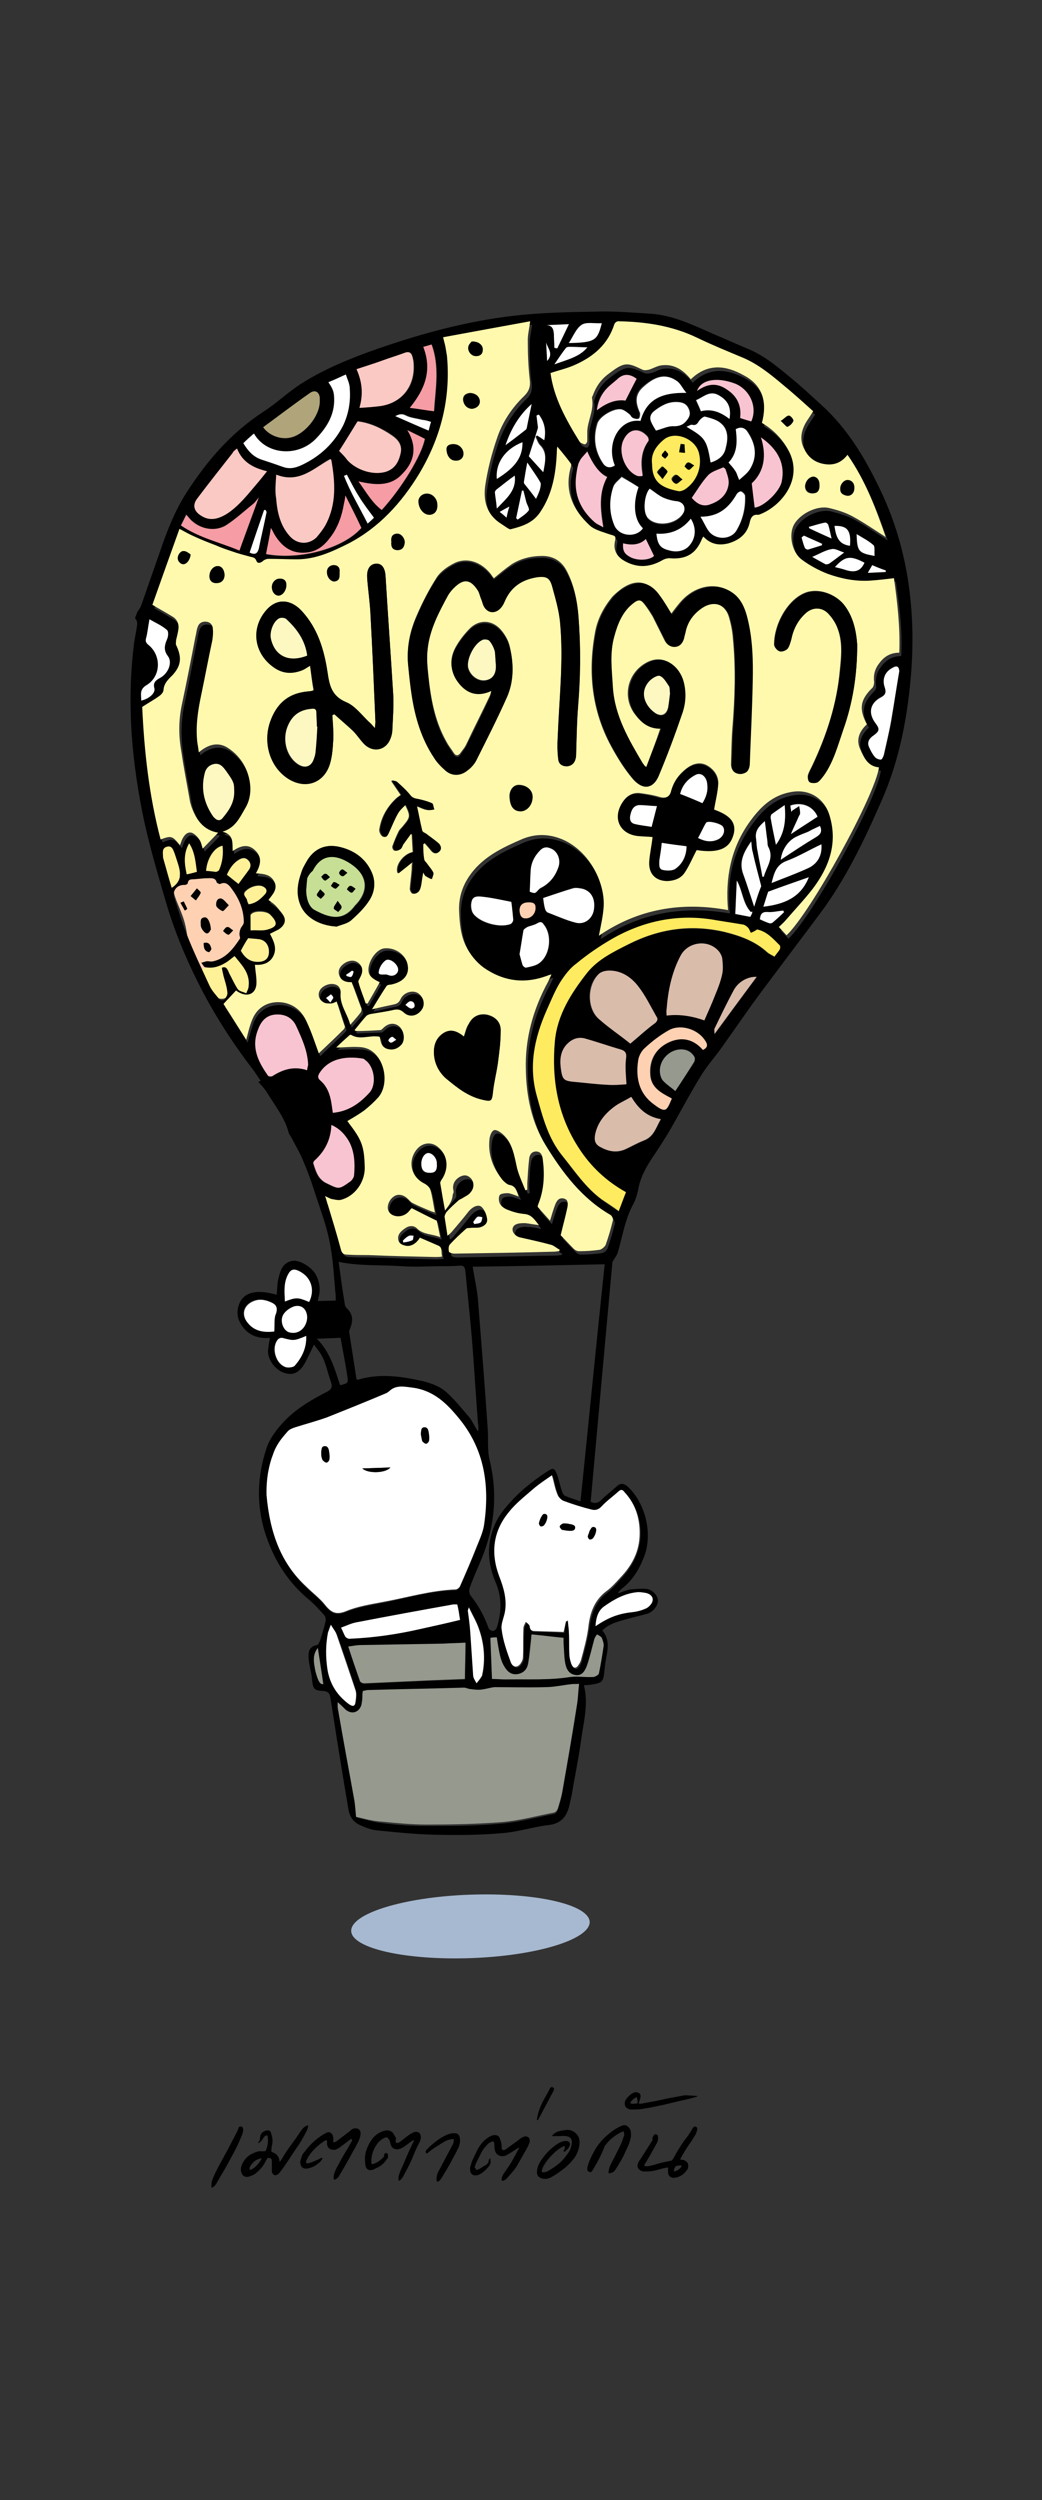
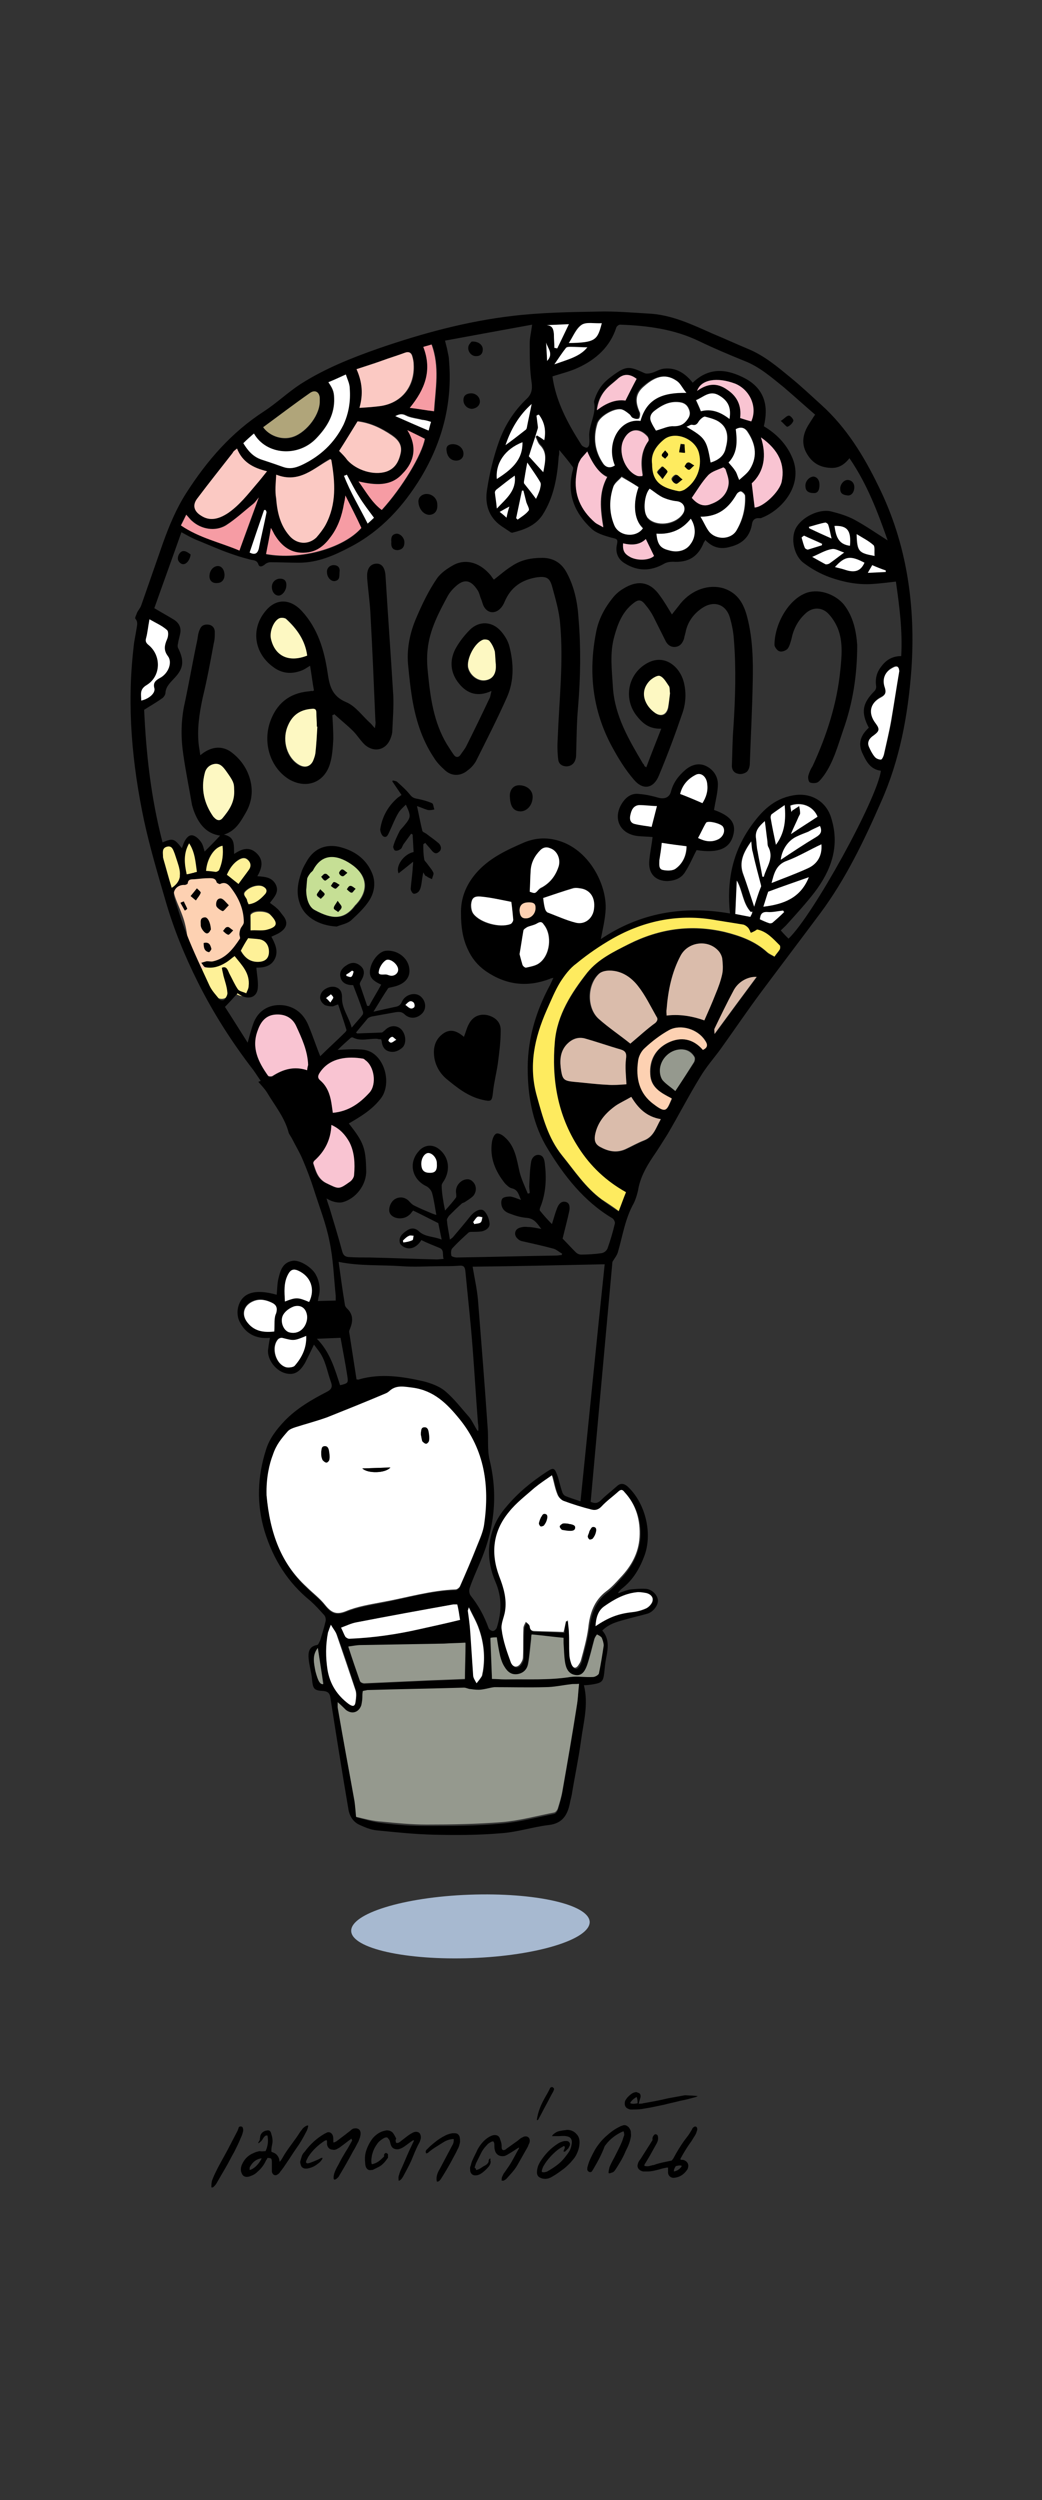
<svg xmlns="http://www.w3.org/2000/svg" version="1.1" id="new_19-27_ok" x="0px" y="0px" viewBox="0 0 215.4 516.7" style="enable-background:new 0 0 215.4 516.7;" xml:space="preserve">
  <rect x="0" y="0" width="215.4" height="516.7" fill="#333333" stroke="none" />
  <style type="text/css">
	.st0{fill:#FEF198;}
	.st1{fill:#FDD1B2;}
	.st2{fill:#FFF9AE;}
	.st3{fill:#FFFFFF;}
	.st4{fill:#95998E;}
	.st5{fill:#FEEB5F;}
	.st6{fill:#FBC9C3;}
	.st7{fill:#DABCAB;}
	.st8{fill:#F9C4D2;}
	.st9{fill:#B0A57A;}
	.st10{fill:#FDF8C2;}
	.st11{fill:#F69CA4;}
	.st12{fill:#C6DF95;}
	.st13{fill:#A7B9D0;}
</style>
  <path class="st0" d="M49.3,196.2c-1.9,2.1-5,2.4-7.9,2.4c0.3,2,1,4,2,5.8c0.4,0.7,0.8,1.4,1.5,1.8c0.7,0.4,1.7,0.3,2.1-0.3  c0.2-0.3,0.3-0.8,0.3-1.2c0.1-1.2-0.2-2.3-0.6-3.4c0.3,1.1,0.5,2.2,1.2,3.2s1.8,1.6,2.9,1.3c0.3-0.1,0.6-0.2,0.8-0.4  c0.5-0.5,0.5-1.4,0.4-2.1c-0.3-2.5-1.3-4.9-2.7-7" />
  <path class="st1" d="M35.7,182.9c0.4-1.1,1.4-2,2.6-2.3c1.1-0.4,2.4-0.3,3.6-0.1c3,0.5,6,2.1,7.5,4.9c1.2,2.2,1.2,4.8,1,7.3  c-0.1,1.5-0.3,3.1-1.2,4.2c-0.6,0.7-1.3,1.1-2.1,1.5c-1.9,0.9-3.8,1.6-5.9,1.9c-0.3,0.1-0.7,0.1-1,0c-0.7-0.2-0.9-1.2-1-1.9  c-0.3-3.1-0.4-6.3-1.5-9.2c-0.8-2.3-2.2-4.5-1.9-6.9" />
  <path d="M126.6,260.8c-1.5,16.4-3,33-4.5,49.6c0.9,0.4,1.5,0.3,2.2-0.4c1-1,2.2-1.9,3.3-2.9c0.7-0.6,1.4-0.5,2.1,0.1  c3.6,3.3,5.2,9.4,3.6,14.1c-1,2.8-2.4,5.2-4.7,7c-0.3,0.2-0.5,0.5-0.7,0.7c0,0-0.1,0.1-0.1,0.3c0.9-0.3,1.8-0.7,2.6-0.8  c1.1-0.1,2.2-0.2,3.3-0.1c1.2,0.2,2.2,1.3,2.3,2.3c0.1,1-0.9,2.4-2.1,2.8c-1.4,0.4-2.8,0.7-4.2,1.1c-1.8,0.5-3.7,0.9-5.2,2.4  c1.5,1.7,1.2,3.7,0.8,5.7c-0.2,1-0.3,2.1-0.4,3.1c-0.2,1.7-0.5,2-2.2,2.3c-0.6,0.1-1.3,0.2-2,0.2c1,4-0.1,7.7-0.6,11.5  c-0.5,3.7-1.3,7.4-1.9,11.1c-0.1,0.6-0.3,1.2-0.4,1.8c-0.5,2.5-1.6,4.2-4.4,4.5c-3.3,0.4-6.6,1.5-9.9,1.7c-4.6,0.4-9.2,0.4-13.8,0.3  c-3.9-0.1-7.9-0.5-11.8-0.9c-1.2-0.1-2.4-0.6-3.5-1.1c-1.4-0.6-2.2-1.9-2.4-3.4c-1.3-7.6-2.5-15.2-3.7-22.9  c-0.1-0.9-0.5-1.3-1.4-1.4c-2-0.1-2.2-0.4-2.4-2.4c-0.1-1.4-0.6-2.9-0.7-4.3c-0.1-1.2,0-2.5,1.7-2.8c0.3,0,0.5-0.6,0.7-1  c0.4-1.3,0.8-2.6,1.1-3.9c0.1-0.4,0-1-0.3-1.3c-0.9-1-1.8-2-2.8-2.9c-4.7-3.8-7.7-8.6-9.5-14.4c-1.7-5.7-1.5-11.3,0.3-16.9  c0.7-2.3,2.2-4.2,3.8-5.9c2.5-2.6,5.6-4.4,8.7-6c1-0.5,1.3-1,0.9-2.1c-0.8-2.2-1.1-4.6-2.6-6.5c-0.3-0.4-0.6-0.8-0.9-1.2  c-0.6,1.3-1.2,2.5-1.8,3.7c-1.2,2.1-2.4,2.7-4.2,2.2c-2-0.6-3.6-2.8-3.5-4.7c0.1-0.8,0.2-1.6,0.4-2.6c-2.9,0.3-5.1-0.9-6.3-3.4  c-0.4-0.8-0.5-1.9-0.3-2.8c0.7-3.1,3.4-4,8-2.7c0.1-1,0.1-2.1,0.3-3.1c0.4-1.7,0.8-3.5,2.9-3.9c1.4-0.3,3.9,1.2,4.8,2.7  c0.8,1.4,1.1,3,0.7,4.6c-0.1,0.3-0.1,0.6-0.2,1l3.7-0.1c0-0.2,0-0.6,0-1c-0.4-3.8-0.5-7.6-1.3-11.3c-0.7-3.6-2.1-7.1-3.2-10.6  c-0.7-2.2-1.5-4.3-2.4-6.4c-0.6-1.4-1.4-2.7-2.1-4.1c-0.2-0.4-0.5-0.8-0.7-1.2c-0.8-3.2-2.9-5.7-4.5-8.4c-0.5-0.8-1.2-1.5-1.8-2.2  c0,0,0.2-0.1,0.5-0.2c-0.5-0.7-1-1.5-1.5-2.2c-4.4-5.7-8.3-11.8-11.5-18.2c-2.7-5.4-5-11-6.7-16.9c-1.6-5.5-3.2-10.9-4.4-16.4  c-2.5-11.8-3.6-23.7-2.2-35.8c0.1-1.3,0.4-2.5,0.6-3.8c0.1-0.8,0.4-1.5-0.2-2.2c-0.2-0.2,0.2-0.8,0.3-1.2c0.2-0.5,0.7-1,0.9-1.6  c1.5-4.3,3-8.6,4.5-12.9c1.3-3.6,2.7-7,4.8-10.3c4.3-6.7,9.3-12.5,16.1-16.9c2.6-1.7,4.9-3.9,7.5-5.6c5-3.2,10.5-5.4,16.2-7.4  c9-3.1,18.2-5.6,27.6-6.7c5.8-0.7,11.8-0.8,17.7-0.9c3.4-0.1,6.9,0.2,10.3,0.4c4.9,0.2,9.2,2.3,13.5,4.2c2.4,1,4.8,2.1,7.2,3.1  c3.4,1.4,6.1,3.7,8.9,6c2.2,1.8,4.2,3.7,6.3,5.6c5.2,4.7,8.8,10.6,11.8,16.8c5.9,11.9,7.7,24.8,6.8,37.9c-0.7,9.4-2.4,18.7-6.3,27.4  c-3.5,8-7.3,15.9-12.5,22.9c-4.1,5.5-8.2,10.9-12.3,16.4c-2.9,3.9-5.6,7.9-8.4,11.8c-1.4,1.9-2.9,3.6-4.1,5.6  c-2.4,3.9-4.5,8-6.8,11.9c-1,1.6-2,3.2-3.1,4.8c-1.4,2.1-2.6,4.3-3,6.8c-0.2,0.9-0.5,1.9-0.9,2.7c-1.8,3.2-2.3,6.8-3.3,10.2  C127.4,259.7,127,260.1,126.6,260.8 M92,250.2c0.9-1,1.6-1.8,2.2-2.6c0.2-0.2,0.1-0.6,0.1-0.9c-0.2-1.1,0.3-2.1,1.3-2.7  c0.8-0.4,1.6-0.4,2.2,0.3c0.7,0.7,0.8,2,0,2.9c-0.5,0.5-1.2,0.9-1.8,1.3c-0.2,0.1-0.4,0.1-0.6,0.3c-0.9,0.8-1.7,1.6-2.6,2.5  c-0.2,0.3-0.5,0.7-0.4,1c0.1,1.3,0.4,2.5,0.6,3.9c0.4-0.3,0.6-0.4,0.8-0.7c1.1-1.3,2.3-2.7,3.4-4.1c0.9-1.1,2.2-1.8,2.9-1.1  c0.6,0.6,1,1.6,1.1,2.5c0.1,0.9-0.7,1.5-1.6,1.7c-0.7,0.1-1.4,0.1-2,0.1c-0.3,0-0.6,0-0.8,0.2c-1.1,1-2.3,2.1-3.3,3.2  c-0.3,0.3-0.3,1-0.2,1.5c0,0.2,0.7,0.4,1.1,0.4c6.9-0.1,13.7-0.3,20.6-0.4c0.4,0,0.7-0.1,1.1-0.1c0-0.1,0.1-0.2,0.1-0.3  c-0.6-0.3-1.1-0.8-1.7-1c-2.2-0.6-4.5-1.1-6.7-1.6c-0.3-0.1-0.5-0.2-0.7-0.4c-0.9-0.7-0.8-1.9,0.2-2.3c0.5-0.2,1.2-0.3,1.8-0.2  c0.9,0,1.7,0.2,2.8,0.4c-0.9-1.2-1.5-2.2-3.1-2.3c-1.1-0.1-2.2-0.4-3.2-0.8c-0.7-0.2-1.4-0.6-1.7-1.2c-0.3-0.5-0.4-1.4-0.1-1.9  c0.2-0.4,1.1-0.5,1.7-0.5c0.7,0.1,1.3,0.4,2.2,0.7c-0.5-1.1-0.6-2.1-1.9-2.4c-0.5-0.1-1-0.6-1.4-1c-2-2.5-3.2-5.3-2.7-8.6  c0.1-0.6,0.4-1.5,0.9-1.7c0.4-0.2,1.3,0.3,1.7,0.7c2.2,1.9,2.5,4.6,3.1,7.2c0.4,1.6,1.1,3,1.7,4.5c0.1,0,0.3-0.1,0.4-0.1  c0-0.5-0.1-1-0.1-1.4c0.1-1.7,0.1-3.4,0.4-5.1c0.1-0.7,0.7-1.5,1.6-1.4c0.9,0.1,1.1,0.9,1.2,1.6c0.4,3.1,0.3,6.2-0.9,9.2  c-0.1,0.2-0.2,0.6-0.1,0.7c0.8,1,1.6,1.9,2.5,2.8c0.4-1.3,0.7-2.4,1.1-3.4c0.3-0.7,0.8-1.4,1.7-1.2c0.9,0.2,0.9,1.1,0.8,1.8  c-0.4,1.9-0.9,3.7-1.4,5.8c0.8,0.8,1.7,1.8,2.7,2.8c0.3,0.3,0.7,0.5,1.1,0.5c1.4,0,2.9-0.1,4.3-0.3c0.5-0.1,1-0.5,1.2-1  c0.6-1.7,1.1-3.4,1.5-5.1c0.1-0.3-0.2-0.9-0.5-1.1c-5.9-3.5-10-8.8-13.4-14.4c-2.9-4.7-4-10.2-4.1-15.6c-0.2-6.4,1.5-12.5,4.6-18.2  c0.2-0.4,0.4-0.9,0.7-1.5c-0.4,0.1-0.6,0.1-0.7,0.2c-4.7,1.8-9.1,1.3-13.3-1.6c-1.7-1.2-2.9-2.7-3.7-4.5c-1.1-2.3-1.4-4.8-1.4-7.3  c-0.1-3.2,1-5.9,3-8.3c2.7-3.2,6.4-4.9,10.1-6.5c2.7-1.1,5.4-1.1,8.3,0.1c5.6,2.4,8.7,9,8.5,13.7c-0.1,2.1-0.6,4.1-1,6.2  c8-5.4,17-7,26.7-5.3c-0.7-6.7,0.5-12.6,4.3-18c2.2-3.1,4.7-5.7,8.7-6.4c3.7-0.7,7,1.2,8,4.9c1.7,5.7-0.1,10.6-3.5,15.1  c-1.7,2.2-3.6,4.3-5.5,6.4c-0.5,0.6-1.1,1.1-1.5,1.5c0.6,0.7,1.1,1.2,1.6,1.7c5-4.7,18.3-28.8,19.1-34.7c-2.3-0.3-3.1-2.1-3.9-3.8  c-0.9-2.1-0.1-3.7,1.4-5.1c-1.7-3.2-1.3-5.1,1.2-7.6c0.2-0.2,0.4-0.7,0.3-1.1c-0.2-1.6,0.2-2.9,1.2-4.1c1-1.3,2.3-2,4-2  c0.3-5.3-0.4-10.5-1.1-15.4c-1.7,0.2-3.3,0.4-4.9,0.5c-3,0.2-6-0.4-8.8-1.4c-1.9-0.7-3.7-1.7-5.3-2.9c-2.1-1.5-2.8-5.1-1.7-7.2  c1.2-2.3,4.8-4.1,7.3-3.5c1.6,0.4,3.3,0.9,4.8,1.7c2.4,1.3,4.7,2.9,6.9,4.3c-2-5.7-4.2-11.6-7.9-17c-1.1,1.4-2.3,2.1-3.9,2  c-2.3-0.1-3.9-1.1-5-3.1c-1.1-2-0.7-4,0.5-5.9c0.4-0.6,0.8-1.3,1.3-2c-2.2-1.9-4.3-3.8-6.4-5.6c-2.6-2.1-5.1-4.3-8.2-5.5  c-3.2-1.3-6.3-2.6-9.4-4.1c-5.2-2.5-10.7-3.2-16.3-3.4c-0.3,0-0.7,0.3-0.8,0.6c-1.3,4-4.2,6.6-7.9,8.3c-1.7,0.8-3.5,1.2-5.3,1.8  c0.7,5.1,3.1,9.6,5.9,14c0.1,0.2,0.3,0.4,0.5,0.5c0.2,0.1,0.6,0.3,0.8,0.2c0.2-0.1,0.4-0.4,0.4-0.7c0.1-0.7,0-1.3,0-2  c0.1-2.3,1.5-4.4,1-6.7c0-0.2,0.1-0.5,0.2-0.8c0.6-1.7,1.5-3,2.9-4.1c3.5-2.7,4-2.6,7.3-1.1c0.4,0.2,1,0.1,1.4,0  c0.9-0.2,1.7-0.8,2.6-0.9c2.5-0.3,4.4,0.9,6,2.9c3.5-3.4,7.3-2.8,11-0.8c3.9,2.2,4.7,5.7,3.7,9.8c2.7,1.6,4.6,3.7,5.7,6.1  c2.8,5.8-1.9,11.2-6.1,12.8c-0.1,0.1-0.3,0.1-0.5,0.1c-1.1-0.1-1.5,0.5-1.6,1.5c-0.5,2.4-2,3.8-4.4,4.4c-2,0.6-3.7,0.2-5.2-1.4  c-0.1,0.2-0.2,0.4-0.3,0.5c-1.2,3-3.2,4.2-6.4,4c-0.6,0-1.3,0.1-1.8,0.4c-2.8,1.6-5.5,1.6-8.2-0.1c-1.3-0.8-1.9-2.1-1.6-3.7  c0.3-1.3,0.1-1.3-1.2-1.6c-1.4-0.4-3.1-0.9-4.1-1.9c-3.3-3.1-5-6.9-3.9-11.6c0.1-0.4,0.3-0.9,0.1-1.1c-0.8-1.1-1.7-2.2-2.8-3.5  c0,0.7,0,1-0.1,1.3c-0.3,4.3-1,8.5-3.4,12.2c-1.5,2.2-3.8,3-6.2,3.6c-0.2,0-0.4-0.1-0.5-0.2c-0.6-0.4-1.2-0.8-1.8-1.2  c-2.7-1.9-3.4-4.7-2.9-7.6c0.5-3.3,1.3-6.6,2.4-9.7c1.2-3.4,3.1-6.4,5.7-8.9c1-0.9,1.3-1.9,1.1-3.4c-0.4-2.7-0.4-5.4-0.4-8.1  c0-1.2,0.3-2.3,0.5-3.9c-6.1,1.1-12,2.2-18,3.3c0.2,0.9,0.4,1.5,0.5,2.1c0.1,0.6,0.3,1.2,0.3,1.8c0.8,8.8-1.3,16.9-5.8,24.4  c-3.6,5.9-8.2,11-14.5,14.3c-3.4,1.8-6.8,3.3-10.7,3.3c-2,0-3.9-0.1-5.9-0.1c-0.4,0-0.9,0.2-1.2,0.5c-0.5,0.4-1.1,0.6-1.3-0.1  c-0.3-0.8-0.9-0.8-1.5-0.9c-1.1-0.3-2.3-0.6-3.4-1c-1.2-0.4-2.3-0.8-3.5-1.3c-1.5-0.6-3.1-1.3-4.6-1.9c-0.9-0.4-1.8-0.9-2.9-1.5  c-1.9,5.4-3.8,10.6-5.6,15.7c1.5,0.9,2.8,1.6,4.1,2.4c0.9,0.6,1.4,1.4,1.3,2.5c-0.1,0.8-0.4,1.6-0.5,2.4c-0.1,0.3-0.1,0.7,0,0.9  c1.3,2.6,1.2,4.2-0.7,6.2c-0.8,0.9-1.8,1.7-1.9,3.1c0,0.4-0.4,1-0.8,1.2c-1.1,0.8-2.2,1.4-3.6,2.3c0.4,9,1.4,18.2,3.8,27.4  c2.2-0.9,2.4-0.8,4,1.2c0.2-0.5,0.3-0.9,0.5-1.3c0.4-0.8,1-1.6,1.9-1.3c0.6,0.2,1.2,0.8,1.6,1.4c0.4,0.6,0.5,1.3,0.7,1.9  c1.1-1.1,2.2-2.2,3.2-3.3c-2.9-0.4-4.5-2.5-5.5-5.3c-0.1-0.3-0.2-0.7-0.3-1c-0.6-3.5-1.3-6.9-1.8-10.4c-0.5-3.3-0.5-6.5,0.1-9.8  c1-4.6,1.8-9.3,2.8-14c0.1-0.7,0.2-1.5,0.5-2.1c0.3-0.8,0.9-1.1,1.8-1c0.8,0.1,1.3,0.7,1.3,1.5c0,0.8,0,1.6-0.2,2.3  c-0.7,3.8-1.4,7.6-2.3,11.3c-0.7,3.3-1.2,6.5-0.8,9.9c0.1,0.6,0.2,1.2,0.3,2c2-1.7,4.2-2.1,6.2-0.8c2.1,1.5,3.6,3.6,4.2,6.2  c0.5,2.2,0.2,4.3-0.9,6.3c-1.1,1.9-2.1,3.9-4.6,4.7c2.4,0.5,2,2.3,2.1,4c1.6-1.1,3.2-1.6,4.7-0.1s1,3.1,0.1,4.7  c1.6,0.1,3,0.2,3.8,1.7c0.8,1.6-0.4,2.7-1.2,3.8c0.5,0.4,1,0.7,1.4,1.1c0.5,0.4,0.8,0.9,1.2,1.4c1.2,1.4,1,2.6-0.5,3.6  c-0.6,0.4-1.2,0.6-1.8,0.9c0.8,1.5,1.5,3,0.7,4.6c-0.8,1.6-2.4,1.8-3.8,1.8c0.1,1.4,0.4,2.8,0.3,4.1c-0.1,1.8-1.5,2.5-3.2,1.8  c-0.4-0.2-0.8-0.5-1-0.6c-0.9,1-1.7,1.9-2.6,2.8c1.5,2.3,3.1,4.9,4.7,7.4c0.4-1.5,0.8-3,1.3-4.3c1.1-2.6,3.5-3.8,6.3-3.4  c2.4,0.4,4,1.9,4.9,4c0.9,2.1,1.6,4.3,2.5,6.5c1.7-1.7,3.5-3.3,5.2-5c0.1-0.1,0.3-0.4,0.2-0.5c-0.5-1.7-1.1-3.4-1.7-5.2  c-0.5,0.1-0.9,0.4-1.2,0.4c-0.5,0-1.2-0.1-1.6-0.3c-0.8-0.6-1.2-1.4-0.7-2.4c0.4-0.9,1.9-1.6,2.9-1.3c1.1,0.3,1.4,1.1,1.4,2.1  c-0.1,2.3,1.4,4,2,6.3c0.9-1.1,1.6-1.8,2.2-2.6c0.2-0.2,0.2-0.6,0.1-0.8c-0.6-1.8-1.3-3.6-2-5.4c0,0-0.1,0-0.2,0  c-1.3,0-2.2-0.6-2.4-1.6c-0.3-1,0.2-1.9,1.4-2.6c1-0.6,1.9-0.5,2.8,0.3c0.8,0.7,0.8,1.7,0.1,2.9c-0.2,0.3-0.4,0.7-0.3,0.9  c0.5,1.5,1,2.9,1.5,4.4c0.1,0,0.3,0,0.4,0c0.8-1.5,1.7-2.9,2.5-4.4c-2-0.9-2.5-1.7-2.3-3.1c0.3-1.9,1.9-3.8,3.3-3.9  c2.3-0.2,4.5,1.4,4.8,3.6c0.3,2-1,3.4-3.5,3.9c-0.3,0.1-0.8,0.1-0.9,0.3c-1,1.5-1.9,3-3,4.8c1.7-0.4,3.1-0.7,4.5-1  c0.7-0.1,1.1-0.4,1.4-1.1c0.7-1.5,2.7-2,3.8-1.1c1.1,0.9,1.3,2.4,0.5,3.4c-1,1.2-2.6,1.4-3.7,0.4c-0.6-0.6-1.1-0.6-1.9-0.5  c-1.7,0.3-3.3,0.6-5,0.9c-0.3,0.1-0.6,0.2-0.8,0.4c-0.8,1-1.6,1.9-2.4,2.9c0.1,0.1,0.2,0.2,0.3,0.2c1.7-0.1,3.3-0.1,5-0.2  c0.2,0,0.4-0.3,0.6-0.4c1-1.1,2.4-1.2,3.4-0.3c1,1,1.2,2.9,0.3,3.8c-0.8,0.7-1.7,1.1-2.8,0.8c-1-0.3-1.4-1.1-1.5-2.1  c0-0.1-0.1-0.3-0.1-0.4c-0.3,0-0.6,0-0.8-0.1c-1.7-0.1-3.5,0.6-5.1-0.3c-0.1,0-0.3,0-0.4,0.1c-0.9,0.8-1.8,1.6-2.7,2.5  c1.7-0.1,3.1-0.2,4.6-0.1c0.8,0,1.7,0.2,2.4,0.6c3.1,1.8,4.1,7.1,1.7,9.8c-0.8,1-1.8,1.9-2.9,2.7c-1.1,0.8-2.3,1.5-3.5,2.2  c3.1,3.9,3.5,5.1,3.6,9.7c0.1,2.9-2.1,5.9-5,6.6c-0.6,0.1-1.3,0-1.9-0.2c-0.4-0.1-0.7-0.3-1.3-0.6c0.2,0.8,0.4,1.3,0.6,1.9  c0.9,3,1.8,5.9,2.6,8.9c0.2,0.8,0.5,1.2,1.3,1.3c1.5,0.1,3,0.1,4.5,0.1c4.6,0.1,9.2,0.3,13.8,0.4c0.4,0,0.9-0.1,1.4-0.1  c-0.3-0.9,0.2-1.9-0.9-2.3c-1.2-0.5-2.5-1-3.7-1.6c-0.8,1.3-2,2-3.2,1.6c-0.4-0.1-1-0.5-1.2-0.9c-0.4-1.2,0.4-2,1.3-2.6  c0.8-0.6,1.7-0.7,2.5,0c1.3,1.3,3.1,1.1,4.8,1.8c-0.3-1.4-0.5-2.5-0.7-3.4c-1.8-0.9-3.5-1.8-5.2-2.6c-0.3,0.3-0.5,0.7-0.8,0.9  c-1.3,1.2-3.7,0.8-4.1-0.6c-0.2-0.9,0.3-2.2,1.2-2.7c0.9-0.5,1.9-0.4,2.7,0.3c0.4,0.4,0.8,0.9,1.3,1.1c1.2,0.6,2.4,1.1,3.6,1.6  c0.3,0.1,0.5,0.2,0.9,0.3c-0.3-1.6-0.5-3.2-0.9-4.6c-0.2-0.6-0.8-1.2-1.3-1.4c-2.8-1.4-3.6-4.7-1.5-7.1c1.2-1.5,3.1-1.6,4.5-0.3  c1.8,1.6,2.1,4.1,0.8,6.3c-0.2,0.3-0.5,0.7-0.5,1C91.3,246.4,91.6,248.2,92,250.2 M55.1,309.1c0.8,7.8,3,14.1,8.2,19  c1.3,1.3,2.8,2.4,3.9,3.8c1.2,1.5,2.2,2.1,4.3,1.3c2.4-1,5-1.4,7.6-1.9c5-1,10-2.5,15.1-2.6c0.3,0,0.7-0.4,0.9-0.7  c1.2-2.8,2.4-5.5,3.5-8.3c0.6-1.5,1.3-3,1.5-4.6c1.1-7.8,0.2-15.2-5.1-21.6c-2.6-3.2-5.3-5.9-9.7-6.5c-1.7-0.2-3.3-0.5-4.7,0.7  c-0.3,0.2-0.6,0.3-0.9,0.4c-4,1.6-8,3.3-12,4.9c-2.2,0.8-4.5,1.4-6.7,2.1c-0.5,0.2-1.1,0.4-1.5,0.8c-1.5,1.6-2.7,3.3-3.1,5.5  C55.8,304.2,55.4,307,55.1,309.1 M73.7,375.6c1.6,0.4,3.4,1,5.3,1.2c3.1,0.4,6.2,0.6,9.2,0.6c5.2,0,10.3,0,15.5-0.5  c3.7-0.3,7.3-1.3,10.9-2c0.3-0.1,0.6-0.5,0.7-0.8c0.4-1.3,0.8-2.6,1-3.9c1-5.7,2-11.5,2.9-17.2c0.2-1.5,0.3-3,0.5-4.7  c-0.7,0-1.2,0-1.7,0.1c-1.8,0.2-3.5,0.6-5.3,0.6c-3.5,0.1-7-0.1-10.5,0c-0.9,0-1.8,0.4-2.7,0.5c-0.7,0.1-1.5,0-2.2-0.1  c-0.5-0.1-1-0.3-1.4-0.3c-6.7,0.1-13.3,0.3-20,0.5c-0.3,0-0.6,0.1-0.9,0.2c0,0.5,0,1-0.1,1.4c-0.1,0.5-0.1,1-0.2,1.5  c-0.5,1.5-1.9,2-3.2,1c-0.6-0.4-1.1-1-1.7-1.6c0,0.5,0,0.7,0,1c1.2,6.5,2.4,13,3.5,19.5C73.5,373.3,73.5,374.3,73.7,375.6   M120,310.3c1.7-16.6,3.3-32.9,5-49c-9.2,0.2-18.2,0.4-27.3,0.5c0.4,2.4,0.9,4.6,1.1,6.8c0.7,8.8,1.4,17.6,2,26.4  c0.2,2.2-0.1,4.6,0.4,6.7c1.8,7.4,1,14.4-2,21.3c-0.7,1.7-1.5,3.4-2.1,5.2c-0.2,0.5-0.1,1.2,0.2,1.6c1.6,2,2.8,4.2,3.7,6.7  c0.1,0.3,0.6,0.6,0.9,0.6c0.3,0,0.7-0.4,0.8-0.7c1-3.2,1.1-6.3-0.3-9.5c-0.9-2.1-1.4-4.4-1.3-6.8c0.2-3.3,1.4-6.2,3.5-8.6  c2.4-2.9,5.2-5.2,8.4-7.3c1.4-0.9,1.6-0.9,2.2,0.7c0.4,1.1,0.6,2.3,1,3.4c0.1,0.4,0.4,0.8,0.7,0.9  C117.8,309.6,118.9,309.9,120,310.3 M117,335.2c0.2,0,0.4,0,0.6,0c0.1,0.8,0.2,1.7,0.2,2.5c0,1.5,0,3,0.1,4.5c0,0.7,0.2,1.4,0.4,2  c0.4,0.9,1,1,1.5,0.2c0.2-0.3,0.4-0.7,0.5-1c0.5-2.2,1.2-4.4,1.5-6.6c0.4-3,1.2-5.7,3.7-7.6c1.1-0.8,2-1.9,2.9-2.9  c2.2-2.4,3.7-5.1,4-8.4c0.2-3.5-0.7-6.6-3.1-9.3c-0.4-0.4-0.7-0.7-1.2-0.2c-1.2,1.1-2.5,2-3.6,3.2c-0.6,0.7-1.3,0.8-2,0.6  c-1.9-0.6-3.9-1.1-5.8-1.8c-0.5-0.2-1.1-0.8-1.3-1.4c-0.5-1.2-0.7-2.5-1.1-3.9c-1.3,0.9-2.5,1.7-3.6,2.6c-1.8,1.6-3.8,3.1-5.3,5  c-3.3,4-3.8,8.5-2,13.3c0.9,2.3,1.6,4.7,1.2,7.2c-0.2,1.3-0.9,2.6-0.7,3.8c0.4,2.3,1.1,4.6,1.9,6.8c0.5,1.2,1.6,1.1,2.2-0.1  c0.2-0.3,0.3-0.7,0.3-1c0-2,0-4,0.1-6c0-0.4,0.3-0.9,0.5-1.3c0.3,0.3,0.8,0.7,0.8,1c0.1,0.8,0.4,0.9,1.1,0.9c2,0,3.9,0.1,5.9,0.2  C116.7,336.7,116.9,335.9,117,335.2 M98.7,295.7c0.1,0,0.2,0,0.2-0.1c0-0.5,0-1-0.1-1.5c-0.4-5.2-0.7-10.3-1.1-15.5  c-0.4-5.3-1-10.6-1.5-15.9c-0.1-0.9-0.4-1.2-1.3-1.1c-1.3,0.1-2.6,0.1-3.9,0.1c-2.6,0-5.3,0.2-7.9,0c-4.3-0.3-8.8,0-13.1-0.9  c0.4,2.9,0.8,5.9,1.3,8.9c0,0.2,0.2,0.5,0.4,0.7c1.3,1.2,1.3,2.6,0.7,4.1c-0.1,0.3-0.3,0.6-0.2,0.9c0.5,3.2,1,6.5,1.5,9.7  c0.3,0,0.4,0.1,0.5,0c4.5-1.3,9-0.6,13.4,0.4c1.5,0.4,3.2,1,4.4,2c1.9,1.6,3.4,3.6,5,5.4C97.7,293.8,98.1,294.8,98.7,295.7   M156.5,192.2c-0.4,0.2-0.8,0.4-1.2,0.7c-0.2-0.4-0.4-0.8-0.6-1.1c-0.2-0.3-0.5-0.5-0.9-0.6c-1.9-0.3-3.7-0.6-5.6-0.9  c-7.6-1.4-14.8,0-21.5,3.8c-2.6,1.5-5.1,3.2-7.4,5.1c-1.3,1.1-2.5,2.5-3.4,3.9c-1.1,1.8-2,3.8-2.9,5.8c-2.5,5.7-3.8,11.5-2,17.8  c1.2,4.3,2.3,8.6,5.2,12.2c2.6,3.2,4.8,6.6,8.2,9.1c1.1,0.8,2.2,1.6,3.5,2.4c0.5-1.4,1-2.7,1.5-3.9c-4.1-2.4-7.3-5.4-9.8-9.2  c-4.3-6.7-5.5-14.2-4.9-22c0.5-5.4,3.4-9.9,6.7-14.2c2.3-2.9,5.4-4.4,8.6-5.9c6.3-3.2,12.9-4.1,19.8-2.5c3.2,0.8,6.3,1.9,8.8,4.2  c0.4,0.4,1,0.6,1.5,0.9c0.4-0.6,0.8-1,1.1-1.5c0.1-0.2,0.2-0.7,0-0.8C159.8,194.1,158.5,192.7,156.5,192.2 M48.5,197.6  c-0.7,0.5-1.2,1-1.9,1.4c-1.3,0.8-2.7,1.2-4.2,0.9c-0.3-0.1-0.5-0.6-0.8-0.9c0.3-0.1,0.7-0.2,1-0.3c0.4-0.1,0.9,0.1,1.4,0  c2.7-0.6,4.2-2.6,5.6-4.7c0.1-0.2-0.1-0.6-0.1-0.9c0-0.4,0.1-0.8,0.2-1.1c0.2-0.5,0.7-0.9,0.7-1.4c0-2.6-1-4.9-2.5-6.9  c-0.5-0.7-1.2-1.6-2.4-1c-0.1,0.1-0.6-0.2-0.7-0.3c-0.2-0.9-0.9-0.9-1.5-0.9c-1,0-1.9,0.1-2.9,0.2c-0.6,0.1-1.5-0.2-1.6,0.9  c0,0.1-0.4,0.3-0.6,0.3c-1.5-0.1-2.6,1.1-2.2,2.5c0.8,2.6,1.6,5.2,2.6,7.7c1.4,3.6,3.1,7.1,4.7,10.6c0.5,1.1,1.4,2,2.1,2.9  c0.2,0.2,0.9,0.2,1,0c0.3-0.4,0.7-1,0.6-1.5c-0.1-1.2-0.5-2.3-0.8-3.4c-0.1-0.6-0.4-1.6-0.3-1.7c1-0.4,1.2,0.6,1.5,1.2  c0.6,1.1,1.1,2.3,1.8,3.3c0.3,0.4,1.1,0.5,1.7,0.8c0.2-0.5,0.5-1,0.5-1.5C51.7,201.1,50,199.5,48.5,197.6 M96.3,339.6  c-1.5,0.1-3,0.1-4.5,0.2c-5.7,0.1-11.5,0.2-17.2,0.3c-0.8,0-1.6,0.2-2.6,0.3c0.8,2.5,1.6,4.8,2.4,7.1c0.1,0.3,0.6,0.5,0.9,0.5  c4.4-0.2,8.8-0.4,13.2-0.6c2.5-0.1,5.1-0.2,7.6-0.3C96.2,344.5,96.3,342.1,96.3,339.6 M57.1,98.1c0,1.8-0.2,3.3-0.1,4.8  c0.3,2.8,0.8,5.5,2.7,7.7c1.5,1.8,3.9,2,5.6,0.4c0.8-0.7,1.4-1.6,1.9-2.6c2.3-4.3,1.9-8.9,1.2-13.4c0-0.1-0.1-0.1-0.2-0.2  C64.9,96.7,61.9,100,57.1,98.1 M145.6,210.9c0.8-1.8,1.6-3.6,2.3-5.4c0.5-1.4,1.1-2.8,1.4-4.2c0.2-1,0.2-2.2,0-3.2  c-0.1-0.6-0.4-1.3-0.9-1.7c-2.3-2.2-6.2-1.7-7.7,1.1c-1.9,3.4-2.6,7.2-2.9,11.1c0,0.4,0,0.8,0,1.3  C140.2,209.6,142.8,209.9,145.6,210.9 M130.3,215.7c1.8-1.5,3.4-3,5.1-4.3c0.5-0.4,0.5-0.8,0.2-1.3c-1.2-2.1-2.3-4.4-3.8-6.3  c-1.4-1.9-3.4-3.2-5.9-3.2c-0.7,0-1.7,0.2-2.2,0.7c-2.5,2.3-2.5,7,0,9.3C125.8,212.4,128.2,214,130.3,215.7 M101.7,347  c0.8,0,1.7,0.1,2.7,0.1c4.5,0,8.9,0.2,13.4-0.5c1.5-0.2,3.2,0.1,4.7,0c0.4,0,1.1-0.4,1.2-0.7c0.4-1.9,0.7-3.9,1-5.8  c0.1-0.5-0.1-1.1-0.4-1.5c-0.2-0.3-0.7-0.5-1-0.7c-0.2,0.3-0.4,0.6-0.5,0.9c-0.5,1.8-0.9,3.7-1.5,5.4c-0.4,1.1-1,2.3-2.4,2.1  c-1.4-0.2-2-1.4-2.2-2.7c-0.2-1.3-0.2-2.6-0.3-3.9c0-0.3,0-0.7,0-1.1c-2.2-0.2-4.3-0.5-6.6-0.7c0,0.5,0,0.8-0.1,1.1  c-0.2,1.6-0.3,3.3-0.6,4.9c-0.2,1.2-1,2-2.2,2.2c-1.2,0.2-2.1-0.5-2.7-1.5c-0.4-0.7-0.7-1.5-0.9-2.2c-0.3-1.3-0.5-2.6-0.7-3.9  c-0.4,0-0.8,0.1-1.3,0.1L101.7,347L101.7,347z M49,92.7c-0.5,0.4-0.7,0.6-0.9,0.9c-2.5,3.1-4.9,6.2-7.3,9.4  c-1.1,1.4-0.7,2.7,0.8,3.6c1.7,1.1,3.5,0.8,5.6-0.6c2.3-1.6,4.1-3.8,5.8-5.9c0.7-0.8,1.4-1.7,2.2-2.7C52.3,96.7,50.1,95.5,49,92.7   M129.5,224.1c-0.1-1.8-0.3-3.5-0.1-5.2c0.1-1.1-0.1-1.6-1.1-2c-2.5-0.8-5-1.6-7.5-2.3c-1.4-0.4-2.6,0.1-3.6,1.2  c-1.6,1.6-1.5,3.6-1.2,5.5c0.3,1.9,0.7,2.1,2.7,2.3c2.3,0.2,4.5,0.5,6.8,0.6C126.8,224.4,128.1,224.2,129.5,224.1 M63.5,221.2  c0-0.4,0.1-0.7,0.1-1c0-2.9-1.2-5.6-2.5-8.1c-0.8-1.7-2.5-2.6-4.4-2.3c-1.9,0.2-2.8,1.5-3.4,3.2c-1.4,3.6,0.1,6.5,2.1,9.4  c0.1,0.2,0.7,0.2,0.9,0.1C58.5,221,60.8,220.3,63.5,221.2 M50.3,91.6c1,1.6,2,2.9,3.7,3.4c1.5,0.5,2.9,0.9,4.4,1.5  c1.4,0.5,2.6,0.3,3.9-0.4c3.8-1.8,6.7-4.4,8.6-8.3c1.2-2.4,1.5-4.9,1.3-7.5c-0.1-0.9-0.5-1.8-0.8-2.9C70.1,78,69,78.5,67.8,79  c1.1,1.6,1.2,2.1,1.2,3.9c0,3.1-1.7,5.6-3.7,7.7c-3.9,4-10.4,3.4-12.9-1C51.7,90.2,51,90.9,50.3,91.6 M73.7,76.3  c1.2,2.7,1.4,5.2,0.7,8c1.7-0.1,3.1-0.2,4.5-0.4c4.3-0.7,7-4.1,6.7-8.5c0-0.6-0.2-1.2-0.3-1.8c-0.2-0.7-0.7-1-1.5-0.7  c-1.6,0.6-3.3,1.2-4.9,1.7C77.1,75.1,75.5,75.7,73.7,76.3 M70.1,93.2c0.6,0.6,1.2,1.2,1.8,1.8c1.9,2.2,5.4,3.3,8,2.4  c1.9-0.6,2.6-2,3-3.8c0.3-1.7-0.5-2.8-1.8-3.7c-2.2-1.5-4.6-2.6-7.1-2.9C72.6,89.1,71.4,91.2,70.1,93.2 M130.5,226.7  c-1.2,0.7-2.3,1.2-3.2,1.9c-2.1,1.5-3.8,3.4-4.3,6.1c-0.2,1.1,0.1,1.9,1.2,2.5c1.7,0.8,3.3,1.2,5.1,0.4c1.3-0.6,2.5-1.3,3.8-1.8  c2.1-0.8,2.5-2.7,3.5-4.4C133.6,230.8,131.9,229.1,130.5,226.7 M68.8,230c3.2-0.3,5.6-2,7.6-4.2c1.5-1.7,0.9-5.4-0.9-6.7  c-0.2-0.1-0.3-0.2-0.5-0.3c-2.9-0.5-6.8-0.4-8.9,2.9c-0.4,0.7-0.5,1.1,0.1,1.6c1.4,1.2,2,2.9,2.3,4.7  C68.6,228.6,68.7,229.2,68.8,230 M95.1,334.8c-0.2-1.2-0.4-2.2-0.5-3.2c-0.3,0-0.6,0-0.8,0c-6.7,1.2-13.3,2.5-20,3.7  c-1.1,0.2-2.1,0.7-3.2,1.1c0.4,0.8,0.6,1.4,0.9,1.9c0.1,0.2,0.5,0.4,0.8,0.4c4.9-0.2,9.8-0.9,14.6-2  C89.5,336.1,92.3,335.5,95.1,334.8 M132.4,87c1.3-4.7,4.7-5.8,9.3-5.8c-0.7-1-1.1-1.9-1.9-2.4c-2.1-1.6-4.2-1.3-6.8,0.9  c-1.8,1.5-2,3.1-0.9,5.5c0.1,0.3,0.1,1-0.2,1.2c-0.3,0.2-0.9,0.1-1.2-0.1c-0.3-0.1-0.5-0.6-0.8-0.8c-0.5-0.4-1.1-0.9-1.7-1  c-1.5-0.2-4.4,1.5-4.9,3c-0.8,2.9-0.5,5.7,1.2,8.2c0.6,0.9,1.5,1,2.4,0.4C125.2,91.5,128.1,86.3,132.4,87 M134.8,95.9  c0,3.7,1.9,4.9,5.4,5.6c0.4,0.1,0.9-0.1,1.3-0.3c2.5-1.6,3.7-4.6,3-7.5c-0.7-3-4.9-4.7-7.2-2.9C135.6,92.1,134.4,93.8,134.8,95.9   M68.5,232.5c-0.1,3.1-1.4,5.5-3.6,7.4c-0.1,0.1-0.2,0.4-0.2,0.6c0.5,1.5,0.8,3.1,2.6,4c2.7,1.3,2.6,1.5,5-0.3  c0.4-0.3,0.8-0.9,0.8-1.4c0.2-2.3,0.1-4.6-1-6.8C71.4,234.5,70.3,233.3,68.5,232.5 M145.3,217c1.1-0.5,1-1.2,0.5-2  c-1.5-2.3-5-3.4-7.4-2.1c-1.8,1-3.5,2.3-5,3.7c-0.7,0.6-1.3,1.7-1.4,2.7c-0.5,3.5,0.2,6.7,3.2,8.9c2.6,2,2.7,1.2,3.7-1  c0-0.1,0-0.1,0-0.2c-2.2-1.1-4.3-2.2-4.4-5c-0.1-2.9,1.1-5.3,3.7-6.5C140.8,214.2,143.3,214.6,145.3,217 M54.4,88.3  c1.2,1.7,3.6,2.7,5.7,2.2c2.9-0.7,5.9-4.3,6-7.3c0-0.3,0-0.6,0-0.9c-0.1-1.3-1-1.8-2-1C60.8,83.5,57.6,85.9,54.4,88.3 M185.9,138.7  c-0.1-1-0.5-1.3-1.4-0.8c-1.5,0.8-2.1,2.3-1.5,4c0.3,0.9,0.2,1.5-0.7,2c-2.4,1.2-2.8,3.3-1.2,5.4c0.9,1.2,0.8,1.7-0.4,2.6  c-0.8,0.6-1.4,1.3-1,2.3c0.3,0.7,0.7,1.5,1.2,2.1c0.3,0.3,0.8,0.5,1.3,0.6c0.2,0,0.5-0.6,0.6-1c0.5-2.3,1.1-4.7,1.5-7  C184.8,145.5,185.4,142.1,185.9,138.7 M112.2,185.6c0.2,1,0.2,1.6,0.4,2.2c0.1,0.3,0.2,0.6,0.5,0.7c1.9,0.8,3.8,1.6,5.8,2.1  c2,0.5,3.6-0.9,3.8-2.9c0.2-2.4-0.9-4-3-4.2c-0.4,0-0.9-0.1-1.3,0C116.4,184.2,114.3,184.9,112.2,185.6 M121.4,93.3  c-0.4,0.5-0.8,0.9-1.2,1.4c-0.3,0.4-0.5,0.9-0.6,1.3c-0.2,0.7-0.3,1.4-0.4,2.2c-0.6,4,0.9,7.2,3.9,9.7c0.5,0.4,1,0.6,1.7,1  c-0.6-3.7-1-7.1,0.8-10.4C124,97.9,122.6,96.1,121.4,93.3 M48.4,163.1c-0.1-1.3-0.2-1.7-1.7-3.8c-0.6-0.8-1.2-1.6-2.4-1.4  c-1.2,0.2-1.8,1-2,2c-0.8,3.2-0.1,6.2,1.8,8.9c0.1,0.1,0.2,0.2,0.3,0.3c0.5,0.5,1.1,0.5,1.6,0C47.4,167.5,48.6,165.8,48.4,163.1   M132,100.6c-1.2-0.7-2.2-1.4-3.5-2.2c-0.5,0.6-1.4,1.2-1.7,2c-0.9,2.7-0.9,5.4,0.2,8c1,2.3,4.4,2.6,5.9,0.6  C130.8,107.2,130.9,103.6,132,100.6 M68.4,335.8c-0.2,0.7-0.4,1.1-0.5,1.6c-0.5,2.6-0.5,5.1-0.1,7.7c0.5,3,2,5.3,4.4,7.1  c0.8,0.6,1.2,0.5,1.4-0.6c0.1-0.7,0.2-1.5,0-2.2c-1.2-3.8-2.5-7.7-3.9-11.5C69.3,337.2,68.9,336.6,68.4,335.8 M156,104.9  c1.8-0.1,5.2-3.2,5.6-5.4c0.7-3.5-0.6-6.5-4.3-9.1c1.2,3.8,0.7,7.1-1.9,9.5C155.7,101.7,155.8,103.2,156,104.9 M53.5,102.8  c-0.5,0.5-0.8,1-1.2,1.3c-1.8,1.5-3.6,3.2-5.6,4.4c-2.2,1.4-5.1,0.9-7-0.9c-0.4-0.4-0.8-0.8-1.2-1.3c-0.4,0.8-0.8,1.5-1.1,2.2  c3.7,2.6,8.1,3.5,12.1,5.2C50.9,110.2,52.2,106.6,53.5,102.8 M55,114.6c7.1,1.3,16-1.2,19.7-5.4c-1.1-2.1-2.1-4.3-3.3-6.7  c-0.1,0.8-0.2,1.3-0.3,1.7c-0.4,2.5-1.2,4.8-2.7,6.8c-1.3,1.7-2.8,3.1-5.1,3.3c-3.1,0.3-5.1-1.3-6.6-3.8c-0.2-0.4-0.4-0.8-0.7-1.3  C55.7,111.1,55.4,112.8,55,114.6 M144.8,106.8c0.7,1.2,1.2,2.2,1.9,3c1.4,1.7,4.5,1.7,5.6-0.2c1.3-2.1,2-4.6,1.8-7.2  c0-0.3-0.5-0.8-0.8-0.9c-0.2-0.1-0.8,0.2-0.9,0.5C150.7,104.9,148.6,106.8,144.8,106.8 M107.4,197.2c0.2,0.8,0.4,1.6,0.7,2.2  c0.1,0.3,0.5,0.6,0.7,0.6c0.9-0.2,2-0.3,2.7-0.9c2.3-1.6,2.8-5.8,1-8c-0.4-0.5-0.7-0.7-1.3-0.3c-0.6,0.4-1.4,0.5-2.1,0.8  c-0.3,0.1-0.8,0.4-0.8,0.7C107.9,194,107.6,195.6,107.4,197.2 M84.2,88.9c2.1,3.4,1.4,6.5-0.9,9c-2.5,2.7-5.7,2.3-9.1,1.6  c1.5,2.2,2.7,4.4,4.8,5.9c4.2-4.6,8.3-11.4,8.9-14.7C86.7,90.1,85.6,89.6,84.2,88.9 M29.2,144.8c1.7-0.4,2.9-1.6,2.7-2.6  c-0.3-1.2,0.2-1.7,1.2-2.1c1.7-0.9,2.6-3.2,1.6-4.5c-1-1.2-0.8-2.1-0.2-3.4c0.3-0.6,0.3-1.7,0-2c-1-0.8-2.2-1.4-3.6-2.2  c-0.3,1.6-0.4,2.7-0.7,3.9c-0.1,0.7,0,1,0.5,1.4c2.7,2.1,2.6,6.5-0.4,8.3C28.8,142.6,29.2,143.6,29.2,144.8 M105.7,186.4  c-2-0.4-4.2-0.8-6.4-1.1c-1.4-0.2-1.8,0.3-2,1.7c-0.1,0.6,0.1,1.4,0.5,1.9c1.4,1.9,5.4,3,7.6,2.1c0.3-0.1,0.6-0.6,0.6-0.9  C106,189,105.9,187.9,105.7,186.4 M146.9,95.6c1.6-0.5,2.8-1.3,3.2-3c0.5-1.9,0.6-3.9-1.1-5.2c-0.9-0.7-2.1-1-3.2-1.3  c-0.3-0.1-0.9,0.5-1.2,0.9c-0.4,0.6-0.7,1-1.4,0.8c-0.3-0.1-0.7,0.2-1.2,0.4C145.8,90.5,146.1,90.9,146.9,95.6 M139.6,225.5  c1.4-2.1,2.7-4,3.9-5.9c0.2-0.3,0.3-0.9,0.1-1.2c-0.5-0.9-1.3-1.5-2.4-1.5c-2.5-0.1-4.8,1.9-4.7,4.4c0,0.7,0.2,1.5,0.6,2  C137.7,224.1,138.6,224.7,139.6,225.5 M109.5,184.3c1.1,0.4,1.1,0.4,1.8-0.3c0.2-0.2,0.5-0.4,0.7-0.5c1.8-1,2.9-2.5,3.5-4.4  c0.5-1.5-0.3-3.2-1.8-3.7c-0.7-0.3-1.4-0.2-2,0.4c-1.2,1.2-1.9,2.5-2,4.2C109.6,181.3,109.6,182.8,109.5,184.3 M134.3,101  c-1.1,1.3-1.4,4.6-0.6,5.9c0.1,0.3,0.4,0.5,0.6,0.7c2,1.5,5.6,0.8,6.9-1.3c0.7-1.1,0.1-2.3-1.2-2.6c-1-0.2-2-0.4-3-0.8  C136,102.3,135.2,101.6,134.3,101 M123.1,336.1c2.6-1.8,4.7-2.5,7.7-2.9c1-0.1,2-0.3,2.9-0.8c0.6-0.3,1.3-1.1,1.3-1.7  c0.1-0.8-0.8-1.4-1.6-1.5c-0.6-0.1-1.2-0.1-1.8-0.1c-2.5,0.2-4.6,1.4-6.6,2.8C123.7,332.9,123.3,334.4,123.1,336.1 M143,102.9  c1.2,1.4,2.5,1.9,4,1.3c2-0.7,3.4-2.1,3.7-4.2c0.1-0.9-0.4-1.9-0.6-2.9c-0.1-0.2-0.5-0.5-0.5-0.5c-1.1,0.5-2.4,0.8-3.1,1.6  C145.1,99.6,144.2,101.3,143,102.9 M132.8,98.4c0-0.3,0.1-0.4,0.1-0.5c-0.3-2.4-0.3-4.7,1.2-6.8c0.1-0.2,0-0.7-0.2-1  c-1.7-1.9-3.8-1.6-4.9,0.7c-1.2,2.5,0.1,6.3,2.7,7.4C131.9,98.5,132.3,98.4,132.8,98.4 M56.7,275.2c0.1-1.5-0.1-2.8,0.3-3.9  c0.4-1.1,0-1.7-0.8-2.1c-1.2-0.6-2.5-0.9-3.8-0.4c-2.1,0.8-2.7,2.8-1.3,4.5C52.7,275.3,54.8,275.4,56.7,275.2 M135.6,89  c1.4-0.4,2.6-1,3.8-1c1.3,0,2-0.3,2.8-1.4c0.6-0.8,0.6-1.4,0.2-2.3c-0.6-1.1-1.6-1.3-2.6-1.3c-1.7,0-3.1,0.8-4.4,1.8  c-0.8,0.6-1.1,1.4-0.7,2.3C134.9,87.9,135.3,88.5,135.6,89 M87.5,71.7c1.9,4.8,0.3,8.8-2.7,12.6c1.7,0.2,3.3,0.5,5,0.7  c0.3-4.7,1.2-9.2-0.5-13.8C88.6,71.4,88.1,71.6,87.5,71.7 M152.1,88.7c0.3,2.5,0.4,4.9-1.4,6.8c0.5,0.6,1,1.1,1.3,1.6  c0.3,0.5,0.5,1.2,0.9,2c0.8-0.8,1.7-1.4,2.2-2.2c1.7-2.9,1-5.5-0.6-7.9C153.8,88.3,153,88.2,152.1,88.7 M169.8,174.5  c-2.4,1.2-4.6,2.5-7.1,3.4c-2.4,0.8-2.7,2.7-3.2,4.6c2.5-1,5-1.9,7.4-3C169,178.6,169.9,176.8,169.8,174.5 M135.7,110.3  c0.2,2.2,0.8,3,2.5,3.5c1.8,0.5,3.6,0.1,4.5-1.2c1.1-1.6,1.2-3.6,0.1-5.3C141,109.5,138.6,110.5,135.7,110.3 M97,332.2  c-0.2,0.5-0.2,0.6-0.2,0.7c0.2,1.4,0.4,2.9,0.5,4.3c0.2,3,0.3,6,0.6,9c0,0.6,0.5,1.1,0.7,1.7c0.4-0.5,0.8-1,1.1-1.5  c0.1-0.2,0.2-0.6,0.2-0.9c0.5-3,0.2-5.9-0.8-8.8C98.6,335.2,97.8,333.8,97,332.2 M63.3,276.1c-2.6,1.1-2.6,1.1-5.1,0.4  c-0.2-0.1-0.6,0.1-0.8,0.3c-1.5,1.7-0.5,5.2,1.7,5.8c0.5,0.1,1.4,0,1.7-0.3C62.5,280.5,63.4,278.6,63.3,276.1 M58.9,269  c2.4-0.9,2.7-0.8,5,0.1c1.3-2.6,0.4-5.3-2.3-6.5c-0.9-0.4-1.5-0.2-2,0.7C58.6,265,58.8,266.9,58.9,269 M155.3,87.1  c1.4-2.9-0.2-6.5-3.4-7.8c-3.7-1.5-7-0.9-7.8,1.5c2.1-1.6,4.2-1.8,6.3-0.2c2.1,1.5,2.9,3.4,2.6,5.8  C153.8,86.7,154.6,86.9,155.3,87.1 M131.6,78.3c-1.3-1-2.6-1.2-4,0c-0.9,0.8-1.9,1.5-2.6,2.4c-0.9,1.1-1.5,2.3-1.7,4  c2-1.5,3.9-2.3,5.9-2C130.1,81.2,130.8,79.8,131.6,78.3 M70.4,276.5l-4.9,0.2c2.7,2.7,3.7,6.2,4.8,9.6c1.7-0.4,1.7-0.5,1.5-1.9  C71.4,281.8,70.9,279.3,70.4,276.5 M155.9,187.4c0.5-1.6,0.9-2.8,1.3-4.1c0-0.1,0-0.3,0-0.4c-0.6-2.3-1.1-4.5-1.7-6.8  c-0.2-0.6-0.2-1.3-0.3-2.2c-1.6,2.3-2.6,4.4-1.6,6.9C154.5,182.8,155.1,184.9,155.9,187.4 M167.2,181.3c-2.8,1-5.5,2-8.4,3  c-0.2,0.8-0.6,1.9-1,3.1C162,186.8,165.5,185.5,167.2,181.3 M63.5,272.2c-0.1-1.7-1.1-2.6-2.7-2.2c-0.8,0.2-1.6,0.8-2.1,1.5  c-1,1.3-0.2,3.6,1.2,3.9C62,275.9,63.5,274,63.5,272.2 M156.5,201.9c-1.7-0.1-3.7,0.9-4.7,2.7c-1.5,2.6-2.7,5.3-4,8  c-0.1,0.2,0,0.5,0,1.1C150.8,209.6,153.6,205.8,156.5,201.9 M51.3,193.9c-0.6,0.9-1.1,1.8-1.6,2.6c0.8,1.4,1.9,2.3,3.5,2.3  c1.5,0,2.3-0.7,2.3-2.1c0-1.5-0.8-2.5-2.2-2.6C52.7,194,52,194,51.3,193.9 M150.8,86.6c0.4-2.4-0.3-3.8-2.3-4.9  c-1.9-1.1-3.1,0.4-4.7,1c0.4,0.8,0.7,1.5,1,2.3C147.1,84.5,149,85.2,150.8,86.6 M158.1,169.7c-1.2,1.1-2.1,2.1-1.8,3.7  c0.1,0.8,0.2,1.7,0.3,2.5c0.3,1.8,0.7,3.5,1,5.3c0.1,0,0.2,0,0.3,0c0.5-2,2.2-3.9,0.9-6.2c-0.2-0.4-0.2-0.9-0.2-1.4  C158.5,172.3,158.3,171.1,158.1,169.7 M111.4,85.7c-0.1,0-0.3,0-0.4,0c0.1,0.8,0.2,1.6,0.3,2.4c0,0.3-0.1,0.6-0.2,0.8  c-0.5,1.7-1.1,3.3-1.6,5c0,0.1,0,0.3,0,0.3c0.9,1,1.8,2,2.9,3.2c0.3-2.2,0.9-4-0.7-5.6c-0.4-0.4-0.6-1.1-0.9-1.7  c0.1-0.1,0.2-0.2,0.3-0.3c0.5,0.3,1,0.7,1.5,1C112.8,89.1,112.6,87.3,111.4,85.7 M169.5,170.7c-0.8,0.4-1.6,0.8-2.3,1.1  c-0.8,0.4-1.6,0.7-2.4,1c-1.9,0.8-3.2,2.8-3.3,4.8c2.4-1.5,4.8-3.2,7.3-4.6C169.7,172.4,170,171.8,169.5,170.7 M35.5,183.5  c2.7-1.8,1.6-4,0.9-6.1c-0.1-0.3-0.2-0.6-0.3-0.9c-0.3-0.7-0.5-1.7-1.6-1.4c-1,0.3-0.8,1.3-0.8,2.1c0,0.1,0.1,0.3,0.1,0.4  C34.3,179.6,34.9,181.6,35.5,183.5 M124.4,66.8c-1.5,0.1-3.2-0.3-4.2,0.3c-1.2,0.7-1.7,2.4-2.7,3.8  C123.1,70.9,123.5,70.3,124.4,66.8 M102.7,99c2.8-1.8,5.4-3.8,5.3-7.6C104.5,92.8,102.4,95.7,102.7,99 M128.8,112.3  c-0.1,1.6,0.2,2.2,1.6,2.9c1.7,0.8,4,0.6,4.8-0.3c-0.6-1.2-1.1-2.3-1.7-3.5C132.2,112.7,130.5,112.7,128.8,112.3 M51.8,192.2  c1.1,0,2.2,0.1,3.1-0.2c2.4-0.6,2.6-1.4,0.8-3.2c-0.7-0.7-3.1-0.8-3.8-0.1c-0.1,0.1-0.2,0.3-0.2,0.5  C51.8,190.2,51.8,191.1,51.8,192.2 M49.3,182.7c0.8-1.1,1.5-2.1,2.2-3.1c0.4-0.6,0.4-1.3-0.2-1.9c-0.6-0.6-1.2-0.5-1.9-0.1  c-1.2,0.8-2,1.9-2.5,3.1C47.7,181.4,48.4,182,49.3,182.7 M162.2,166.4c-1,0.7-1.9,1.3-2.7,1.9c-0.2,0.1-0.3,0.5-0.2,0.7  c0.3,1.8,0.7,3.7,1.1,5.6C162.2,172.2,162.5,169.5,162.2,166.4 M163.6,167.8c0.2-0.2,0.2-0.4,0.4-0.5c0.4-0.3,0.8-0.6,1.2-0.8  c0.1,0.5,0.2,1,0.2,1.5c0,0.2-0.2,0.5-0.3,0.7c-0.5,1.2-1,2.3-1.6,3.6c1.9-1.3,3.7-2.4,5.5-3.6c-1-2.2-3.3-3.1-5.6-2.3  C163.4,166.9,163.5,167.3,163.6,167.8 M104.5,92c1.4-1.1,2.8-2.1,4.2-3.2c0.1-0.1,0.2-0.3,0.2-0.4c0.3-1.6,0.7-3.3,1-4.9  C107.3,85.9,105.6,88.8,104.5,92 M110.8,103.1c0.3-0.6,0.6-1.2,0.8-1.9c0.1-0.5,0.3-1.2,0.1-1.5c-0.8-1.3-1.7-2.5-2.7-4.1  c-0.3,1.5-0.5,2.7-0.7,4c0,0.1,0,0.3,0.1,0.4C109.2,101,110,102,110.8,103.1 M106.4,98.3c-1.3,1-2.5,1.9-3.7,2.9  c-0.2,0.1-0.3,0.4-0.3,0.6c0.1,1,0.2,2.1,0.4,3.3C104.6,102.9,106.8,101.4,106.4,98.3 M42.6,180c0.7,0.1,1.4,0.2,2,0.2  c0.2,0,0.6-0.2,0.7-0.4c0.6-1.6,0.9-3.3,0.7-5C44.2,175.1,42.7,177.4,42.6,180 M152,188.9c1,0.2,2.1,0.4,3.2,0.6  c0.1-0.3,0.2-0.4,0.3-0.6c0.1-0.2,0.1-0.4,0.1-0.5c-0.1,0-0.2,0.1-0.3,0.1c-1.7-1.8-1.7-4.4-2.9-6.5  C152.2,184.2,152.1,186.4,152,188.9 M51.3,186.9c1.5-0.2,2.5-1.1,3.4-2.2c0.5-0.7,0.2-1.2-0.5-1.6c-1-0.4-2.6,0.1-3.6,1.1  c-0.7,0.7,0.3,1.2,0.4,1.8C51,186.3,51.2,186.6,51.3,186.9 M71.7,98.1l-0.6,0.3c1.3,3.4,3.2,6.5,4.9,9.9c0.6-0.6,1-1,1.3-1.2  c-1.1-1.5-2.2-2.9-3.1-4.4C73.3,101.2,72.5,99.7,71.7,98.1 M178.7,116.3c-2.9-1.6-4.1-1.4-6.1,0.9c0.7,0.2,1.3,0.3,1.9,0.5  C176.3,118.3,177.8,118.4,178.7,116.3 M40.7,180.2c-0.2-2.1-0.4-4.1-1.6-5.9c-1.2,2-1,4.1-0.5,6.4C39.3,180.6,39.9,180.4,40.7,180.2   M167.9,115.1c1,0.6,1.8,1.1,2.7,1.5c0.2,0.1,0.6,0,0.8-0.1c1-0.7,2-1.4,3.1-2.3c-0.9-0.3-1.8-0.9-2.6-0.7  C170.6,113.7,169.3,114.4,167.9,115.1 M114.6,75.3c2.7-1,5.2-1.6,6.9-3.6c-1.2,0-2.4-0.1-3.5-0.1c-0.3,0-0.8,0-0.9,0.2  C116.3,72.9,115.6,74,114.6,75.3 M90.3,240.4c0-1.1-0.9-2.1-1.8-2.1c-0.8,0-1.5,1.2-1.4,2.5c0,1.1,0.6,1.7,1.8,1.6  C90,242.4,90.4,241.9,90.3,240.4 M51.6,114.2c1.1,0.5,1.6,0.3,1.8-0.7c0.5-2.5,1.1-5,1.6-7.5c0-0.1-0.1-0.3-0.2-0.5  c-0.1,0-0.2,0-0.3,0C53.6,108.3,52.6,111.2,51.6,114.2 M180.7,114.9c-0.1-0.8,0.1-1.8-0.2-2.2c-1-0.9-2.2-1.5-3.5-2.3  C177.1,114,177.4,114.3,180.7,114.9 M82.3,200.3c-0.1-1.1-1.8-2.4-2.6-1.8c-0.7,0.5-1.3,1.5-1.4,2.3c-0.1,0.8,0.9,0.5,1.4,0.6  c0.3,0,0.5,0.2,0.8,0.2C81.4,201.9,82.4,201.2,82.3,200.3 M113,67.2c1.2,0.1,1.4,0.8,1.5,1.8c0,1,0.1,1.9,0.1,2.9  c0.2,0,0.4,0.1,0.6,0.1c0.8-1.6,1.6-3.2,2.4-5L113,67.2L113,67.2z M175.7,112.8c0.2-3.1-0.6-4.2-3.2-4.1  C172.8,110.6,173.2,112.5,175.7,112.8 M89.1,87.2c-0.6-0.2-1.2-0.3-1.7-0.5c-1.2-0.3-2.4-0.4-3.4-0.9c-1-0.5-1.6-0.2-2.2,0.1  c2.3,1,4.5,1.9,6.9,3C88.8,88.3,88.9,87.8,89.1,87.2 M107.4,188.2c0,1.2,0.5,1.7,1.5,1.6c1.1-0.1,1.9-1.1,1.8-2.3  c-0.1-0.9-0.7-1-1.4-1C108,186.6,107.4,187.1,107.4,188.2 M108.2,101.4c-0.1,0-0.2,0-0.3,0c-0.4,1.9-0.8,3.8-1.2,5.7  c0.1,0.1,0.2,0.2,0.3,0.3c0.8-0.6,1.7-1.2,2.3-1.9c0.2-0.3-0.3-1.1-0.5-1.7C108.6,102.9,108.4,102.1,108.2,101.4 M171.9,111.3  c-0.2-1.1-0.4-2-0.6-2.8c-0.1-0.2-0.5-0.5-0.6-0.5c-1.2,0.3-2.3,0.6-3.4,0.9c0,0.1,0.1,0.2,0.1,0.3  C168.7,109.9,170.2,110.6,171.9,111.3 M162.1,188.5c-0.1-0.1-0.2-0.2-0.3-0.3c-1.1,0.1-2.1,0.3-3.2,0.3c-1.2-0.1-1.5,0.5-1.6,1.5  c0.7,0.3,1.3,0.6,1.9,0.8c0.2,0.1,0.6,0,0.7-0.1C160.5,190.1,161.3,189.3,162.1,188.5 M65.7,340.6c-1.3,1.6-0.8,3.2-0.4,4.7  c0.6,2.3,1,2.8,1.6,2.7C66.5,345.7,66.1,343.2,65.7,340.6 M166.2,110.7c-0.1,0.1-0.3,0.2-0.4,0.3c0.2,0.8,0.4,1.5,0.7,2.2  c0.1,0.2,0.4,0.4,0.6,0.3c1-0.3,1.9-0.6,2.9-0.9c0-0.1,0-0.2,0-0.3C168.7,111.8,167.4,111.2,166.2,110.7 M179.4,118.4l3.7-0.1  c0-0.1,0-0.2,0-0.3c-0.9-0.4-1.9-0.8-2.8-1.1C180,117.3,179.7,117.8,179.4,118.4 M97.8,252.6c0.1,0.1,0.2,0.2,0.3,0.3  c0.4-0.1,1,0,1.3-0.3c0.3-0.2,0.3-0.7,0.4-1.1c-0.3,0-0.8-0.2-1-0.1C98.3,251.7,98.1,252.2,97.8,252.6 M83.3,256.4  c0,0.1,0.1,0.2,0.1,0.4c0.6-0.2,1.3-0.3,1.9-0.5c0.2-0.1,0.2-0.6,0.2-0.9c-0.3,0-0.7-0.2-0.9,0C84.1,255.6,83.7,256,83.3,256.4   M83.8,207.7c0.6,0.5,1.1,1.2,1.8,0.5c0.1-0.1,0.1-0.8-0.1-1C84.9,206.6,84.4,207.1,83.8,207.7 M104.7,107c0.2-0.9,0.4-1.4,0.6-2.3  c-0.8,0.4-1.3,0.7-2,1.1C103.8,106.2,104.2,106.5,104.7,107 M113.1,74.6c1.4-1.5,0.1-2.7-0.2-3.8L113.1,74.6z M68.3,207.2  c0.3-0.4,0.6-0.7,0.6-1c0-0.2-0.3-0.5-0.5-0.7c-0.3,0.3-0.7,0.5-1,0.8C67.7,206.5,67.9,206.8,68.3,207.2 M82,214.9  c-0.5-0.3-0.8-0.7-0.9-0.6c-0.3,0.1-0.5,0.4-0.7,0.7c0,0.1,0.4,0.6,0.5,0.5C81.2,215.5,81.4,215.2,82,214.9 M71.6,201.4  c0,0.1,0,0.2,0,0.3c0.4,0.1,0.8,0.4,1,0.2c0.3-0.2,0.3-0.7,0.4-1.1c-0.1-0.1-0.2-0.1-0.3-0.2C72.4,200.9,72,201.2,71.6,201.4" />
-   <path class="st2" d="M92,250.2c-0.4-2.1-0.7-3.9-1-5.7c0-0.3,0.3-0.7,0.5-1c1.3-2.2,1-4.7-0.8-6.3c-1.4-1.3-3.3-1.1-4.5,0.3  c-2,2.4-1.3,5.7,1.5,7.1c0.6,0.3,1.2,0.9,1.3,1.4c0.4,1.5,0.6,3,0.9,4.6c-0.3-0.1-0.6-0.2-0.9-0.3c-1.2-0.5-2.4-1-3.6-1.6  c-0.5-0.2-0.8-0.7-1.3-1.1c-0.8-0.7-1.9-0.9-2.7-0.3c-0.9,0.6-1.4,1.8-1.2,2.7c0.4,1.5,2.7,1.9,4.1,0.6c0.3-0.3,0.5-0.6,0.8-0.9  c1.6,0.8,3.3,1.7,5.2,2.6c0.2,0.9,0.4,2,0.7,3.4c-1.7-0.7-3.5-0.5-4.8-1.8c-0.7-0.7-1.7-0.6-2.5,0c-0.9,0.6-1.7,1.4-1.3,2.6  c0.1,0.4,0.7,0.8,1.2,0.9c1.2,0.4,2.4-0.3,3.2-1.6c1.2,0.5,2.5,1.1,3.7,1.6c1.1,0.4,0.6,1.4,0.9,2.3c-0.5,0.1-1,0.1-1.4,0.1  c-4.6-0.1-9.2-0.2-13.8-0.4c-1.5,0-3,0-4.5-0.1c-0.8,0-1.1-0.4-1.3-1.3c-0.8-3-1.7-5.9-2.6-8.9c-0.2-0.5-0.3-1.1-0.6-1.9  c0.6,0.3,1,0.5,1.3,0.6c0.6,0.1,1.3,0.3,1.9,0.2c2.9-0.7,5-3.6,5-6.6c-0.1-4.6-0.6-5.8-3.6-9.7c1.2-0.7,2.4-1.4,3.5-2.2  c1-0.8,2-1.7,2.9-2.7c2.3-2.7,1.4-8-1.7-9.8c-0.7-0.4-1.6-0.6-2.4-0.6c-1.5-0.1-2.9,0.1-4.6,0.1c0.9-0.9,1.8-1.7,2.7-2.5  c0.1-0.1,0.3-0.2,0.4-0.1c1.7,1,3.4,0.2,5.1,0.3c0.3,0,0.5,0,0.8,0.1c0,0.1,0.1,0.3,0.1,0.4c0.1,1,0.5,1.8,1.5,2.1  c1.1,0.3,2,0,2.8-0.8c0.9-0.9,0.7-2.8-0.3-3.8c-1-0.9-2.3-0.8-3.4,0.3c-0.2,0.2-0.4,0.4-0.6,0.4c-1.6,0.1-3.3,0.2-5,0.2  c-0.1,0-0.2-0.1-0.3-0.2c0.8-1,1.6-2,2.4-2.9c0.2-0.2,0.5-0.3,0.8-0.4c1.7-0.3,3.3-0.5,5-0.9c0.7-0.1,1.2-0.1,1.9,0.5  c1.1,1.1,2.7,0.9,3.7-0.4c0.8-1,0.6-2.5-0.5-3.4c-1.1-0.9-3.1-0.4-3.8,1.1c-0.3,0.7-0.8,1-1.4,1.1c-1.4,0.3-2.8,0.6-4.5,1  c1.1-1.8,2-3.3,3-4.8c0.1-0.2,0.6-0.3,0.9-0.3c2.5-0.5,3.8-1.9,3.5-3.9c-0.3-2.2-2.5-3.8-4.8-3.6c-1.4,0.1-3,2-3.3,3.9  c-0.2,1.4,0.3,2.2,2.3,3.1c-0.8,1.5-1.7,3-2.5,4.4c-0.1,0-0.3,0-0.4,0c-0.5-1.5-1.1-2.9-1.5-4.4c-0.1-0.3,0.2-0.6,0.3-0.9  c0.7-1.2,0.6-2.2-0.1-2.9c-0.8-0.8-1.8-0.8-2.8-0.3c-1.2,0.7-1.7,1.6-1.4,2.6c0.3,1,1.1,1.5,2.4,1.5c0.1,0,0.1,0,0.2,0  c0.7,1.8,1.3,3.6,2,5.4c0.1,0.2,0,0.6-0.1,0.8c-0.6,0.8-1.3,1.6-2.2,2.6c-0.6-2.3-2.1-4-2-6.3c0.1-1-0.2-1.9-1.4-2.1  c-1-0.2-2.4,0.4-2.9,1.3c-0.5,1-0.1,1.9,0.7,2.4c0.4,0.3,1,0.3,1.6,0.3c0.4,0,0.7-0.2,1.2-0.4c0.6,1.8,1.1,3.5,1.7,5.2  c0,0.1-0.1,0.4-0.2,0.5c-1.7,1.7-3.4,3.3-5.2,5c-0.8-2.2-1.5-4.4-2.5-6.5c-0.9-2.1-2.5-3.6-4.9-4c-2.8-0.4-5.2,0.8-6.3,3.4  c-0.6,1.4-0.9,2.8-1.3,4.3c-1.6-2.5-3.2-5.1-4.7-7.4c0.9-1,1.7-1.8,2.6-2.8c0.1,0.1,0.5,0.4,1,0.6c1.6,0.7,3,0,3.2-1.8  c0.1-1.3-0.2-2.6-0.3-4.1c1.4,0.1,3-0.2,3.8-1.8c0.8-1.6,0.1-3.1-0.7-4.6c0.6-0.3,1.2-0.6,1.8-0.9c1.5-1,1.7-2.2,0.5-3.6  c-0.4-0.5-0.8-1-1.2-1.4c-0.4-0.4-0.9-0.7-1.4-1.1c0.8-1.1,2-2.2,1.2-3.8c-0.8-1.5-2.2-1.6-3.8-1.7c0.9-1.6,1.4-3.2-0.1-4.7  c-1.5-1.5-3.1-1-4.7,0.1c-0.1-1.7,0.3-3.4-2.1-4c2.6-0.8,3.5-2.8,4.6-4.7c1.2-1.9,1.4-4.1,0.9-6.3c-0.6-2.6-2-4.7-4.2-6.2  c-2-1.4-4.1-1-6.2,0.8c-0.1-0.8-0.2-1.4-0.3-2c-0.4-3.3,0.1-6.6,0.8-9.9c0.8-3.8,1.5-7.6,2.3-11.3c0.1-0.8,0.2-1.5,0.1-2.3  c0-0.8-0.5-1.4-1.3-1.5c-0.8-0.1-1.5,0.2-1.8,1c-0.3,0.7-0.3,1.4-0.5,2.1c-0.9,4.7-1.8,9.3-2.8,14c-0.7,3.3-0.7,6.5-0.1,9.8  c0.5,3.5,1.2,6.9,1.8,10.4c0.1,0.3,0.2,0.7,0.3,1c1,2.7,2.5,4.8,5.5,5.3c-1,1-2.1,2.2-3.2,3.3c-0.2-0.6-0.3-1.3-0.7-1.9  c-0.4-0.6-1-1.2-1.6-1.4c-0.9-0.2-1.5,0.5-1.9,1.3c-0.2,0.4-0.3,0.8-0.5,1.3c-1.6-2-1.8-2-4-1.2c-2.4-9.1-3.4-18.4-3.8-27.4  c1.4-0.9,2.5-1.5,3.6-2.3c0.4-0.3,0.8-0.8,0.8-1.2c0.1-1.4,1-2.2,1.9-3.1c1.8-2,1.9-3.7,0.7-6.2c-0.1-0.3,0-0.6,0-1  c0.2-0.8,0.4-1.6,0.5-2.4c0.1-1.1-0.4-2-1.3-2.5c-1.3-0.8-2.6-1.5-4.1-2.4c1.8-5.1,3.7-10.4,5.6-15.7c1.1,0.6,2,1.1,2.9,1.5  c1.5,0.7,3,1.3,4.6,1.9c1.1,0.5,2.3,0.9,3.5,1.3c1.1,0.4,2.3,0.7,3.4,1c0.6,0.2,1.2,0.1,1.5,0.9c0.2,0.6,0.8,0.5,1.3,0.1  c0.3-0.3,0.8-0.5,1.2-0.5c2,0,3.9,0.1,5.9,0.1c3.9,0,7.3-1.6,10.7-3.3c6.3-3.3,10.9-8.4,14.5-14.3c4.5-7.5,6.6-15.6,5.8-24.4  c-0.1-0.6-0.2-1.2-0.3-1.8c-0.1-0.6-0.3-1.2-0.5-2.1c6-1.1,11.9-2.2,18-3.3c-0.2,1.6-0.5,2.7-0.5,3.9c0,2.7,0.1,5.4,0.4,8.1  c0.2,1.4-0.1,2.4-1.1,3.4c-2.6,2.5-4.6,5.5-5.7,8.9c-1.1,3.2-1.9,6.4-2.4,9.7c-0.4,2.9,0.2,5.7,2.9,7.6c0.6,0.4,1.2,0.8,1.8,1.2  c0.2,0.1,0.4,0.2,0.5,0.2c2.4-0.6,4.7-1.3,6.2-3.6c2.5-3.7,3.2-7.9,3.4-12.2c0-0.3,0-0.7,0.1-1.3c1.1,1.3,2,2.4,2.8,3.5  c0.2,0.2,0,0.7-0.1,1.1c-1.2,4.7,0.6,8.5,3.9,11.6c1,1,2.7,1.4,4.1,1.9c1.3,0.4,1.5,0.3,1.2,1.6c-0.3,1.6,0.3,2.8,1.6,3.7  c2.7,1.7,5.4,1.7,8.2,0.1c0.5-0.3,1.2-0.5,1.8-0.4c3.2,0.2,5.2-1,6.4-4c0.1-0.1,0.1-0.3,0.3-0.5c1.5,1.6,3.2,1.9,5.2,1.4  c2.3-0.7,3.9-2,4.4-4.4c0.2-0.9,0.6-1.6,1.6-1.5c0.1,0,0.3,0,0.5-0.1c4.2-1.6,8.9-7,6.1-12.8c-1.2-2.4-3-4.5-5.7-6.1  c1.1-4.1,0.3-7.7-3.7-9.8c-3.7-2.1-7.5-2.6-11,0.8c-1.6-2-3.5-3.2-6-2.9c-0.9,0.1-1.7,0.6-2.6,0.9c-0.5,0.1-1,0.2-1.4,0  c-3.3-1.6-3.8-1.6-7.3,1.1c-1.4,1.1-2.3,2.5-2.9,4.1c-0.1,0.3-0.3,0.5-0.2,0.8c0.4,2.4-0.9,4.5-1,6.7c0,0.7,0,1.3,0,2  c0,0.3-0.2,0.6-0.4,0.7c-0.2,0.1-0.5-0.1-0.8-0.2c-0.2-0.1-0.4-0.3-0.5-0.5c-2.7-4.4-5.2-8.8-5.9-14c1.8-0.6,3.6-1,5.3-1.8  c3.7-1.7,6.6-4.2,7.9-8.3c0.1-0.3,0.5-0.6,0.8-0.6c5.6,0.1,11.1,0.9,16.3,3.4c3.1,1.5,6.3,2.8,9.4,4.1c3.1,1.3,5.7,3.4,8.2,5.5  c2.2,1.8,4.3,3.7,6.4,5.6c-0.5,0.8-0.9,1.4-1.3,2c-1.2,1.9-1.6,3.9-0.5,5.9c1,2,2.7,3,5,3.1c1.6,0,2.8-0.6,3.9-2  c3.7,5.3,5.9,11.2,7.9,17c-2.2-1.4-4.5-3-6.9-4.3c-1.5-0.8-3.1-1.3-4.8-1.7c-2.5-0.6-6.1,1.2-7.3,3.5c-1.1,2.1-0.4,5.7,1.7,7.2  c1.6,1.2,3.5,2.2,5.3,2.9c2.8,1,5.7,1.6,8.8,1.4c1.6-0.1,3.2-0.3,4.9-0.5c0.7,5,1.3,10.1,1.1,15.4c-1.7,0-3,0.7-4,2  c-1,1.2-1.4,2.5-1.2,4.1c0,0.3-0.1,0.8-0.3,1.1c-2.6,2.5-2.9,4.4-1.2,7.6c-1.5,1.4-2.3,3.1-1.4,5.1c0.8,1.8,1.6,3.6,3.9,3.8  c-0.8,5.8-14.1,30-19.1,34.7c-0.5-0.5-0.9-1-1.6-1.7c0.4-0.4,1-0.9,1.5-1.5c1.8-2.1,3.8-4.2,5.5-6.4c3.4-4.5,5.2-9.4,3.5-15.1  c-1.1-3.7-4.3-5.6-8-4.9c-4,0.7-6.5,3.3-8.7,6.4c-3.7,5.3-4.9,11.3-4.3,18c-9.7-1.8-18.7-0.2-26.7,5.3c0.4-2.1,0.9-4.2,1-6.2  c0.2-4.7-2.8-11.2-8.5-13.7c-2.9-1.2-5.6-1.2-8.3-0.1c-3.7,1.6-7.4,3.3-10.1,6.5c-2,2.4-3.1,5.1-3,8.3c0.1,2.5,0.3,5,1.4,7.3  c0.9,1.8,2.1,3.3,3.7,4.5c4.2,2.9,8.6,3.4,13.3,1.6c0.2-0.1,0.3-0.1,0.7-0.2c-0.3,0.6-0.5,1.1-0.7,1.5c-3.1,5.7-4.8,11.8-4.6,18.2  c0.1,5.5,1.2,10.9,4.1,15.6c3.5,5.7,7.5,11,13.4,14.4c0.3,0.2,0.6,0.8,0.5,1.1c-0.4,1.7-0.9,3.4-1.5,5.1c-0.2,0.4-0.8,0.9-1.2,1  c-1.4,0.2-2.8,0.3-4.3,0.3c-0.4,0-0.8-0.2-1.1-0.5c-1-1-1.9-2-2.7-2.8c0.5-2.1,1-3.9,1.4-5.8c0.1-0.7,0.2-1.6-0.8-1.8  s-1.4,0.5-1.7,1.2c-0.4,1-0.7,2.1-1.1,3.4c-0.9-1-1.7-1.9-2.5-2.8c-0.1-0.1,0-0.5,0.1-0.7c1.2-3,1.3-6.1,0.9-9.2  c-0.1-0.7-0.3-1.5-1.2-1.6c-1-0.1-1.5,0.6-1.6,1.4c-0.2,1.7-0.3,3.4-0.4,5.1c0,0.5,0,1,0,1.4c-0.1,0-0.3,0.1-0.4,0.1  c-0.6-1.5-1.3-3-1.7-4.5c-0.6-2.6-0.9-5.3-3.1-7.2c-0.5-0.4-1.3-0.9-1.7-0.7c-0.5,0.2-0.8,1.1-0.9,1.7c-0.4,3.3,0.7,6.1,2.7,8.6  c0.4,0.4,0.9,0.9,1.4,1c1.3,0.2,1.5,1.2,1.9,2.4c-0.8-0.3-1.5-0.6-2.2-0.7c-0.6,0-1.5,0.1-1.7,0.4c-0.3,0.5-0.2,1.4,0.1,1.9  c0.4,0.6,1.1,1,1.7,1.2c1,0.4,2.1,0.7,3.2,0.8c1.6,0.1,2.2,1.2,3.1,2.3c-1-0.1-1.9-0.3-2.8-0.4c-0.6,0-1.3,0-1.8,0.2  c-1.1,0.4-1.1,1.6-0.2,2.3c0.2,0.2,0.5,0.3,0.7,0.4c2.2,0.5,4.5,1,6.7,1.6c0.6,0.2,1.1,0.7,1.7,1c0,0.1-0.1,0.2-0.1,0.3  c-0.4,0-0.7,0.1-1.1,0.1c-6.9,0.2-13.7,0.3-20.6,0.4c-0.4,0-1-0.2-1.1-0.4c-0.1-0.5-0.1-1.2,0.2-1.5c1-1.1,2.2-2.2,3.3-3.2  c0.2-0.2,0.5-0.2,0.8-0.2c0.7-0.1,1.4,0,2-0.1c0.9-0.2,1.7-0.8,1.6-1.7c-0.1-0.9-0.5-1.9-1.1-2.5c-0.7-0.7-2-0.1-2.9,1.1  c-1.1,1.4-2.2,2.7-3.4,4.1c-0.2,0.2-0.4,0.4-0.8,0.7c-0.2-1.4-0.4-2.6-0.6-3.9c0-0.3,0.2-0.7,0.4-1c0.8-0.9,1.7-1.7,2.6-2.5  c0.2-0.1,0.4-0.2,0.6-0.3c0.6-0.4,1.4-0.7,1.8-1.3c0.8-0.9,0.7-2.2,0-2.9c-0.7-0.7-1.4-0.7-2.2-0.3c-1.1,0.6-1.6,1.6-1.4,2.7  c0.1,0.3,0.1,0.7-0.1,0.9C93.5,248.3,92.8,249.1,92,250.2 M101.6,142.7c-0.2,0.5-0.2,0.8-0.3,1c-1.6,3.4-3.3,6.7-4.9,10.1  c-0.3,0.7-0.8,1.2-1.2,1.8c-0.4,0.6-1,0.7-1.4,0c-0.5-0.8-1.1-1.5-1.5-2.3c-2.5-4.4-3.3-9.3-3.8-14.2c-0.2-1.8-0.3-3.6-0.1-5.3  c0.4-4,2.4-7.6,4.2-11.1c0.4-0.8,1-1.5,1.7-2c1.6-1.4,3-1.4,4.5,1c0.3,0.5,0.4,1.1,0.6,1.6c0.2,0.5,0.3,1,0.5,1.4  c0.7,1.6,2.3,1.9,3.5,0.7c0.4-0.4,0.7-0.9,0.9-1.4c1.3-3,3.6-4.6,6.8-5.1c1.7-0.2,2.5,0,3,1.8c0.7,2.6,1.4,5.2,1.7,7.9  c0.7,7.8-0.2,15.6-0.5,23.4c-0.1,1.5-0.1,3.1,0.1,4.6c0.1,0.9,0.9,1.5,1.8,1.4c1,0,1.5-0.6,1.8-1.6c0.1-0.3,0.1-0.7,0.1-1  c0.1-3.2,0.2-6.5,0.4-9.7c0.5-6.1,0.5-12.1,0.1-18.2c-0.3-3.4-0.9-6.7-2.6-9.8c-1.1-1.9-2.8-2.8-4.9-2.8c-2.2,0-4.4,0.5-6.3,1.7  c-1.3,0.9-2.5,1.9-3.7,2.9c-0.2-0.2-0.4-0.5-0.6-0.8c-2-2.6-5-3.6-7.6-2.3c-1.4,0.7-2.8,1.7-3.6,2.9c-1.6,2.5-3,5.2-4.2,8  c-1.4,3.2-2.1,6.6-1.7,10.2c0.2,2,0.4,3.9,0.7,5.9c0.7,4.6,2,9,4.6,12.9c0.7,1,1.5,2,2.4,2.7c1.4,1.1,3.2,1,4.6-0.1  c0.6-0.5,1.3-1.2,1.7-1.9c2.2-4.4,4.4-8.7,6.4-13.2c1.5-3.4,1.4-7,0.5-10.5c-0.3-1.1-1-2.3-1.8-3.2c-1.8-2-4.4-2.1-6.3-0.3  c-1.2,1.2-2.3,2.6-3.1,4.1c-1.3,2.5-1,5,0.8,7.1C96.6,143.3,98.7,144.1,101.6,142.7 M133.6,158.5c-0.4-0.3-0.5-0.4-0.6-0.4  c-0.1-0.1-0.2-0.2-0.3-0.4c-2.9-4.9-5.8-9.7-6.2-15.7c-0.2-3.5-0.7-7.1,0.3-10.6c0.7-2.6,1.7-5.1,3.9-6.8c1.1-0.9,1.7-0.8,2.6,0.4  c0.6,0.8,1.1,1.6,1.6,2.4c0.8,1.6,1.6,3.2,2.4,4.8c0.4,0.9,1.1,1.5,2.1,1.4c1-0.1,1.5-0.8,1.8-1.7c0.2-0.6,0.3-1.1,0.4-1.7  c0.5-2,1.7-3.5,3.3-4.6c2.5-1.7,5-0.8,5.8,2c0.4,1.4,0.7,2.9,0.8,4.4c0.6,6.1,0.4,12.3-0.1,18.4c-0.2,2.5-0.2,5-0.3,7.5  c0,0.9,0.4,1.7,1.2,1.9c0.6,0.1,1.4-0.1,1.9-0.4c0.4-0.3,0.6-1.1,0.6-1.7c0.2-5.6,0.5-11.3,0.6-16.9c0.1-4.4,0-8.9-1.1-13.2  c-0.7-2.8-2-5.1-4.9-6.1c-3-1-6.5,0.2-8.9,3.1c-0.6,0.7-1.2,1.5-1.8,2.3c-0.9-1.3-1.6-2.7-2.5-3.9c-2.1-2.9-4.7-3.4-7.6-1.4  c-0.7,0.5-1.4,1.1-2,1.7c-1.8,2.2-3.1,4.6-3.6,7.4c-1.5,8.2-0.7,16.1,3.3,23.5c1.3,2.4,2.8,4.8,4.5,6.8c1.9,2.2,4.1,1.9,5.2-0.8  c1.8-4.3,3.4-8.6,4.9-13c0.7-2.1,0.8-4.3,0.2-6.5c-0.8-2.9-3.8-5.7-7.4-3.8c-4,2.1-5.2,7.2-2.4,10.8c1.3,1.7,2.7,2.9,5.2,2.8  C135.6,153.3,134.6,155.8,133.6,158.5 M64.8,142.6c-0.2,0.1-0.3,0.2-0.3,0.2c-0.3,0.1-0.5,0.1-0.8,0.1c-4.1,0.3-6.6,2.5-7.9,6.4  c-1.5,4.5,0.1,9.5,4,11.8c3.5,2.1,7.2,0.7,8.4-3.2c0.5-1.7,0.6-3.5,0.7-5.2c0.1-1.6-0.1-3.3-0.2-4.9c0.1-0.1,0.2-0.2,0.4-0.2  c1.3,1.2,2.6,2.3,3.9,3.5c0.9,0.9,1.6,2,2.5,2.9c1.8,1.6,4.3,1,5.2-1.3c0.2-0.5,0.3-1.1,0.4-1.7c0.1-2.4,0.3-4.8,0.2-7.2  c-0.5-8.2-1.1-16.5-1.6-24.7c-0.1-1.7-0.8-2.6-2-2.6c-1.2,0.1-1.9,1.1-1.8,2.8c0,0.1,0,0.2,0,0.2c0.2,2.6,0.6,5.2,0.7,7.8  c0.4,7.2,0.7,14.5,1,21.7c0,0.4-0.1,0.8-0.1,1.5c-0.4-0.5-0.7-0.8-0.9-1c-1.7-1.5-3.1-3.6-5.1-4.4c-3-1.3-3.4-3.5-3.8-6.2  c-0.7-4.6-2-9-5.3-12.6c-2.4-2.6-5.4-2.7-7.6,0.1c-2.9,3.7-2.2,8.6,1.6,11.4c1.9,1.4,3.8,1.5,5.9,0.8c0.6-0.2,1.1-0.6,1.8-1  C64.3,139.3,64.5,141,64.8,142.6 M147.6,167.3c0.3-1.9,0.8-3.7,0.9-5.4c0-1.7-1-3-2.5-3.8c-1.5-0.7-2.9-0.2-4.2,0.8  c-1.5,1.2-2.6,2.7-3,4.5c-0.3,1.3-1.2,1.7-2.5,1.3c-1.3-0.4-2.7-0.6-4.1-0.8c-1.4-0.1-2.5,0.5-3.3,1.6c-2.3,3.2-0.8,6.7,3.1,7.1  c1,0.1,2,0.1,3,0.2c-0.2,1.8-0.6,3.5-0.7,5.2c-0.2,2.5,1.3,4,3.8,3.9c1.6,0,2.9-0.6,3.7-2c0.8-1.4,1.5-2.9,2.3-4.4  c4.5,0.7,6.8-0.3,7.6-3.2C152.2,170,151,168.5,147.6,167.3 M177.2,133.2c-0.2-2.8-0.8-5.9-2.9-8.4c-1.6-1.9-4.8-3.3-7.6-2.4  c-3.8,1.3-6.7,6.5-6.7,10.8c0,0.5,0.6,1.2,1,1.3c0.5,0.1,1.3-0.1,1.7-0.5c0.5-0.5,0.7-1.3,0.8-2c0.4-2,1.3-3.8,2.8-5.2  c1.4-1.3,3.3-1.5,4.7-0.2c0.9,0.9,1.7,2,2.1,3.2c1.1,2.8,0.8,5.8,0.5,8.7c-0.6,6.9-2.7,13.4-5.7,19.7c-0.3,0.7-0.7,1.3-0.9,2  c-0.1,0.4,0,1.2,0.3,1.4c0.4,0.2,1.1,0.2,1.6,0c0.5-0.3,0.9-0.9,1.3-1.4c2-2.9,2.9-6.2,4-9.5C176.3,145.2,177.2,139.4,177.2,133.2   M95.9,214.2c-1.4-1.1-2.8-1.7-4.4-0.6c-1.7,1.2-2,3-1.7,5c0.3,1.7,1.2,3.2,2.5,4.3c2.2,1.9,4.4,3.7,7.4,4.3c1.8,0.4,2,0.4,2.2-1.5  c0.2-2,0.7-3.9,1-5.9c0.3-2.2,0.6-4.5,0.6-6.8c0-1.8-1.1-2.9-2.8-3.3c-1.6-0.3-3,0.3-3.8,1.9C96.4,212.3,96.2,213.2,95.9,214.2   M87.4,180.2c0.3,0.5,0.4,0.8,0.6,0.9c0.3,0.2,0.7,0.4,1.1,0.6c0.1-0.4,0.5-1,0.3-1.3c-0.3-0.7-0.8-1.3-1.3-1.9  c-0.2-0.3-0.6-0.6-0.6-0.9c-0.1-1-0.1-2-0.2-3.1c0.1-0.1,0.3-0.2,0.4-0.3c0.4,0.5,0.8,0.9,1.2,1.4c0.4,0.5,0.9,1.1,1.6,0.5  c0.7-0.6,0.5-1.3,0-1.8c-0.8-0.8-1.8-1.3-2.6-2c-0.3-0.2-0.7-0.4-0.8-0.6c-0.4-1.6-0.7-3.3-1.1-5.1c0.8,0.3,1.5,0.7,2.2,0.8  c0.4,0.1,1-0.1,1.4-0.1c-0.1-0.5-0.2-1.2-0.5-1.3c-1-0.4-2-0.7-3-0.9c-0.7-0.1-1.1-0.3-1.5-0.8c-0.8-1-1.8-1.8-2.7-2.7  c-0.2-0.2-0.6-0.2-0.9-0.3l-0.1,0.2c0.6,0.9,1.3,1.9,1.9,2.8c-0.3,0.2-0.5,0.4-0.7,0.5c-2,1.8-3.3,4-3.7,6.6  c-0.1,0.5,0.3,1.3,0.7,1.5c0.7,0.3,1-0.4,1.2-1c0.6-1.3,1.1-2.5,1.8-3.8c0.4-0.7,1-1.2,1.6-1.8c1.2,2.4,1.1,2.6-0.4,4.4  c-0.3,0.4-0.7,0.7-0.9,1.1c-0.5,1-0.9,2-1.3,3.1c-0.1,0.3,0.2,0.9,0.4,0.9c0.3,0.1,0.8-0.1,1.1-0.3c0.3-0.2,0.4-0.7,0.6-1  c0.5-0.8,1.1-1.5,1.6-2.2c0.1,0.1,0.2,0.1,0.3,0.2l0.1,1.8l0.1,1.8c-2,0.4-3.8,2.9-3.1,4.4c1-0.8,1.9-1.5,3-2.4  c-0.1,0.7-0.1,1.1-0.1,1.6c-0.1,1.3-0.3,2.7-0.4,4c0,0.3,0.3,1,0.6,1c0.4,0,0.9-0.2,1.1-0.5c0.3-0.4,0.4-0.9,0.5-1.4  C87.2,182,87.3,181.3,87.4,180.2 M69.6,191.5c1-0.4,2.2-0.6,3-1.3c1.4-1.2,2.8-2.6,3.8-4.2c1.1-1.7,1.3-3.8,0.4-5.8  c-1.3-2.9-3.8-4.6-6.8-5.2c-2.9-0.6-5.2,0.5-6.7,3.2c-0.4,0.7-0.8,1.4-1,2.1c-0.7,2-1.1,4.1-0.4,6.2  C62.8,189.4,65.9,191.3,69.6,191.5 M105.3,164.6c0.1,2.1,0.8,3,2.3,3c1.4-0.1,2.5-1.5,2.4-3.2c-0.1-1.3-1.3-2.2-2.8-2.2  C106.1,162.2,105.3,163.3,105.3,164.6 M90.4,104.2c-0.1-1.3-1.1-2.3-2.3-2.2c-1,0.1-1.6,0.8-1.5,1.7c0.1,1.5,1.2,2.7,2.4,2.6  C89.9,106.3,90.5,105.4,90.4,104.2 M95.8,93.6c-0.1-1-1-1.9-2.1-1.8c-0.8,0-1.4,0.4-1.3,1.2c0.1,1.5,0.8,2.3,2,2.2  C95.2,95.2,95.8,94.5,95.8,93.6 M97.6,84.4c0.9,0,1.6-0.7,1.5-1.5c0-0.9-0.9-1.7-2-1.7c-0.8,0.1-1.4,0.5-1.4,1.4  C95.8,83.6,96.6,84.4,97.6,84.4 M44.9,120.5c1-0.1,1.6-0.8,1.5-1.9c-0.1-0.9-0.7-1.6-1.5-1.6c-0.9,0.1-1.6,1-1.6,2.1  C43.3,120.1,43.9,120.6,44.9,120.5 M59.2,120.9c0-0.8-0.5-1.3-1.3-1.3c-0.9-0.1-1.6,0.7-1.7,1.7c0,1,0.6,1.8,1.4,1.8  C58.4,123.1,59.2,122.1,59.2,120.9 M169.4,100.2c0-1-0.5-1.6-1.3-1.6c-0.8,0-1.7,1-1.7,2c0.1,1,0.7,1.4,1.6,1.4  C169,101.9,169.5,101.3,169.4,100.2 M80.9,112c-0.1,0.9,0.2,1.7,1.4,1.7c0.9,0,1.3-0.7,1.4-1.6c0-0.9-0.8-1.9-1.6-1.8  C81,110.4,80.8,111.1,80.9,112 M97.5,70.6c-0.2,0.3-0.7,0.7-0.7,1.2c-0.1,1,0.8,1.8,1.7,1.8c0.9-0.1,1.3-0.5,1.3-1.4  C99.8,71.3,98.8,70.5,97.5,70.6 M176.6,100.8c0-0.9-0.6-1.6-1.4-1.5c-0.8,0.1-1.5,1-1.5,1.9c0.1,0.9,0.8,1.2,1.5,1.3  C176.1,102.5,176.7,101.7,176.6,100.8 M69,116.8c-0.8,0-1.4,0.7-1.4,1.6c0,0.9,0.8,1.9,1.6,1.8c1.2-0.2,1-1.2,1-2  C70.2,117.3,69.7,116.8,69,116.8 M39.4,114.6c-0.5-0.3-0.9-0.7-1.4-0.7c-0.7-0.1-1.5,1-1.2,1.8c0.1,0.4,0.6,0.9,1,0.9  C38.6,116.7,39.3,115.7,39.4,114.6 M161.4,87c0.7,0.6,1.2,1.3,1.4,1.2c0.5-0.2,1-0.7,1.2-1.2c0.1-0.3-0.6-1.1-0.9-1.1  C162.6,85.9,162.2,86.5,161.4,87" />
  <path class="st3" d="M55.1,309c-0.1-3.6,0.6-6.5,1.3-8.3c0.7-2.1,1.7-3.3,3.1-4.9c0.4-0.4,0.9-0.6,1.5-0.8c2.2-0.7,4.5-1.3,6.7-2.1  c4-1.6,8-3.2,12-4.9c0.3-0.1,0.7-0.4,0.9-0.6c1.4-1.2,3-0.8,4.7-0.6c4.4,0.6,7.1,3.3,9.7,6.5c5.2,6.4,6.2,13.8,5.1,21.6  c-0.2,1.6-0.9,3.1-1.5,4.6c-1.1,2.8-2.3,5.6-3.5,8.3c-0.1,0.3-0.6,0.7-0.9,0.7c-5.2,0.2-10.1,1.7-15.1,2.6c-2.6,0.5-5.2,0.9-7.6,1.9  c-2,0.8-3,0.3-4.3-1.3c-1.1-1.4-2.6-2.5-3.9-3.8C58.1,323.1,55.8,316.9,55.1,309 M80.7,303.3l-5.8,0.2  C76,304.6,79.7,304.5,80.7,303.3" />
  <path class="st4" d="M73.6,375.5c-0.1-1.3-0.2-2.2-0.3-3.2c-1.2-6.5-2.4-13-3.5-19.5c0-0.2,0-0.5,0-1c0.7,0.6,1.2,1.1,1.7,1.6  c1.3,1,2.7,0.5,3.2-1c0.1-0.5,0.2-1,0.2-1.5c0-0.5,0-0.9,0.1-1.4c0.3-0.1,0.6-0.1,0.9-0.2c6.7-0.2,13.3-0.3,20-0.5  c0.5,0,0.9,0.3,1.4,0.3c0.7,0.1,1.5,0.2,2.2,0.1c0.9-0.1,1.8-0.4,2.7-0.5c3.5,0,7,0.1,10.5,0c1.8,0,3.5-0.4,5.3-0.6  c0.5-0.1,1,0,1.7-0.1c-0.2,1.7-0.2,3.2-0.5,4.7c-0.9,5.8-1.9,11.5-2.9,17.2c-0.2,1.3-0.6,2.6-1,3.9c-0.1,0.3-0.4,0.7-0.7,0.8  c-3.6,0.7-7.2,1.7-10.9,2c-5.1,0.4-10.3,0.5-15.5,0.5c-3.1,0-6.2-0.3-9.2-0.6C77.1,376.4,75.3,375.9,73.6,375.5" />
  <path class="st3" d="M117,335.1c-0.2,0.8-0.3,1.5-0.5,2.2c-2-0.1-4-0.1-5.9-0.2c-0.6,0-1-0.1-1.1-0.9c0-0.4-0.5-0.7-0.8-1  c-0.2,0.4-0.5,0.9-0.5,1.3c-0.1,2,0,4-0.1,6c0,0.3-0.1,0.7-0.3,1c-0.6,1.2-1.7,1.3-2.2,0.1c-0.8-2.2-1.6-4.4-1.9-6.8  c-0.2-1.2,0.5-2.5,0.7-3.8c0.4-2.5-0.3-4.9-1.2-7.2c-1.8-4.8-1.3-9.3,2-13.3c1.5-1.9,3.5-3.4,5.3-5c1.1-0.9,2.3-1.7,3.6-2.6  c0.4,1.4,0.6,2.7,1.1,3.9c0.2,0.6,0.8,1.2,1.3,1.4c1.9,0.7,3.8,1.3,5.8,1.8c0.8,0.2,1.4,0,2-0.6c1.1-1.2,2.4-2.1,3.6-3.2  c0.6-0.5,0.9-0.2,1.2,0.2c2.4,2.6,3.3,5.8,3.1,9.3c-0.2,3.3-1.7,6-4,8.4c-0.9,1-1.8,2-2.9,2.8c-2.5,1.9-3.4,4.6-3.7,7.6  c-0.3,2.2-0.9,4.4-1.5,6.6c-0.1,0.4-0.3,0.7-0.5,1c-0.5,0.8-1.1,0.8-1.5-0.2c-0.2-0.6-0.4-1.3-0.4-2c-0.1-1.5,0-3-0.1-4.5  c0-0.8-0.2-1.7-0.2-2.5C117.3,335,117.2,335,117,335.1" />
  <path class="st5" d="M156.5,192.1c2,0.4,3.3,1.9,4.7,3.3c0.1,0.1,0.1,0.6,0,0.8c-0.3,0.5-0.7,0.9-1.1,1.5c-0.5-0.3-1-0.5-1.5-0.9  c-2.5-2.3-5.6-3.4-8.8-4.2c-6.9-1.6-13.4-0.7-19.8,2.5c-3.1,1.6-6.3,3.1-8.6,5.9c-3.3,4.2-6.2,8.7-6.7,14.2  c-0.7,7.7,0.5,15.2,4.9,22c2.5,3.9,5.7,6.9,9.8,9.2c-0.5,1.2-0.9,2.4-1.5,3.9c-1.2-0.9-2.3-1.6-3.5-2.4c-3.4-2.5-5.6-5.9-8.2-9.1  c-2.9-3.6-4-7.9-5.2-12.2c-1.8-6.3-0.5-12.1,2-17.8c0.9-2,1.7-4,2.8-5.8c0.9-1.4,2-2.9,3.4-3.9c2.3-1.9,4.8-3.6,7.4-5.1  c6.7-3.8,13.9-5.2,21.5-3.8c1.9,0.3,3.7,0.6,5.6,0.9c0.3,0.1,0.6,0.3,0.9,0.6c0.3,0.3,0.4,0.7,0.6,1.1  C155.7,192.6,156.1,192.4,156.5,192.1" />
  <path class="st4" d="M96.2,339.5c0,2.5-0.1,4.9-0.1,7.5c-2.6,0.1-5.1,0.2-7.6,0.3c-4.4,0.2-8.8,0.4-13.2,0.6c-0.3,0-0.8-0.2-0.9-0.5  c-0.8-2.3-1.6-4.6-2.4-7.1c0.9-0.1,1.7-0.3,2.6-0.3c5.7-0.1,11.5-0.2,17.2-0.3C93.2,339.6,94.7,339.6,96.2,339.5" />
  <path class="st6" d="M57.1,98.1c4.8,1.9,7.8-1.4,11.2-3.2c0.1,0.1,0.2,0.1,0.2,0.2c0.8,4.6,1.1,9.1-1.2,13.4  c-0.5,0.9-1.2,1.8-1.9,2.6c-1.7,1.6-4.1,1.4-5.6-0.4c-1.9-2.2-2.5-4.9-2.7-7.7C56.8,101.5,57,99.9,57.1,98.1" />
  <path class="st7" d="M145.6,210.9c-2.8-1-5.4-1.3-7.8-1c0-0.4-0.1-0.8,0-1.3c0.3-3.9,1.1-7.7,2.9-11.1c1.5-2.8,5.5-3.4,7.7-1.1  c0.4,0.4,0.8,1.1,0.9,1.7c0.1,1.1,0.2,2.2,0,3.2c-0.3,1.4-0.8,2.8-1.4,4.2C147.2,207.3,146.4,209.1,145.6,210.9" />
  <path class="st7" d="M130.3,215.7c-2.1-1.7-4.5-3.3-6.5-5.1c-2.5-2.2-2.4-7,0-9.3c0.5-0.5,1.4-0.7,2.2-0.7c2.5,0,4.5,1.4,5.9,3.2  c1.5,1.9,2.6,4.2,3.8,6.3c0.3,0.4,0.3,0.8-0.2,1.3C133.7,212.7,132.1,214.2,130.3,215.7" />
  <path class="st4" d="M101.7,347l-0.3-8.5c0.6-0.1,0.9-0.1,1.3-0.1c0.2,1.4,0.4,2.6,0.7,3.9c0.2,0.8,0.5,1.6,0.9,2.2  c0.6,1,1.4,1.7,2.7,1.5c1.2-0.2,2-1,2.2-2.2c0.3-1.6,0.4-3.3,0.6-4.9c0-0.3,0-0.6,0.1-1.1c2.2,0.2,4.4,0.5,6.6,0.7  c0,0.5,0,0.8,0,1.1c0.1,1.3,0.1,2.6,0.3,3.9c0.2,1.3,0.7,2.5,2.2,2.7c1.4,0.2,2-1,2.4-2.1c0.6-1.8,1-3.6,1.5-5.4  c0.1-0.3,0.3-0.6,0.5-0.9c0.4,0.2,0.8,0.4,1,0.7c0.2,0.5,0.4,1.1,0.4,1.6c-0.3,2-0.6,3.9-1,5.8c-0.1,0.3-0.8,0.7-1.2,0.7  c-1.6,0.1-3.2-0.2-4.7,0c-4.4,0.7-8.9,0.4-13.4,0.5C103.4,347.1,102.5,347,101.7,347" />
  <path class="st6" d="M49,92.7c1.1,2.8,3.3,4,6.2,4.7c-0.8,1-1.5,1.9-2.2,2.7c-1.8,2.1-3.5,4.3-5.8,5.9c-2.1,1.4-3.9,1.7-5.6,0.6  c-1.5-0.9-1.9-2.2-0.8-3.6c2.4-3.2,4.9-6.3,7.3-9.4C48.2,93.3,48.5,93.1,49,92.7" />
  <path class="st7" d="M129.5,224.1c-1.4,0.1-2.7,0.2-4,0.1c-2.3-0.1-4.5-0.4-6.8-0.6c-2-0.2-2.4-0.4-2.7-2.3  c-0.3-1.9-0.3-3.9,1.2-5.5c1-1,2.2-1.5,3.6-1.2c2.5,0.7,5,1.6,7.5,2.3c1,0.3,1.3,0.8,1.1,2C129.2,220.6,129.4,222.3,129.5,224.1" />
  <path class="st8" d="M63.5,221.2c-2.7-0.9-5-0.2-7.2,1.2c-0.2,0.1-0.8,0.1-0.9-0.1c-2-2.8-3.5-5.8-2.1-9.4c0.6-1.7,1.6-3,3.5-3.2  c2-0.2,3.6,0.6,4.4,2.3c1.2,2.6,2.4,5.2,2.5,8.1C63.6,220.5,63.5,220.8,63.5,221.2" />
  <path class="st3" d="M50.3,91.6c0.7-0.7,1.4-1.3,2.2-2c2.5,4.4,9.1,5,12.9,1c2-2.1,3.6-4.5,3.7-7.7c0-1.7-0.1-2.3-1.2-3.9  c1.2-0.5,2.3-1,3.6-1.6c0.3,1,0.8,1.9,0.8,2.9c0.2,2.6-0.2,5.1-1.3,7.5c-1.9,3.8-4.8,6.5-8.6,8.3c-1.3,0.6-2.5,0.9-3.9,0.4  c-1.4-0.5-2.9-1-4.4-1.5C52.3,94.4,51.2,93.1,50.3,91.6" />
  <path class="st6" d="M73.7,76.3c1.8-0.6,3.5-1.1,5.1-1.7c1.6-0.6,3.3-1.1,4.9-1.7c0.8-0.3,1.3,0,1.5,0.7c0.2,0.6,0.3,1.2,0.3,1.8  c0.2,4.4-2.4,7.8-6.7,8.5c-1.4,0.2-2.8,0.3-4.5,0.4C75.1,81.5,74.9,79,73.7,76.3" />
  <path class="st6" d="M70.1,93.2c1.3-2,2.5-4,3.8-6.1c2.6,0.3,4.9,1.4,7.1,2.9c1.3,0.9,2.2,2,1.8,3.7c-0.4,1.8-1.2,3.2-3,3.8  c-2.6,0.8-6.1-0.3-8-2.4C71.3,94.4,70.7,93.8,70.1,93.2" />
  <path class="st7" d="M130.5,226.7c1.4,2.3,3.1,4.1,6.1,4.6c-1,1.7-1.4,3.6-3.5,4.4c-1.3,0.5-2.5,1.2-3.8,1.8  c-1.8,0.8-3.5,0.5-5.1-0.4c-1.1-0.5-1.4-1.3-1.2-2.5c0.5-2.7,2.2-4.6,4.3-6.1C128.2,227.9,129.3,227.4,130.5,226.7" />
  <path class="st8" d="M68.8,230c-0.1-0.8-0.2-1.4-0.3-2.1c-0.3-1.8-0.9-3.4-2.3-4.6c-0.6-0.5-0.5-1-0.1-1.6c2.1-3.2,6-3.4,8.9-2.9  c0.2,0,0.4,0.2,0.5,0.3c1.9,1.3,2.4,5,0.9,6.7C74.4,228,72.1,229.7,68.8,230" />
  <path class="st3" d="M95.1,334.8c-2.8,0.7-5.6,1.3-8.3,1.9c-4.8,1.1-9.7,1.8-14.6,2c-0.3,0-0.6-0.2-0.8-0.4  c-0.3-0.5-0.5-1.1-0.9-1.9c1.1-0.4,2.1-0.9,3.2-1.1c6.7-1.3,13.3-2.5,20-3.7c0.3,0,0.5,0,0.8,0C94.8,332.6,94.9,333.6,95.1,334.8" />
  <path class="st3" d="M132.4,87c-4.3-0.6-7.2,4.6-5.3,9.2c-0.9,0.6-1.8,0.5-2.4-0.4c-1.7-2.5-2.1-5.3-1.2-8.2c0.4-1.5,3.3-3.2,4.9-3  c0.6,0.1,1.2,0.6,1.7,1c0.3,0.2,0.4,0.7,0.8,0.8c0.4,0.2,1,0.3,1.2,0.1c0.2-0.2,0.3-0.9,0.2-1.2c-1.1-2.4-0.9-4,0.9-5.5  c2.5-2.2,4.6-2.6,6.8-1c0.7,0.5,1.1,1.5,1.9,2.4C137.1,81.1,133.7,82.3,132.4,87" />
  <path class="st5" d="M134.8,95.9c-0.3-2.1,0.9-3.8,2.5-5.1c2.3-1.8,6.5-0.1,7.2,2.9c0.7,2.9-0.5,5.9-3,7.5c-0.4,0.2-0.9,0.4-1.3,0.3  C136.7,100.8,134.8,99.6,134.8,95.9 M136.9,99c0.5-0.7,1-1.1,0.9-1.5c-0.1-0.4-0.6-0.8-1-1.1c-0.3,0.4-0.9,0.8-1,1.2  C135.9,97.9,136.4,98.3,136.9,99 M141,99.1c-0.6-0.5-1-1-1.3-1c-0.3,0-0.9,0.6-0.9,0.9c0,0.3,0.5,0.9,0.8,0.9  C140,100,140.4,99.5,141,99.1 M141.5,91.8c-0.3,0-0.5,0-0.8-0.1c-0.1,0.5-0.2,1.1-0.3,1.6c0.4,0,0.8,0.1,1.2,0.1  C141.5,92.9,141.5,92.4,141.5,91.8 M143.5,96.2c-0.6-0.3-1-0.7-1.2-0.6c-0.3,0.1-0.5,0.5-0.7,0.8c0.3,0.2,0.6,0.7,0.9,0.7  C142.7,97,143,96.6,143.5,96.2 M137.5,93.1c-0.3,0.4-0.7,0.7-0.7,1c0,0.2,0.4,0.4,0.7,0.7c0.2-0.3,0.6-0.5,0.6-0.8  C138.2,93.7,137.8,93.5,137.5,93.1" />
  <path class="st8" d="M68.5,232.5c1.8,0.8,2.9,2.1,3.7,3.5c1.1,2.1,1.2,4.5,1,6.8c0,0.5-0.4,1.1-0.8,1.4c-2.4,1.7-2.3,1.6-5,0.3  c-1.7-0.9-2.1-2.5-2.6-4c-0.1-0.2,0.1-0.5,0.2-0.6C67.1,238,68.4,235.6,68.5,232.5" />
  <path class="st1" d="M145.3,217c-2-2.3-4.5-2.8-7.2-1.5c-2.6,1.3-3.9,3.6-3.7,6.5c0.1,2.8,2.3,3.9,4.4,5c0,0,0.1,0.1,0,0.2  c-1,2.3-1.1,3-3.7,1c-3-2.2-3.7-5.4-3.2-8.9c0.1-1,0.7-2.1,1.4-2.7c1.5-1.4,3.2-2.7,5-3.7c2.4-1.3,5.9-0.2,7.4,2.1  C146.3,215.8,146.4,216.5,145.3,217" />
  <path class="st9" d="M54.4,88.3c3.3-2.4,6.4-4.8,9.7-7.1c1-0.7,1.9-0.2,2,1c0,0.3,0,0.6,0,0.9c-0.1,3-3.2,6.7-6,7.3  C58,90.9,55.6,90,54.4,88.3" />
  <path class="st3" d="M185.9,138.7c-0.6,3.4-1.1,6.9-1.7,10.3c-0.4,2.3-1,4.7-1.5,7c-0.1,0.4-0.4,1-0.6,1c-0.4,0-1-0.2-1.3-0.6  c-0.5-0.6-0.9-1.4-1.2-2.1c-0.4-1,0.2-1.8,1-2.3c1.2-0.9,1.3-1.3,0.4-2.5c-1.6-2.1-1.2-4.2,1.2-5.4c0.9-0.5,1-1.1,0.7-2  c-0.6-1.7,0-3.2,1.5-4C185.4,137.5,185.8,137.7,185.9,138.7" />
  <path class="st3" d="M112.3,185.6c2.1-0.7,4.1-1.4,6.2-2c0.4-0.1,0.8-0.1,1.3,0c2.1,0.2,3.3,1.8,3,4.2c-0.2,2-1.9,3.4-3.8,2.9  c-2-0.5-3.9-1.4-5.8-2.1c-0.2-0.1-0.4-0.4-0.5-0.7C112.5,187.2,112.4,186.6,112.3,185.6" />
  <path class="st8" d="M121.4,93.3c1.2,2.8,2.6,4.6,4.1,5.3c-1.8,3.3-1.4,6.7-0.8,10.4c-0.6-0.4-1.2-0.6-1.7-1c-3-2.6-4.4-5.8-3.9-9.7  c0.1-0.7,0.2-1.5,0.4-2.2c0.1-0.5,0.4-0.9,0.6-1.3C120.6,94.2,121,93.8,121.4,93.3" />
  <path class="st10" d="M48.4,163.1c0.2,2.7-1.1,4.4-2.4,6c-0.5,0.6-1.1,0.5-1.6,0c-0.1-0.1-0.2-0.2-0.3-0.3c-1.9-2.7-2.6-5.7-1.8-8.9  c0.2-1,0.9-1.8,2-2c1.2-0.2,1.8,0.6,2.4,1.4C48.2,161.4,48.4,161.8,48.4,163.1" />
  <path class="st3" d="M132,100.7c-1.1,3-1.1,6.6,0.9,8.5c-1.4,2-4.9,1.7-5.9-0.6c-1.1-2.6-1.1-5.4-0.2-8c0.3-0.8,1.2-1.4,1.7-2  C129.7,99.3,130.8,99.9,132,100.7" />
  <path class="st3" d="M68.4,335.8c0.5,0.9,1,1.4,1.2,2.1c1.3,3.8,2.6,7.6,3.9,11.5c0.2,0.7,0.1,1.5,0,2.2c-0.1,1.1-0.5,1.2-1.4,0.6  c-2.4-1.8-3.9-4.1-4.4-7.1c-0.4-2.6-0.4-5.1,0.1-7.7C68,336.9,68.1,336.5,68.4,335.8" />
  <path class="st8" d="M156,104.9c-0.2-1.6-0.4-3.2-0.6-5c2.6-2.4,3.1-5.8,1.9-9.5c3.7,2.6,5,5.6,4.3,9.1  C161.2,101.6,157.8,104.8,156,104.9" />
  <path class="st11" d="M53.5,102.8c-1.4,3.8-2.7,7.3-4,11c-4-1.7-8.3-2.6-12.1-5.2c0.4-0.7,0.7-1.4,1.1-2.2c0.5,0.5,0.8,1,1.2,1.3  c1.9,1.7,4.8,2.2,7,0.9c2-1.3,3.7-2.9,5.6-4.4C52.8,103.8,53.1,103.3,53.5,102.8" />
  <path class="st11" d="M55,114.5c0.3-1.7,0.7-3.4,1-5.4c0.3,0.5,0.5,0.9,0.7,1.3c1.5,2.5,3.5,4.1,6.6,3.8c2.3-0.2,3.8-1.5,5.1-3.3  c1.5-2,2.3-4.4,2.7-6.8c0.1-0.4,0.2-0.9,0.3-1.7c1.2,2.4,2.3,4.5,3.3,6.7C71,113.3,62.1,115.8,55,114.5" />
  <path class="st3" d="M144.8,106.8c3.8,0,5.9-1.9,7.5-4.7c0.2-0.3,0.7-0.6,0.9-0.5c0.3,0.1,0.8,0.6,0.8,0.9c0.1,2.6-0.5,5-1.8,7.2  c-1.2,1.9-4.2,1.9-5.6,0.2C145.9,109,145.5,107.9,144.8,106.8" />
  <path class="st3" d="M107.4,197.2c0.3-1.6,0.5-3.2,0.8-4.9c0.1-0.3,0.5-0.5,0.8-0.7c0.7-0.3,1.5-0.4,2.1-0.8c0.7-0.4,1-0.2,1.3,0.3  c1.8,2.2,1.3,6.4-1,8c-0.7,0.5-1.8,0.7-2.7,0.9c-0.2,0-0.6-0.3-0.7-0.6C107.8,198.7,107.6,198,107.4,197.2" />
  <path class="st11" d="M84.2,88.9c1.4,0.7,2.5,1.2,3.6,1.8c-0.6,3.3-4.7,10.1-8.9,14.7c-2-1.5-3.2-3.7-4.8-5.9  c3.4,0.8,6.7,1.1,9.1-1.6C85.7,95.4,86.3,92.3,84.2,88.9" />
  <path class="st3" d="M29.2,144.8c0-1.3-0.4-2.3,1.1-3.2c3-1.8,3.1-6.1,0.4-8.3c-0.5-0.4-0.7-0.8-0.5-1.4c0.3-1.1,0.4-2.3,0.7-3.9  c1.4,0.8,2.6,1.3,3.6,2.2c0.4,0.3,0.3,1.4,0,2c-0.5,1.2-0.7,2.2,0.2,3.4c1,1.3,0.1,3.6-1.6,4.5c-0.9,0.5-1.5,1-1.2,2.1  C32.2,143.2,30.9,144.4,29.2,144.8" />
  <path class="st3" d="M105.7,186.4c0.2,1.5,0.3,2.6,0.4,3.7c0,0.3-0.3,0.8-0.6,0.9c-2.2,0.8-6.2-0.3-7.6-2.1  c-0.4-0.5-0.5-1.3-0.5-1.9c0.1-1.4,0.6-1.8,2-1.7C101.5,185.5,103.7,186,105.7,186.4" />
  <path class="st3" d="M146.9,95.6c-0.8-4.7-1.1-5.1-5-7.4c0.6-0.2,0.9-0.5,1.2-0.4c0.8,0.2,1.1-0.3,1.4-0.8c0.3-0.4,0.9-0.9,1.2-0.9  c1.1,0.3,2.4,0.6,3.2,1.3c1.7,1.3,1.6,3.4,1.1,5.2C149.7,94.2,148.5,95.1,146.9,95.6" />
  <path class="st4" d="M139.6,225.5c-0.9-0.8-1.9-1.4-2.6-2.2c-0.4-0.5-0.6-1.3-0.6-2c0-2.5,2.3-4.6,4.7-4.4c1.1,0.1,1.9,0.7,2.4,1.5  c0.2,0.3,0.1,0.9-0.1,1.2C142.2,221.5,141,223.4,139.6,225.5" />
  <path class="st3" d="M109.5,184.3c0.1-1.5,0.1-3,0.2-4.4c0.1-1.6,0.8-3,2-4.2c0.6-0.6,1.3-0.7,2-0.4c1.5,0.5,2.2,2.2,1.8,3.7  c-0.6,1.9-1.7,3.4-3.5,4.4c-0.3,0.1-0.5,0.3-0.7,0.5C110.6,184.7,110.6,184.7,109.5,184.3" />
  <path class="st3" d="M134.3,101c0.9,0.6,1.7,1.3,2.7,1.8c0.9,0.4,1.9,0.7,3,0.8c1.3,0.2,1.9,1.4,1.2,2.5c-1.3,2.1-4.9,2.8-6.9,1.3  c-0.2-0.2-0.5-0.4-0.6-0.7C132.9,105.5,133.2,102.2,134.3,101" />
  <path class="st3" d="M123.1,336.1c0.1-1.7,0.5-3.2,1.8-4.1c2-1.4,4.1-2.6,6.6-2.9c0.6-0.1,1.2,0,1.8,0.1c0.9,0.1,1.7,0.7,1.6,1.5  c0,0.6-0.7,1.4-1.3,1.7c-0.9,0.4-1.9,0.7-2.9,0.8C127.8,333.5,125.8,334.3,123.1,336.1" />
  <path class="st8" d="M143,102.9c1.1-1.6,2.1-3.3,3.4-4.7c0.8-0.8,2-1.1,3.1-1.6c0.1,0,0.5,0.3,0.5,0.5c0.3,0.9,0.7,1.9,0.6,2.9  c-0.2,2.1-1.7,3.5-3.7,4.2C145.5,104.8,144.2,104.3,143,102.9" />
  <path class="st8" d="M132.8,98.4c-0.4,0-0.8,0.1-1.2-0.1c-2.5-1.1-3.9-5-2.7-7.4c1.1-2.3,3.2-2.6,4.9-0.7c0.2,0.2,0.4,0.8,0.2,1  c-1.5,2.1-1.6,4.4-1.2,6.8C132.9,98,132.8,98.1,132.8,98.4" />
  <path class="st3" d="M56.7,275.2c-1.9,0.2-4,0.1-5.5-1.8c-1.4-1.7-0.8-3.7,1.3-4.5c1.3-0.5,2.6-0.2,3.8,0.4c0.8,0.4,1.1,1,0.8,2.1  C56.6,272.4,56.8,273.7,56.7,275.2" />
  <path class="st3" d="M135.6,89c-0.3-0.5-0.7-1.1-1-1.8c-0.4-0.9-0.1-1.7,0.7-2.3c1.3-1,2.7-1.8,4.4-1.8c1.1,0,2.1,0.2,2.6,1.3  c0.4,0.8,0.4,1.5-0.2,2.3c-0.7,1-1.5,1.4-2.8,1.4C138.2,88,137,88.6,135.6,89" />
  <path class="st11" d="M87.5,71.7c0.6-0.2,1.1-0.3,1.7-0.5c1.7,4.6,0.8,9.1,0.5,13.8c-1.7-0.2-3.2-0.5-5-0.7  C87.8,80.5,89.4,76.6,87.5,71.7" />
  <path class="st3" d="M152.1,88.7c0.9-0.5,1.7-0.4,2.3,0.4c1.6,2.3,2.4,5,0.6,7.9c-0.5,0.8-1.3,1.4-2.2,2.2c-0.4-0.9-0.5-1.5-0.9-2  c-0.3-0.5-0.8-1-1.3-1.6C152.5,93.6,152.4,91.2,152.1,88.7" />
  <path class="st3" d="M169.8,174.5c0.2,2.3-0.8,4.1-2.9,5c-2.4,1.1-4.9,2-7.4,3c0.5-1.9,0.9-3.8,3.2-4.6  C165.1,177,167.4,175.6,169.8,174.5" />
  <path class="st3" d="M135.7,110.3c2.9,0.2,5.3-0.8,7.1-3.1c1.1,1.7,1.1,3.8-0.1,5.3c-0.9,1.3-2.7,1.8-4.5,1.2  C136.5,113.3,135.9,112.5,135.7,110.3" />
  <path class="st3" d="M96.9,332.2c0.8,1.7,1.6,3,2.1,4.5c1,2.8,1.3,5.8,0.8,8.8c-0.1,0.3-0.1,0.6-0.2,0.9c-0.3,0.5-0.7,1-1.1,1.5  c-0.3-0.6-0.7-1.1-0.7-1.7c-0.2-3-0.4-6-0.6-9c-0.1-1.4-0.3-2.9-0.5-4.3C96.7,332.8,96.8,332.7,96.9,332.2" />
  <path class="st3" d="M63.3,276.1c0.1,2.5-0.9,4.5-2.4,6.2c-0.3,0.3-1.2,0.4-1.7,0.3c-2.2-0.6-3.2-4.1-1.7-5.8  c0.2-0.2,0.5-0.3,0.8-0.3C60.7,277.1,60.7,277.2,63.3,276.1" />
  <path class="st3" d="M58.9,269c-0.1-2-0.3-3.9,0.7-5.7c0.5-0.9,1.1-1.1,2-0.7c2.7,1.2,3.6,3.9,2.3,6.5  C61.6,268.1,61.2,268.1,58.9,269" />
  <path class="st8" d="M155.3,87.1c-0.7-0.2-1.4-0.4-2.3-0.7c0.3-2.4-0.5-4.4-2.6-5.8c-2.2-1.6-4.2-1.3-6.3,0.2  c0.8-2.4,4.2-2.9,7.9-1.5C155.1,80.6,156.6,84.2,155.3,87.1" />
  <path class="st8" d="M131.6,78.3c-0.8,1.5-1.5,2.9-2.3,4.5c-2-0.3-4,0.5-5.9,2c0.2-1.7,0.8-3,1.6-4c0.7-0.9,1.7-1.6,2.6-2.4  C128.9,77.1,130.3,77.3,131.6,78.3" />
  <path class="st3" d="M155.9,187.4c-0.8-2.4-1.5-4.6-2.2-6.6c-1-2.6,0-4.6,1.6-6.9c0.1,0.9,0.1,1.6,0.3,2.2c0.5,2.3,1.1,4.5,1.7,6.8  c0,0.1,0.1,0.3,0,0.4C156.8,184.5,156.4,185.8,155.9,187.4" />
  <path class="st3" d="M167.2,181.3c-1.7,4.3-5.2,5.6-9.4,6.1c0.4-1.2,0.7-2.3,1-3.1C161.7,183.2,164.4,182.3,167.2,181.3" />
  <path class="st3" d="M63.5,272.2c0,1.8-1.4,3.7-3.6,3.2c-1.4-0.3-2.2-2.6-1.2-3.9c0.5-0.7,1.3-1.2,2.1-1.5  C62.3,269.6,63.4,270.5,63.5,272.2" />
  <path class="st7" d="M156.4,201.9c-2.9,3.9-5.7,7.7-8.7,11.8c0-0.6-0.1-0.9,0-1.1c1.3-2.7,2.6-5.4,4-8  C152.7,202.8,154.7,201.8,156.4,201.9" />
  <path class="st0" d="M51.3,193.9c0.7,0.1,1.4,0.1,2.1,0.2c1.3,0.1,2.2,1.1,2.2,2.6c0,1.4-0.8,2.1-2.3,2.1c-1.7,0-2.7-0.9-3.5-2.3  C50.2,195.7,50.7,194.8,51.3,193.9" />
  <path class="st3" d="M150.8,86.6c-1.8-1.4-3.7-2.2-5.9-1.6c-0.3-0.8-0.6-1.4-1-2.3c1.5-0.6,2.8-2.1,4.7-1  C150.5,82.8,151.2,84.2,150.8,86.6" />
  <path class="st3" d="M158.1,169.7c0.2,1.4,0.3,2.6,0.5,3.9c0.1,0.5,0,1,0.2,1.4c1.3,2.4-0.4,4.2-0.9,6.2c-0.1,0-0.2,0-0.3,0  c-0.3-1.8-0.7-3.5-1-5.3c-0.2-0.8-0.2-1.7-0.3-2.5C156,171.7,156.9,170.8,158.1,169.7" />
  <path class="st3" d="M111.4,85.7c1.2,1.6,1.5,3.3,1.1,5.3c-0.5-0.4-1-0.7-1.5-1c-0.1,0.1-0.2,0.2-0.3,0.3c0.3,0.6,0.5,1.3,0.9,1.7  c1.6,1.6,1.1,3.4,0.7,5.6c-1.1-1.2-2-2.2-2.9-3.2c-0.1-0.1-0.1-0.2,0-0.3c0.5-1.7,1.1-3.3,1.6-5c0.1-0.3,0.2-0.6,0.2-0.8  c-0.1-0.8-0.2-1.6-0.3-2.4C111.1,85.8,111.3,85.7,111.4,85.7" />
  <path class="st3" d="M169.5,170.7c0.5,1.1,0.2,1.7-0.8,2.3c-2.5,1.5-4.9,3.1-7.3,4.7c0.2-2,1.5-4,3.3-4.8c0.8-0.4,1.6-0.7,2.4-1  C167.9,171.4,168.7,171.1,169.5,170.7" />
  <path class="st0" d="M35.5,183.5c-0.6-1.9-1.1-3.9-1.7-5.9c0-0.1-0.1-0.3-0.1-0.5c0-0.8-0.3-1.8,0.8-2.1c1.1-0.3,1.3,0.7,1.6,1.4  c0.1,0.3,0.2,0.6,0.3,0.9C37.1,179.5,38.1,181.7,35.5,183.5" />
  <path class="st3" d="M124.4,66.8c-0.9,3.5-1.3,4-6.8,4.1c0.9-1.4,1.5-3,2.7-3.8C121.3,66.5,122.9,66.9,124.4,66.8" />
  <path class="st3" d="M102.7,99c-0.3-3.3,1.7-6.2,5.3-7.6C108.1,95.2,105.5,97.2,102.7,99" />
  <path class="st8" d="M128.8,112.3c1.7,0.4,3.4,0.4,4.7-0.9c0.6,1.2,1.1,2.3,1.7,3.5c-0.8,0.8-3.1,1.1-4.8,0.3  C129.1,114.5,128.7,113.9,128.8,112.3" />
  <path class="st0" d="M51.8,192.3c0-1.1,0-2,0-2.9c0-0.2,0-0.4,0.2-0.5c0.7-0.7,3-0.6,3.8,0.1c1.8,1.8,1.6,2.6-0.8,3.2  C54,192.4,52.9,192.2,51.8,192.3" />
  <path class="st0" d="M49.3,182.7c-0.9-0.7-1.6-1.3-2.4-1.9c0.6-1.3,1.3-2.4,2.5-3.1c0.7-0.4,1.3-0.5,1.9,0.1  c0.6,0.6,0.6,1.3,0.2,1.9C50.8,180.7,50,181.7,49.3,182.7" />
  <path class="st3" d="M162.2,166.4c0.3,3.1,0,5.8-1.8,8.2c-0.4-1.9-0.8-3.8-1.1-5.6c0-0.2,0.1-0.6,0.2-0.7  C160.3,167.7,161.2,167.1,162.2,166.4" />
  <path class="st3" d="M163.6,167.8c-0.1-0.5-0.2-0.9-0.2-1.3c2.3-0.8,4.7,0.1,5.6,2.3c-1.8,1.2-3.6,2.3-5.5,3.6  c0.5-1.3,1.1-2.4,1.6-3.6c0.1-0.2,0.3-0.5,0.3-0.7c0-0.5-0.1-1-0.2-1.5c-0.4,0.3-0.8,0.5-1.2,0.8  C163.8,167.4,163.8,167.6,163.6,167.8" />
  <path class="st3" d="M104.5,92c1.1-3.3,2.8-6.2,5.4-8.5c-0.3,1.6-0.7,3.3-1,4.9c0,0.1-0.1,0.3-0.2,0.4C107.3,89.9,105.9,91,104.5,92  " />
  <path class="st3" d="M110.8,103.1c-0.8-1.1-1.6-2.1-2.4-3.1c-0.1-0.1-0.1-0.3-0.1-0.4c0.2-1.2,0.4-2.5,0.7-4c1,1.5,1.9,2.7,2.7,4.1  c0.2,0.4,0,1-0.1,1.5C111.4,101.8,111.1,102.5,110.8,103.1" />
  <path class="st3" d="M106.4,98.3c0.4,3.1-1.7,4.7-3.7,6.8c-0.1-1.3-0.3-2.3-0.4-3.3c0-0.2,0.1-0.4,0.3-0.6  C103.9,100.2,105.1,99.2,106.4,98.3" />
  <path class="st0" d="M42.6,180c0.2-2.5,1.7-4.9,3.4-5.2c0.2,1.7,0,3.4-0.7,5c-0.1,0.2-0.5,0.4-0.7,0.4C43.9,180.1,43.2,180,42.6,180  " />
  <path class="st3" d="M152,188.9c0.1-2.4,0.2-4.7,0.3-6.9c1.2,2.1,1.2,4.7,2.9,6.5l0.3-0.1c0,0.2-0.1,0.4-0.1,0.5  c-0.1,0.2-0.2,0.3-0.3,0.6C154.1,189.3,153,189.1,152,188.9" />
  <path class="st0" d="M51.4,186.9c-0.1-0.3-0.3-0.6-0.3-0.8c-0.1-0.6-1-1.1-0.4-1.8c0.9-1,2.6-1.5,3.6-1.1c0.7,0.3,1.1,0.9,0.5,1.6  C53.9,185.8,52.9,186.7,51.4,186.9" />
  <path class="st3" d="M71.7,98.1c0.8,1.5,1.6,3.1,2.5,4.5c0.9,1.5,2,2.9,3.1,4.4c-0.3,0.3-0.7,0.7-1.3,1.2c-1.7-3.4-3.6-6.5-4.9-9.9  C71.1,98.4,71.7,98.1,71.7,98.1z" />
  <path class="st3" d="M178.7,116.3c-0.9,2.1-2.5,2-4.2,1.4c-0.6-0.2-1.2-0.3-1.9-0.5C174.7,114.9,175.8,114.8,178.7,116.3" />
  <path class="st0" d="M40.7,180.2c-0.8,0.2-1.4,0.3-2.1,0.5c-0.5-2.2-0.7-4.3,0.5-6.4C40.3,176.1,40.4,178.2,40.7,180.2" />
  <path class="st3" d="M167.9,115.1c1.5-0.6,2.7-1.4,4-1.6c0.7-0.2,1.6,0.4,2.6,0.7c-1.1,0.8-2.1,1.6-3.1,2.3  c-0.2,0.1-0.6,0.2-0.8,0.1C169.7,116.1,168.8,115.6,167.9,115.1" />
  <path class="st3" d="M114.6,75.3c0.9-1.3,1.6-2.4,2.4-3.4c0.2-0.2,0.6-0.2,0.9-0.2c1.2,0,2.4,0.1,3.5,0.1  C119.9,73.7,117.4,74.3,114.6,75.3" />
  <path class="st3" d="M90.3,240.4c0.1,1.5-0.3,2-1.4,2c-1.2,0-1.7-0.5-1.8-1.6c-0.1-1.3,0.6-2.4,1.4-2.5  C89.4,238.3,90.3,239.4,90.3,240.4" />
  <path class="st3" d="M51.6,114.2c1-3,2-5.9,3-8.8c0.1,0,0.2,0,0.3,0c0.1,0.2,0.2,0.3,0.2,0.5c-0.5,2.5-1.1,5-1.6,7.5  C53.2,114.5,52.6,114.7,51.6,114.2" />
  <path class="st3" d="M180.8,114.9c-3.3-0.6-3.6-0.9-3.7-4.5c1.3,0.8,2.5,1.4,3.5,2.3C180.9,113.1,180.7,114.1,180.8,114.9" />
  <path class="st3" d="M82.3,200.3c0.1,0.9-0.9,1.6-1.8,1.3c-0.3-0.1-0.5-0.2-0.8-0.2c-0.6,0-1.6,0.2-1.4-0.6c0.1-0.8,0.7-1.8,1.4-2.3  C80.5,197.9,82.2,199.2,82.3,200.3" />
  <path class="st3" d="M113,67.2l4.6-0.2c-0.8,1.7-1.6,3.3-2.4,5c-0.2,0-0.4-0.1-0.6-0.1c0-1-0.1-1.9-0.1-2.9  C114.4,68,114.2,67.3,113,67.2" />
  <path class="st3" d="M175.7,112.8c-2.5-0.3-2.9-2.1-3.2-4.1C175.1,108.6,176,109.6,175.7,112.8" />
  <path class="st3" d="M89.1,87.2c-0.2,0.6-0.3,1.1-0.5,1.8c-2.4-1-4.6-2-6.9-3c0.7-0.3,1.3-0.6,2.2-0.1c1,0.5,2.3,0.6,3.4,0.9  C87.9,86.8,88.5,87,89.1,87.2" />
  <path class="st1" d="M107.4,188.2c0-1.1,0.6-1.7,1.9-1.7c0.7,0,1.4,0.1,1.4,1c0.1,1.2-0.8,2.2-1.8,2.3  C107.9,189.9,107.5,189.4,107.4,188.2" />
  <path class="st3" d="M108.2,101.4c0.2,0.8,0.4,1.6,0.6,2.4c0.2,0.6,0.7,1.4,0.5,1.7c-0.6,0.8-1.5,1.3-2.3,1.9  c-0.1-0.1-0.2-0.2-0.3-0.3c0.4-1.9,0.8-3.8,1.2-5.7C108.1,101.4,108.2,101.4,108.2,101.4" />
  <path class="st3" d="M171.9,111.3c-1.6-0.7-3.1-1.4-4.6-2.1c0-0.1-0.1-0.2-0.1-0.3c1.1-0.3,2.3-0.7,3.4-0.9c0.2,0,0.6,0.3,0.6,0.5  C171.5,109.3,171.6,110.2,171.9,111.3" />
  <path class="st3" d="M162.1,188.5c-0.8,0.8-1.6,1.5-2.4,2.2c-0.1,0.1-0.5,0.2-0.7,0.1c-0.6-0.2-1.3-0.5-1.9-0.8  c0.1-1,0.4-1.6,1.6-1.5c1,0.1,2.1-0.2,3.2-0.3C162,188.4,162,188.4,162.1,188.5" />
  <path class="st4" d="M65.7,340.6c0.4,2.7,0.8,5.1,1.1,7.5c-0.6,0-1-0.4-1.6-2.7C64.9,343.8,64.5,342.1,65.7,340.6" />
  <path class="st3" d="M166.2,110.7c1.2,0.6,2.5,1.1,3.7,1.7c0,0.1,0,0.2,0,0.3c-1,0.3-1.9,0.6-2.9,0.9c-0.2,0-0.5-0.2-0.6-0.3  c-0.3-0.7-0.5-1.5-0.7-2.2C165.9,110.9,166.1,110.8,166.2,110.7" />
  <path class="st3" d="M179.4,118.4c0.3-0.6,0.6-1,0.9-1.6c0.9,0.4,1.9,0.8,2.8,1.1c0,0.1,0,0.2,0,0.3L179.4,118.4L179.4,118.4z" />
  <path class="st3" d="M97.8,252.6c0.3-0.4,0.6-0.9,0.9-1.1c0.2-0.1,0.7,0,1,0.1c-0.1,0.4-0.1,0.9-0.4,1.1c-0.3,0.2-0.8,0.2-1.3,0.3  C98,252.8,97.9,252.7,97.8,252.6" />
  <path class="st3" d="M83.3,256.4c0.4-0.4,0.8-0.8,1.3-1c0.2-0.1,0.6,0,0.9,0c-0.1,0.3-0.1,0.8-0.2,0.9c-0.6,0.3-1.2,0.4-1.9,0.5  C83.3,256.6,83.3,256.5,83.3,256.4" />
  <path class="st3" d="M83.8,207.7c0.6-0.6,1-1.1,1.7-0.5c0.2,0.2,0.3,0.8,0.1,1C84.9,208.8,84.4,208.1,83.8,207.7" />
  <path class="st3" d="M104.7,107c-0.5-0.5-0.9-0.8-1.4-1.2c0.7-0.4,1.2-0.7,2-1.1C105,105.5,104.9,106.1,104.7,107" />
  <path class="st3" d="M113.1,74.6l-0.2-3.8C113.2,72,114.5,73.1,113.1,74.6" />
  <path class="st3" d="M68.3,207.2c-0.4-0.4-0.6-0.7-0.9-0.9c0.3-0.3,0.7-0.5,1-0.8c0.2,0.2,0.5,0.5,0.5,0.7  C68.8,206.5,68.5,206.8,68.3,207.2" />
  <path class="st3" d="M81.9,214.9c-0.5,0.3-0.8,0.6-1.1,0.6c-0.2,0-0.6-0.4-0.5-0.5c0.1-0.3,0.4-0.6,0.7-0.7  C81.2,214.2,81.5,214.6,81.9,214.9" />
  <path class="st3" d="M71.6,201.4c0.4-0.2,0.8-0.5,1.2-0.8c0.1,0.1,0.2,0.1,0.3,0.2c-0.1,0.4-0.2,0.9-0.5,1.1c-0.2,0.1-0.7-0.1-1-0.2  C71.6,201.6,71.6,201.5,71.6,201.4" />
  <path d="M101.6,142.8c-2.8,1.3-5,0.6-6.7-1.5c-1.8-2.2-2-4.7-0.8-7.1c0.8-1.5,1.9-2.9,3.1-4.1c1.9-1.8,4.5-1.7,6.3,0.3  c0.8,0.9,1.5,2,1.8,3.2c0.9,3.5,1,7.1-0.5,10.5c-2,4.5-4.2,8.8-6.4,13.2c-0.4,0.7-1,1.4-1.7,1.9c-1.4,1.2-3.2,1.3-4.6,0.1  c-0.9-0.8-1.8-1.7-2.4-2.7c-2.6-3.9-3.9-8.3-4.6-12.9c-0.3-1.9-0.5-3.9-0.7-5.9c-0.4-3.5,0.3-7,1.7-10.2c1.2-2.8,2.5-5.5,4.2-8  c0.8-1.2,2.3-2.2,3.6-2.9c2.6-1.3,5.5-0.3,7.6,2.3c0.2,0.3,0.4,0.6,0.6,0.8c1.3-1,2.4-2,3.7-2.8c1.9-1.3,4-1.7,6.3-1.7  c2.1,0,3.8,0.9,4.9,2.8c1.7,3,2.4,6.4,2.6,9.8c0.5,6.1,0.4,12.1-0.1,18.2c-0.3,3.2-0.3,6.5-0.4,9.7c0,0.3,0,0.7-0.1,1  c-0.2,0.9-0.8,1.5-1.8,1.6c-1,0-1.7-0.5-1.8-1.4c-0.2-1.5-0.2-3.1-0.1-4.6c0.3-7.8,1.2-15.6,0.5-23.4c-0.2-2.7-1-5.3-1.7-7.9  c-0.5-1.7-1.2-2-3-1.8c-3.2,0.5-5.5,2-6.8,5.1c-0.2,0.5-0.5,1-0.9,1.4c-1.2,1.2-2.8,0.9-3.5-0.7c-0.2-0.5-0.3-1-0.5-1.4  c-0.2-0.5-0.3-1.1-0.6-1.6c-1.5-2.4-2.9-2.4-4.5-1c-0.7,0.6-1.3,1.3-1.7,2c-1.9,3.5-3.8,7.1-4.2,11.1c-0.2,1.7-0.1,3.5,0.1,5.3  c0.5,4.9,1.2,9.8,3.8,14.2c0.5,0.8,1,1.6,1.5,2.3c0.4,0.6,1,0.6,1.4,0c0.4-0.6,0.9-1.2,1.2-1.8c1.7-3.4,3.3-6.7,4.9-10.1  C101.4,143.6,101.5,143.3,101.6,142.8 M102.5,137.4C102.5,137.4,102.5,137.4,102.5,137.4c-0.1-0.9-0.1-1.8-0.3-2.6  c-0.2-0.8-0.6-1.6-1.1-2.2c-0.2-0.3-0.9-0.4-1.3-0.3c-1.7,0.6-3.5,4-3.1,5.8c0.4,1.6,2,2.8,3.5,2.6c1.6-0.2,2.3-1.2,2.2-3.1  L102.5,137.4" />
  <path d="M133.6,158.6c1-2.7,2-5.2,3.1-8c-2.5,0.1-3.9-1.1-5.2-2.8c-2.7-3.6-1.6-8.7,2.4-10.8c3.6-1.9,6.6,0.9,7.4,3.8  c0.6,2.2,0.5,4.4-0.2,6.5c-1.5,4.4-3.1,8.7-4.9,13c-1.1,2.7-3.3,3.1-5.2,0.8c-1.8-2.1-3.2-4.4-4.5-6.8c-4-7.4-4.9-15.3-3.3-23.5  c0.5-2.8,1.8-5.2,3.6-7.4c0.6-0.7,1.3-1.3,2-1.7c3-1.9,5.6-1.5,7.6,1.4c0.9,1.2,1.7,2.6,2.5,3.9c0.6-0.8,1.2-1.5,1.8-2.3  c2.4-2.9,5.9-4,8.9-3.1c3,1,4.2,3.3,4.9,6.1c1.1,4.3,1.2,8.8,1.1,13.2c-0.1,5.6-0.4,11.3-0.6,16.9c0,0.6-0.2,1.3-0.6,1.7  c-0.5,0.4-1.3,0.6-1.9,0.4c-0.9-0.2-1.3-1-1.2-1.9c0.1-2.5,0.1-5,0.3-7.5c0.4-6.1,0.6-12.3,0.1-18.4c-0.1-1.5-0.4-3-0.8-4.4  c-0.8-2.8-3.3-3.7-5.8-2c-1.6,1.1-2.8,2.6-3.3,4.6c-0.1,0.6-0.3,1.1-0.4,1.7c-0.3,0.9-0.8,1.6-1.8,1.7c-1,0.1-1.7-0.5-2.1-1.4  c-0.8-1.6-1.6-3.2-2.4-4.8c-0.4-0.8-1-1.7-1.6-2.4c-0.9-1.2-1.5-1.3-2.6-0.4c-2.2,1.7-3.2,4.2-3.9,6.8c-1,3.5-0.5,7-0.3,10.6  c0.4,5.9,3.3,10.8,6.2,15.7c0.1,0.1,0.2,0.2,0.3,0.4C133.1,158.3,133.2,158.3,133.6,158.6 M138.5,143.3c-0.1-0.7,0-1.2-0.2-1.5  c-0.5-0.8-1.1-1.7-1.8-2c-0.5-0.2-1.6,0.4-2.1,1c-2.4,2.4-0.9,5.3,1.2,6.7c1.2,0.8,2.3,0.3,2.6-1.2  C138.3,145.1,138.4,144.1,138.5,143.3" />
  <path d="M64.9,142.7c-0.3-1.6-0.5-3.3-0.8-5.1c-0.7,0.4-1.2,0.8-1.8,1c-2.1,0.8-4.1,0.6-5.9-0.8c-3.8-2.8-4.6-7.7-1.6-11.4  c2.2-2.8,5.2-2.7,7.6-0.1c3.3,3.6,4.6,8,5.3,12.6c0.4,2.7,0.8,4.9,3.8,6.2c2,0.8,3.4,2.9,5.1,4.4c0.3,0.3,0.5,0.6,0.9,1  c0.1-0.7,0.2-1.1,0.1-1.5c-0.3-7.2-0.6-14.5-1-21.7c-0.1-2.6-0.5-5.2-0.7-7.8c0-0.1,0-0.2,0-0.2c-0.1-1.7,0.6-2.7,1.8-2.8  c1.2-0.1,1.9,0.8,2,2.6c0.5,8.2,1.1,16.5,1.6,24.7c0.1,2.4-0.1,4.8-0.2,7.2c0,0.6-0.2,1.2-0.4,1.7c-0.9,2.3-3.3,2.9-5.2,1.3  c-0.9-0.8-1.6-2-2.5-2.9c-1.2-1.2-2.6-2.3-3.9-3.5c-0.1,0.1-0.2,0.2-0.4,0.2c0.1,1.6,0.2,3.3,0.2,4.9c-0.1,1.8-0.2,3.6-0.7,5.2  c-1.2,3.9-4.9,5.2-8.4,3.2c-3.8-2.3-5.5-7.3-4-11.8c1.3-3.8,3.9-6,7.9-6.4c0.3,0,0.5-0.1,0.8-0.1C64.6,142.9,64.7,142.8,64.9,142.7   M65.6,150.2c-0.1,0-0.1,0-0.2,0c0-0.9-0.1-1.9-0.1-2.8c0-0.7-0.3-0.9-1-0.8c-2.5,0.2-4.1,1.4-5,3.8c-1,2.9,0,6.4,2.5,7.8  c1.1,0.6,2.2,0.4,2.8-0.8c0.3-0.5,0.5-1.1,0.5-1.6C65.4,153.9,65.5,152,65.6,150.2 M63.5,135.5c-0.4-3.2-2.1-5.6-4.3-7.6  c-0.3-0.3-1.1-0.3-1.4-0.1c-1.3,0.7-2.1,2.8-1.7,4.2C56.9,135.6,59.7,137,63.5,135.5" />
  <path d="M147.6,167.4c3.4,1.2,4.6,2.7,4,5.1c-0.7,2.9-3.1,3.9-7.6,3.2c-0.8,1.5-1.4,3-2.3,4.4c-0.8,1.4-2.1,1.9-3.7,2  c-2.5,0-3.9-1.5-3.8-3.9c0.1-1.7,0.5-3.4,0.7-5.2c-1-0.1-2-0.1-3-0.2c-3.9-0.4-5.4-3.9-3.1-7.1c0.8-1.1,1.9-1.8,3.3-1.6  c1.4,0.1,2.7,0.4,4.1,0.8c1.2,0.3,2.2-0.1,2.5-1.3c0.5-1.9,1.6-3.3,3-4.5c1.2-1,2.7-1.5,4.2-0.8c1.5,0.7,2.5,2.1,2.5,3.8  C148.4,163.7,147.9,165.5,147.6,167.4 M136.8,174.2c-0.1,1.1-0.3,2.3-0.4,3.6c-0.1,0.8-0.2,1.8,0.7,2c0.9,0.2,2.1,0.2,2.7-0.3  c1.5-1.1,2.2-2.9,2.2-4.6C140.2,174.7,138.7,174.5,136.8,174.2 M145.2,166c0.7-1,1.1-2.4,1-3.9c-0.1-1.5-1.2-2.5-2.3-2  c-1.8,0.8-2.9,2.2-3.3,4C142.2,164.7,143.7,165.3,145.2,166 M135.8,166.6c-1.3-0.1-2.5-0.3-3.7-0.2c-1.2,0.1-1.6,1.1-1.8,2.1  c-0.1,0.8,0,1.5,0.9,1.8c1.2,0.3,2.4,0.4,3.5,0.6C135.1,169.4,135.4,168.2,135.8,166.6 M144.3,173.2c1.4,0.7,2.8,1,4.3,0.2  c1-0.6,1.3-1.8,0.8-2.6c-0.5-0.7-2.9-1.3-3.4-0.8c-0.1,0.1-0.1,0.2-0.2,0.3C145.3,171.2,144.9,172.1,144.3,173.2" />
  <path d="M177.2,133.3c0,6.2-0.9,12-2.9,17.6c-1.1,3.2-2,6.6-4,9.4c-0.4,0.5-0.8,1.1-1.3,1.4c-0.4,0.2-1.2,0.2-1.6,0  c-0.3-0.2-0.4-1-0.3-1.4c0.2-0.7,0.5-1.4,0.9-2c2.9-6.3,5-12.8,5.7-19.7c0.3-2.9,0.6-5.9-0.5-8.7c-0.5-1.2-1.2-2.3-2.1-3.2  c-1.4-1.3-3.3-1.2-4.7,0.2c-1.5,1.4-2.4,3.2-2.8,5.2c-0.2,0.7-0.4,1.5-0.8,2c-0.4,0.4-1.2,0.7-1.7,0.5c-0.4-0.1-1-0.9-1-1.3  c0-4.3,2.9-9.5,6.7-10.8c2.8-0.9,6,0.5,7.6,2.4C176.4,127.4,177,130.5,177.2,133.3" />
  <path d="M95.9,214.3c0.4-1,0.6-1.9,1-2.6c0.8-1.6,2.2-2.2,3.8-1.9c1.7,0.4,2.9,1.5,2.8,3.3c0,2.3-0.3,4.5-0.6,6.8  c-0.3,2-0.8,3.9-1,5.9c-0.2,1.9-0.4,1.9-2.2,1.5c-3-0.7-5.2-2.5-7.4-4.3c-1.3-1.1-2.2-2.6-2.5-4.3c-0.3-1.9,0-3.7,1.7-5  C93.1,212.5,94.5,213.1,95.9,214.3" />
  <path d="M87.5,180.3c-0.2,1-0.3,1.8-0.4,2.5c-0.1,0.5-0.2,1-0.5,1.4c-0.2,0.3-0.8,0.6-1.1,0.5c-0.2,0-0.6-0.6-0.6-1  c0.1-1.3,0.3-2.7,0.4-4c0-0.5,0.1-0.9,0.1-1.6c-1.1,0.9-2,1.6-3,2.4c-0.7-1.5,1.1-4,3.1-4.4l-0.1-1.8l-0.1-1.8  c-0.1-0.1-0.2-0.1-0.3-0.2c-0.5,0.7-1.1,1.5-1.6,2.2c-0.2,0.3-0.3,0.8-0.6,1c-0.3,0.2-0.7,0.4-1.1,0.3c-0.2,0-0.5-0.7-0.4-0.9  c0.3-1.1,0.8-2.1,1.3-3.1c0.2-0.4,0.6-0.7,0.9-1.1c1.5-1.8,1.5-2,0.4-4.4c-0.6,0.6-1.2,1.1-1.6,1.8c-0.7,1.2-1.2,2.5-1.8,3.8  c-0.3,0.6-0.5,1.3-1.2,1c-0.4-0.2-0.7-1-0.7-1.5c0.4-2.7,1.7-4.9,3.7-6.6c0.2-0.1,0.4-0.3,0.7-0.5c-0.6-0.9-1.3-1.9-1.9-2.8l0.1-0.2  c0.3,0.1,0.7,0.1,0.9,0.3c0.9,0.8,1.9,1.7,2.7,2.7c0.4,0.5,0.8,0.7,1.5,0.8c1,0.2,2.1,0.5,3,0.9c0.3,0.1,0.3,0.9,0.5,1.3  c-0.5,0.1-1,0.2-1.4,0.1c-0.7-0.2-1.3-0.5-2.2-0.8c0.4,1.8,0.7,3.5,1.1,5.1c0.1,0.3,0.5,0.4,0.8,0.6c0.9,0.7,1.8,1.3,2.6,2  c0.5,0.5,0.7,1.3,0,1.8c-0.7,0.6-1.2,0-1.6-0.5c-0.4-0.5-0.8-0.9-1.2-1.4c-0.1,0.1-0.3,0.2-0.4,0.3c0,1,0,2,0.2,3.1  c0,0.3,0.4,0.6,0.6,0.9c0.4,0.6,1,1.2,1.3,1.9c0.1,0.3-0.2,0.8-0.3,1.3c-0.4-0.2-0.8-0.3-1.1-0.6C87.9,181.1,87.8,180.8,87.5,180.3" />
  <path d="M69.6,191.5c-3.7-0.2-6.8-2-7.7-5c-0.7-2.1-0.3-4.2,0.4-6.2c0.2-0.7,0.6-1.4,1-2.1c1.4-2.6,3.7-3.8,6.7-3.2  c3,0.7,5.5,2.3,6.8,5.2c0.9,1.9,0.7,4-0.4,5.8c-1,1.6-2.4,2.9-3.8,4.2C71.8,190.9,70.6,191.1,69.6,191.5 M63.3,183.9  c0,2,0.7,3.6,1.9,4.3c3.4,1.8,6,2.1,8.3-1c0-0.1,0.1-0.1,0.2-0.2c2.6-2.8,2.4-5.8-0.6-8c-2.6-2-6.1-3-8.2,0.8  c-0.1,0.3-0.4,0.4-0.6,0.7c-0.3,0.4-0.6,0.8-0.7,1.2C63.3,182.5,63.3,183.4,63.3,183.9" />
  <path d="M105.4,164.7c-0.1-1.4,0.7-2.4,1.9-2.4c1.5,0,2.7,0.9,2.8,2.2c0.1,1.7-1,3.1-2.4,3.2C106.2,167.7,105.5,166.8,105.4,164.7" />
  <path d="M90.4,104.3c0.1,1.2-0.5,2-1.5,2.1c-1.2,0.1-2.3-1.1-2.4-2.6c-0.1-0.9,0.6-1.6,1.5-1.7C89.3,102,90.4,103,90.4,104.3" />
  <path d="M95.8,93.6c0.1,1-0.6,1.6-1.5,1.6c-1.1,0-1.9-0.8-2-2.2c-0.1-0.9,0.6-1.2,1.3-1.2C94.8,91.8,95.7,92.6,95.8,93.6" />
  <path d="M97.6,84.5c-1,0-1.8-0.8-1.8-1.8c0-0.9,0.5-1.3,1.4-1.4c1.1-0.1,2,0.7,2,1.7C99.2,83.8,98.5,84.4,97.6,84.5" />
  <path d="M44.9,120.5c-1,0.1-1.6-0.5-1.6-1.4c0-1.1,0.7-2,1.6-2.1c0.8-0.1,1.4,0.6,1.5,1.6C46.5,119.7,45.9,120.5,44.9,120.5" />
  <path d="M59.2,120.9c0,1.2-0.9,2.2-1.6,2.2c-0.8,0-1.4-0.8-1.4-1.8c0-1,0.8-1.7,1.7-1.7C58.8,119.6,59.2,120.1,59.2,120.9" />
  <path d="M169.4,100.2c0,1.2-0.4,1.8-1.3,1.7c-0.9,0-1.6-0.4-1.6-1.4c-0.1-1,0.8-2,1.7-2C168.9,98.6,169.4,99.2,169.4,100.2" />
  <path d="M80.9,112c-0.1-0.9,0.1-1.6,1.1-1.7c0.8,0,1.6,0.9,1.6,1.8c0,0.9-0.4,1.5-1.4,1.6C81.1,113.7,80.8,113,80.9,112" />
  <path d="M97.5,70.6c1.4-0.1,2.3,0.7,2.3,1.6c0,0.9-0.5,1.4-1.3,1.4c-0.9,0.1-1.8-0.8-1.7-1.8C96.8,71.3,97.3,70.8,97.5,70.6" />
  <path d="M176.6,100.7c0,1-0.6,1.8-1.4,1.7c-0.8-0.1-1.5-0.3-1.5-1.3c-0.1-0.9,0.7-1.9,1.5-1.9C176,99.2,176.6,99.8,176.6,100.7" />
  <path d="M69,116.8c0.8,0,1.3,0.5,1.2,1.3c-0.1,0.8,0.2,1.8-1,2c-0.8,0.1-1.6-0.8-1.6-1.8C67.5,117.5,68.1,116.8,69,116.8" />
  <path d="M39.4,114.6c-0.1,1.1-0.9,2.1-1.6,2c-0.4,0-0.9-0.5-1-0.9c-0.2-0.8,0.5-1.9,1.2-1.8C38.5,113.9,39,114.3,39.4,114.6" />
  <path d="M161.4,87c0.8-0.5,1.2-1.1,1.7-1.1c0.3,0,1,0.8,0.9,1.1c-0.2,0.5-0.7,1-1.2,1.2C162.6,88.3,162.1,87.6,161.4,87" />
  <path d="M80.7,303.3c-1,1.2-4.6,1.3-5.8,0.2L80.7,303.3z" />
  <path d="M43.6,192.1c-0.1,0.1-0.3,0.7-0.7,0.8c-0.5,0.2-1.5-1.1-1.4-1.8c0-0.6-0.2-1.4,0.8-1.5C42.9,189.5,43.5,190.6,43.6,192.1" />
  <path d="M47.3,187.1c-0.6,0.6-1.1,1.3-1.3,1.2c-0.5-0.2-1.2-0.7-1.3-1.1c-0.1-0.6,0.1-1.6,1-1.5C46.2,185.8,46.7,186.5,47.3,187.1" />
  <path d="M39.4,185.2c0.5-0.6,0.9-1.1,1.3-1.6c0.3,0.3,0.8,0.7,0.8,0.9c-0.2,0.6-0.7,1.1-1,1.6C40.2,185.9,39.9,185.6,39.4,185.2" />
  <path d="M48.2,192.3c-0.5,0.5-0.8,0.9-1,0.9c-0.4-0.1-0.8-0.5-1.1-0.8c0.3-0.3,0.5-0.8,0.9-0.8C47.3,191.5,47.6,191.9,48.2,192.3" />
  <path d="M42.1,194.9c1.2-0.3,1.4,0.5,1.6,1.2c0,0.2-0.4,0.7-0.5,0.7C42.2,196.6,42.1,195.8,42.1,194.9" />
  <path d="M38,186.3c0.2,0.5,0.5,1,0.7,1.5c0,0.1-0.3,0.3-0.5,0.4c-0.3-0.5-0.6-1.1-0.9-1.6C37.6,186.4,37.8,186.4,38,186.3" />
  <path d="M137,99c-0.5-0.7-1.1-1.1-1-1.4c0.1-0.4,0.6-0.8,1-1.2c0.4,0.4,0.9,0.7,1,1.1C137.9,97.8,137.4,98.3,137,99" />
  <path d="M141.1,99.1c-0.6,0.4-1,0.9-1.3,0.9c-0.3,0-0.9-0.6-0.8-0.9c0-0.3,0.5-0.9,0.9-0.9C140.1,98.1,140.4,98.6,141.1,99.1" />
  <path d="M141.5,91.9c0,0.6,0.1,1.1,0.1,1.7c-0.4,0-0.8-0.1-1.2-0.1c0.1-0.5,0.2-1.1,0.3-1.6C141,91.8,141.2,91.8,141.5,91.9" />
  <path d="M143.5,96.2c-0.5,0.4-0.8,0.9-1.1,0.9c-0.3,0-0.6-0.4-0.9-0.7c0.2-0.3,0.4-0.8,0.7-0.8C142.6,95.5,142.9,95.9,143.5,96.2" />
  <path d="M137.5,93.1c0.3,0.4,0.7,0.7,0.6,0.9c-0.1,0.3-0.4,0.5-0.6,0.8c-0.2-0.2-0.7-0.4-0.7-0.7C136.8,93.8,137.2,93.5,137.5,93.1" />
  <path class="st10" d="M102.5,137.4v0.1c0.1,1.8-0.7,2.9-2.2,3.1c-1.5,0.2-3.1-1-3.5-2.6c-0.4-1.8,1.3-5.2,3.1-5.8  c0.4-0.1,1.1,0,1.3,0.3c0.5,0.6,0.9,1.4,1.1,2.2C102.4,135.6,102.4,136.5,102.5,137.4C102.5,137.4,102.5,137.4,102.5,137.4" />
  <path class="st10" d="M138.5,143.3c-0.1,0.8-0.2,1.9-0.4,2.9c-0.3,1.4-1.3,2-2.6,1.2c-2.1-1.4-3.5-4.3-1.2-6.7  c0.5-0.5,1.6-1.2,2.1-1c0.8,0.3,1.3,1.3,1.8,2C138.5,142,138.4,142.6,138.5,143.3" />
  <path class="st10" d="M65.6,150.2c-0.1,1.8-0.2,3.7-0.4,5.5c-0.1,0.6-0.3,1.1-0.5,1.6c-0.6,1.2-1.7,1.4-2.8,0.8  c-2.5-1.4-3.6-4.9-2.5-7.8c0.9-2.4,2.5-3.6,5-3.8c0.7-0.1,1,0.1,1,0.8c0,0.9,0.1,1.9,0.1,2.8C65.5,150.2,65.5,150.2,65.6,150.2" />
  <path class="st10" d="M63.5,135.5c-3.8,1.5-6.7,0.1-7.5-3.5c-0.3-1.4,0.5-3.6,1.7-4.2c0.4-0.2,1.1-0.1,1.4,0.1  C61.4,130,63.1,132.4,63.5,135.5" />
  <path class="st3" d="M136.8,174.2c1.9,0.3,3.4,0.5,5.1,0.7c0,1.8-0.7,3.5-2.2,4.6c-0.6,0.5-1.8,0.5-2.7,0.3c-0.9-0.2-0.7-1.2-0.7-2  C136.5,176.6,136.7,175.3,136.8,174.2" />
  <path class="st3" d="M145.2,166c-1.6-0.7-3-1.3-4.6-1.9c0.4-1.7,1.5-3.1,3.3-4c1.1-0.5,2.2,0.5,2.3,2  C146.4,163.6,145.9,164.9,145.2,166" />
  <path class="st3" d="M135.8,166.6c-0.4,1.5-0.7,2.8-1.1,4.3c-1.1-0.2-2.3-0.3-3.5-0.6c-0.9-0.2-1.1-1-0.9-1.8c0.2-1,0.6-2,1.8-2.1  C133.3,166.4,134.6,166.6,135.8,166.6" />
  <path class="st3" d="M144.3,173.2c0.6-1.1,1-2,1.5-2.9c0.1-0.1,0.1-0.2,0.2-0.3c0.5-0.4,2.9,0.2,3.4,0.8c0.6,0.8,0.2,2-0.8,2.6  C147.1,174.2,145.7,173.9,144.3,173.2" />
  <path class="st12" d="M63.3,183.9c0.1-0.5,0.1-1.4,0.2-2.3c0.1-0.4,0.4-0.8,0.7-1.2c0.2-0.2,0.5-0.4,0.6-0.7  c2.1-3.8,5.5-2.8,8.2-0.8c3,2.3,3.1,5.3,0.6,8c-0.1,0.1-0.1,0.1-0.2,0.2c-2.3,3.1-4.8,2.9-8.3,1C64,187.6,63.3,186,63.3,183.9   M69.8,186.2c-0.4,0.7-0.8,1.1-0.8,1.5c0,0.3,0.6,0.5,0.9,0.8c0.3-0.3,0.7-0.6,0.7-1C70.7,187.2,70.2,186.8,69.8,186.2 M66.2,183.8  c-0.3,0.5-0.7,0.9-0.7,1.2c0,0.3,0.5,0.5,0.8,0.8c0.3-0.3,0.7-0.6,0.8-0.9C67.2,184.6,66.7,184.3,66.2,183.8 M73.5,183.7  c-0.5-0.3-0.8-0.6-1-0.6c-0.3,0-0.5,0.5-0.7,0.7c0.3,0.2,0.5,0.6,0.9,0.7C72.9,184.6,73.1,184.1,73.5,183.7 M68.2,181.3  c-0.4-0.3-0.7-0.7-1-0.7c-0.3,0-0.5,0.4-0.8,0.6c0.2,0.3,0.4,0.7,0.8,0.8C67.4,182,67.7,181.6,68.2,181.3 M71.8,180.4  c-0.5-0.3-0.8-0.7-1-0.7c-0.3,0-0.7,0.5-0.6,0.7c0,0.2,0.4,0.6,0.7,0.7C71.1,181.1,71.4,180.7,71.8,180.4 M70.2,182.9  c-0.5-0.3-0.8-0.6-1.1-0.5c-0.3,0.1-0.4,0.5-0.6,0.8c0.3,0.2,0.6,0.5,0.9,0.5C69.6,183.6,69.8,183.3,70.2,182.9" />
  <path d="M69.8,186.2c0.4,0.6,0.8,1,0.8,1.3c0,0.3-0.5,0.6-0.7,1c-0.3-0.3-0.9-0.5-0.9-0.8C69,187.3,69.4,186.9,69.8,186.2" />
  <path d="M66.2,183.8c0.4,0.5,0.9,0.8,0.9,1c-0.1,0.3-0.5,0.6-0.8,0.9c-0.3-0.3-0.7-0.5-0.8-0.8C65.5,184.7,65.9,184.3,66.2,183.8" />
  <path d="M73.5,183.7c-0.4,0.4-0.7,0.8-0.9,0.8c-0.3-0.1-0.6-0.4-0.9-0.7c0.2-0.3,0.4-0.7,0.7-0.7C72.8,183.1,73.1,183.4,73.5,183.7" />
  <path d="M68.2,181.3c-0.4,0.3-0.8,0.7-1,0.7c-0.3-0.1-0.5-0.5-0.8-0.8c0.3-0.2,0.5-0.6,0.8-0.6C67.5,180.5,67.8,180.9,68.2,181.3" />
  <path d="M71.8,180.4c-0.4,0.3-0.7,0.7-1,0.7c-0.3,0-0.7-0.4-0.7-0.7c0-0.2,0.4-0.7,0.6-0.7C71,179.7,71.3,180,71.8,180.4" />
  <path d="M70.2,182.9c-0.4,0.4-0.6,0.7-0.9,0.7c-0.3,0-0.6-0.3-0.9-0.5c0.2-0.3,0.4-0.7,0.6-0.8C69.4,182.3,69.7,182.6,70.2,182.9" />
  <path d="M87,296.6c0-0.3,0-0.4,0-0.5c0.1-0.4,0-1,0.6-1.1c0.7-0.1,0.9,0.4,1,0.9c0.1,0.6,0.2,1.2,0.1,1.8c0,0.3-0.4,0.7-0.6,0.7  c-0.3,0-0.6-0.3-0.8-0.5C87.1,297.3,87.1,296.8,87,296.6" />
  <path d="M66.4,300.5c0-0.3,0-0.4,0-0.5c0.1-0.4,0-1,0.6-1.1c0.7-0.1,0.9,0.4,1,0.9c0.1,0.6,0.2,1.2,0.1,1.8c0,0.3-0.4,0.7-0.6,0.7  c-0.3,0-0.6-0.3-0.8-0.5C66.4,301.2,66.4,300.7,66.4,300.5" />
  <path d="M111.7,313.9c0.1-0.2,0.1-0.3,0.2-0.4c0.2-0.3,0.3-0.7,0.8-0.6c0.5,0.1,0.5,0.6,0.4,1c-0.1,0.5-0.3,0.9-0.6,1.3  c-0.1,0.2-0.5,0.3-0.7,0.3c-0.2-0.1-0.4-0.4-0.4-0.7C111.5,314.4,111.6,314.1,111.7,313.9" />
  <path d="M121.8,316.6c0.1-0.2,0.1-0.3,0.2-0.4c0.2-0.3,0.3-0.7,0.8-0.6c0.5,0.1,0.5,0.6,0.4,1c-0.1,0.5-0.3,0.9-0.6,1.3  c-0.1,0.2-0.5,0.3-0.7,0.3c-0.2-0.1-0.4-0.4-0.4-0.7C121.6,317.1,121.8,316.8,121.8,316.6" />
  <path d="M117.4,314.9c0.3,0.1,0.4,0.1,0.5,0.1c0.4,0.1,1,0.2,1,0.7c0,0.6-0.5,0.7-1,0.7c-0.6,0-1.1-0.1-1.7-0.2  c-0.2-0.1-0.5-0.5-0.5-0.7c0-0.2,0.4-0.5,0.6-0.6C116.7,314.8,117.1,314.9,117.4,314.9" />
  <path class="st13" d="M121.9,397.2c0.1,3.6-10.8,7-24.4,7.5c-13.6,0.5-24.8-2-24.9-5.6s10.8-7,24.4-7.5  C110.6,391.1,121.7,393.6,121.9,397.2" />
  <path d="M54.9,444.6c0.5-1.1,0.6-2.1,0.4-3.2c-0.2-0.1-0.3,0-0.4,0c-0.3,0.2-0.4,0.4-0.6,0.7c-0.2,0.4-0.5,0.6-0.9,0.9  c0-0.1,0-0.2,0-0.2c0.1-0.2,0.2-0.3,0.3-0.5c0-0.3,0.1-0.6,0.1-0.8c0.2-0.8,0.9-1.2,1.7-1.2c0.4,0.1,0.5,0.4,0.6,0.8  c0.2,0.6,0.3,1.3,0.2,1.9c-0.1,0.5-0.2,0.9-0.2,1.4c0,0.1,0,0.1,0,0.3c0.1,0.1,0.2,0.1,0.4,0.2c0.6,0.2,1,0.7,1.2,1.3  c0,0.2,0.1,0.4,0.1,0.6c0.1-0.1,0.2-0.2,0.2-0.2c0.3-0.4,0.5-0.8,0.8-1.3c1-1.6,2.2-3,3.2-4.6c0.2-0.3,0.4-0.5,0.6-0.8  c0.3-0.3,0.6-0.5,0.9-0.6c0,0,0.1,0,0.2,0c0,0.1,0,0.2,0,0.2c-0.1,0.4-0.2,0.8-0.4,1.1c-0.6,1.2-1.3,2.4-2.1,3.5c-0.7,1-1.3,2-2,3  c-0.4,0.6-0.8,1.2-1.3,1.8c-0.1,0.2-0.3,0.4-0.5,0.5c-0.5,0.4-1.1,0.1-1.2-0.6c0-0.3,0-0.5,0-0.8c0-0.3,0-0.7,0-1  c0-0.3,0-0.5-0.1-0.8c-0.2-0.2-0.5-0.2-0.8-0.2c-0.1,0.2-0.2,0.4-0.3,0.5c-0.4,0.9-1,1.7-1.7,2.3c-0.4,0.4-0.8,0.7-1.4,0.9  c-0.2,0.1-0.5,0.2-0.7,0.2c-0.6,0.1-1.1-0.2-1.3-0.9c-0.2-0.5-0.1-1.1,0.1-1.6c0.5-1.1,1.2-1.9,2.4-2.4c0.4-0.2,0.8-0.3,1.2-0.4  C54.3,444.7,54.5,444.6,54.9,444.6L54.9,444.6z M54.1,446.1c-0.1,0-0.1,0-0.2,0c-1,0.2-1.7,0.8-2.2,1.7c-0.1,0.1-0.1,0.3-0.1,0.4  c0,0.1,0,0.2,0,0.3C52.5,448.3,53.5,447.3,54.1,446.1L54.1,446.1z" />
  <path d="M72.6,442c-0.1,0.1-0.1,0.2-0.2,0.2c-0.7,0.5-1.3,1-2,1.5c-0.2,0.2-0.5,0.3-0.8,0.5c-0.3,0.1-0.5,0.2-0.8,0.1  c-0.7,0-1.1-0.5-1.2-1.1c0-0.2,0-0.4,0-0.6c0-0.1,0-0.1-0.1-0.3c-0.1,0.1-0.2,0.1-0.3,0.1c-1.4,0.9-2.6,2-3.5,3.4  c-0.1,0.2-0.2,0.4-0.3,0.6c-0.1,0.2-0.2,0.4-0.1,0.6c0.2,0.2,0.3,0.1,0.5,0.1c0.4-0.1,0.8-0.3,1.1-0.4c0.5-0.2,1-0.4,1.5-0.7  c0.1,0,0.1,0,0.3,0c-0.1,0.2-0.1,0.3-0.2,0.4c-0.3,0.5-0.8,0.8-1.2,1.1c-0.6,0.4-1.2,0.6-1.8,0.7c-0.2,0-0.3,0-0.5,0  c-0.4-0.1-0.7-0.3-0.8-0.7c-0.1-0.3-0.2-0.6-0.1-0.9c0.1-0.3,0.2-0.7,0.3-1c0.1-0.3,0.3-0.6,0.6-0.9c1.1-1.5,2.5-2.8,4.1-3.7  c0.1-0.1,0.3-0.1,0.4-0.2c0.5-0.3,1.1,0,1.3,0.6c0.1,0.3,0.1,0.6,0.1,0.9c0,0.2,0,0.3,0,0.5c0.3,0,0.4-0.1,0.6-0.2  c0.7-0.5,1.3-1,2-1.5c0.3-0.3,0.7-0.5,1-0.8c0.2-0.2,0.5-0.4,0.8-0.4c0.6-0.1,1.1,0.2,1.2,0.7c0.1,0.4,0,0.8-0.1,1.2  c-0.1,0.3-0.2,0.5-0.3,0.8c-0.4,0.7-0.7,1.4-1.1,2c-0.8,1.5-1.7,3.1-2.6,4.6c-0.2,0.3-0.3,0.6-0.5,0.8c-0.2,0.2-0.4,0.4-0.7,0.5  c-0.1,0-0.1-0.1-0.2-0.1c-0.1-0.4,0-0.8,0.1-1.2c0.2-0.6,0.5-1.2,0.8-1.7c0.6-1.2,1.3-2.4,2-3.5c0.3-0.5,0.6-1.1,0.9-1.6  C72.7,442.1,72.6,442,72.6,442C72.6,442,72.6,442,72.6,442L72.6,442L72.6,442z" />
  <path d="M81.9,442.9c0.1,0,0.3,0,0.4,0c0.2-0.1,0.4-0.2,0.6-0.4c0.4-0.3,0.9-0.7,1.3-1c0.4-0.3,0.7-0.5,1.1-0.7  c0.2-0.1,0.4-0.2,0.7-0.2c0.4,0,0.8,0.2,0.9,0.6c0.1,0.2,0.1,0.5,0.1,0.7c-0.1,0.4-0.2,0.8-0.4,1.1c-0.6,1.1-1.1,2.4-1.6,3.6  c-0.5,1.1-1.1,2.2-1.7,3.3c-0.2,0.3-0.3,0.5-0.6,0.7c-0.1,0.1-0.2,0.1-0.3,0.1c0-0.4-0.1-0.8,0.1-1.2c0.1-0.4,0.2-0.7,0.4-1.1  c0.6-1.3,1.1-2.6,1.7-3.9c0.3-0.6,0.5-1.1,0.8-1.7c0.1-0.1,0.1-0.3,0.2-0.4c-0.1-0.1-0.2,0-0.3,0c-0.6,0.4-1.2,0.9-1.8,1.3  c-0.3,0.2-0.7,0.4-1.1,0.5c-0.8,0.1-1.4-0.2-1.6-0.9c-0.1-0.2-0.1-0.4-0.2-0.7c-0.1-0.4-0.2-0.4-0.5-0.8c-0.3-0.1-0.6,0-0.9,0.2  c-0.5,0.3-1,0.7-1.3,1.2c-0.5,0.7-0.8,1.4-1,2.2c-0.1,0.6-0.2,1.1-0.1,1.7c0,0.1,0,0.1,0.1,0.2c1.1-0.2,1.8-0.9,2.5-1.6  c0,0,0,0,0-0.1c0-0.1,0-0.2,0-0.3c0.1-0.2,0.3-0.4,0.5-0.3c0.2,0.1,0.3,0.2,0.3,0.3c0,0.2,0,0.4,0,0.6c0,0.1,0,0.1-0.1,0.2  c-0.5,0.7-1,1.3-1.7,1.7c-0.4,0.2-0.8,0.4-1.2,0.6c-0.2,0.1-0.3,0.1-0.5,0.1c-0.4,0.1-0.8-0.1-1-0.5c-0.1-0.2-0.2-0.5-0.2-0.8  c-0.1-0.9-0.1-1.8,0.2-2.7c0.3-0.9,0.7-1.7,1.3-2.5c0.4-0.5,1-1,1.6-1.3c0.4-0.2,0.8-0.3,1.3-0.4c0.5,0,0.9,0.1,1.3,0.5  c0.3,0.4,0.5,0.8,0.7,1.2C81.7,442.4,81.8,442.6,81.9,442.9L81.9,442.9z" />
  <path d="M98.4,448.5c0.7-0.1,1.1-0.5,1.6-0.8c0.4-0.2,0.8-0.4,1-0.9c0-0.1,0-0.3,0.1-0.5c0.1-0.1,0.1-0.1,0.2-0.2  c0,0,0.1,0.1,0.1,0.1c0,0.1-0.1,0.3,0,0.4c0.1,0.4-0.1,0.8-0.3,1.1c-0.4,0.5-1,1.1-1.6,1.5c-0.3,0.2-0.7,0.4-1.1,0.4  c-0.6,0.1-1.1-0.3-1.2-0.9c0-0.4-0.1-0.7,0.1-1.1c0.1-0.4,0.2-0.8,0.4-1.2c0.3-0.7,0.7-1.4,1-2.1c0.5-0.9,1.1-1.7,1.9-2.3  c0.4-0.3,0.9-0.6,1.4-0.7c0.6-0.1,1.1,0.1,1.3,0.6c0.1,0.3,0.2,0.6,0.3,0.9c0.1,0.4,0.1,0.7,0.1,1.1c0,0.2,0.1,0.4,0.3,0.5  c0.3,0,0.5-0.1,0.7-0.3c0.7-0.5,1.4-1,2.1-1.5c0.3-0.2,0.6-0.5,0.9-0.7c0.2-0.1,0.4-0.2,0.6-0.3c0.7-0.2,1.3,0.2,1.2,1  c0,0.2-0.1,0.4-0.2,0.6c-0.1,0.2-0.1,0.3-0.2,0.5c-0.7,1.2-1.4,2.5-2.1,3.7c-0.6,1.1-1.5,2-2.3,2.9c-0.2,0.2-0.4,0.3-0.6,0.4  c-0.1,0-0.2,0-0.4,0c0-0.4,0-0.7,0.2-1c0.1-0.2,0.2-0.5,0.4-0.7c0.3-0.4,0.6-0.9,0.9-1.3c0.8-1.2,1.4-2.5,2.1-3.7c0,0,0-0.1,0-0.1  c-0.1-0.1-0.2,0.1-0.3,0.1c-0.6,0.4-1.2,0.8-1.9,1.2c-0.3,0.2-0.5,0.3-0.8,0.4c-1,0.2-1.8-0.3-2-1.2c-0.1-0.3-0.1-0.7-0.1-1  c0-0.3,0-0.5-0.2-0.8c-0.1,0-0.2,0-0.3,0c-0.4,0.2-0.8,0.4-1.1,0.8c-0.4,0.4-0.7,0.8-1,1.3c-0.4,0.8-0.8,1.6-1.2,2.4  c-0.1,0.3-0.2,0.6-0.3,0.9C98.4,448.2,98.4,448.3,98.4,448.5L98.4,448.5z" />
  <path d="M143.7,439.5c0.2,0,0.3,0.1,0.4,0.3c0,0.1,0.1,0.3,0,0.5c-0.1,0.3-0.2,0.7-0.4,1c-0.4,0.6-0.7,1.2-1.1,1.7  c-0.7,1-1.3,2-1.9,3.1c0,0,0,0.1-0.1,0.2c0.1,0,0.2,0.1,0.3,0.1c0.1,0,0.2,0,0.3,0c0.8,0.2,1.3,0.9,1,1.7c0,0.1-0.1,0.3-0.2,0.4  c-0.6,0.9-1.5,1.5-2.6,1.6c-0.7,0.1-1.3-0.4-1.3-1.1c0-0.3,0-0.6,0-1c-0.1,0-0.2,0-0.3,0c-0.5,0.1-1,0.2-1.6,0.4  c-0.8,0.2-1.5,0.4-2.3,0.4c-0.3,0-0.6,0-0.9,0c-0.2,0-0.3-0.1-0.4-0.1c-0.7-0.3-1-0.9-0.7-1.6c0.1-0.4,0.4-0.7,0.6-1  c0.8-1.3,1.6-2.5,2.4-3.8c-0.1-0.5,0.1-0.9,0.5-1.2c0.1,0,0.2,0,0.4,0.1c0.1,0.1,0.2,0.2,0.2,0.4c0.1,0.4,0,0.9-0.2,1.3  c-0.5,0.9-1,1.8-1.5,2.7c-0.3,0.5-0.6,1-0.9,1.5c-0.1,0.1-0.2,0.3-0.2,0.5c0.1,0.1,0.2,0.1,0.3,0.1c0.5,0.1,1-0.1,1.4-0.2  c0.2,0,0.5-0.1,0.7-0.2c1-0.3,2-0.5,3-0.7c0.1,0,0.1,0,0.3-0.1c0.1-0.1,0.2-0.3,0.3-0.4c0.2-0.4,0.4-0.7,0.6-1.1  c0.7-1.2,1.4-2.3,2.2-3.3c0.4-0.5,0.7-1,1-1.5C143.1,439.9,143.3,439.6,143.7,439.5L143.7,439.5z M139.3,448.8  c0.6-0.1,1.1-0.4,1.5-0.9c0.1-0.1,0.1-0.2,0.1-0.3c-0.5-0.1-0.8,0-1.2,0.1C139.5,448,139.3,448.3,139.3,448.8L139.3,448.8z" />
  <path d="M116.5,444.7c0-0.4,0.4-0.7,0.2-1.1c-0.2-0.1-0.3,0-0.4,0.1c-0.4,0.2-0.7,0.4-1.1,0.7c-1.1,0.9-2.1,2-2.8,3.2  c-0.2,0.3-0.3,0.7-0.4,1c0,0.1,0,0.2,0,0.3c0.3,0.1,0.5,0.1,0.8,0c0.2,0,0.3-0.1,0.5-0.2c1.2-0.7,2.4-1.5,3.3-2.6  c0.4-0.5,0.8-1,1.1-1.5c0.3-0.5,0.4-1,0.5-1.6c0.1-0.9-0.3-1.4-1.2-1.5c-0.5-0.1-1.1,0-1.6,0c-0.4,0-0.8,0-1.3,0  c0.1-0.1,0.1-0.2,0.1-0.2c0.5-0.5,1-0.8,1.7-0.9c0.4-0.1,0.8-0.1,1.3-0.2c0.8,0,1.5,0.3,2,0.9c0.4,0.4,0.6,1,0.6,1.6  c0,0.9-0.2,1.7-0.6,2.5c-0.3,0.7-0.8,1.2-1.3,1.8c-0.4,0.4-0.8,0.8-1.3,1.2c-0.8,0.6-1.6,1.2-2.5,1.7c-0.5,0.3-1.1,0.5-1.7,0.4  c-0.2,0-0.5-0.1-0.7-0.2c-0.5-0.2-0.7-0.6-0.7-1.1c0-0.5,0.1-1,0.3-1.5c0.1-0.2,0.2-0.4,0.3-0.6c1-1.6,2.2-2.9,3.8-3.9  c0.3-0.2,0.6-0.3,0.9-0.4c0.3-0.1,0.6-0.1,0.9-0.1c0.5,0.1,0.7,0.5,0.6,0.9c-0.1,0.2-0.2,0.4-0.3,0.6c-0.2,0.2-0.5,0.5-0.7,0.7  C116.7,444.7,116.6,444.7,116.5,444.7L116.5,444.7z" />
  <path d="M125.8,449.1c0-0.4,0.1-0.8,0.2-1.2c0.3-0.7,0.6-1.3,1-2c0.3-0.6,0.6-1.2,0.9-1.8c0.2-0.4,0.4-0.8,0.6-1.3  c0.2-0.4,0.3-0.9,0.5-1.4c0.1-0.2,0-0.4,0-0.6c0-0.1-0.1-0.2-0.1-0.3c-0.1,0-0.2,0.1-0.3,0.1c-1.3,0.6-2.5,1.5-3.4,2.7  c-0.2,0.2-0.3,0.5-0.4,0.8c-0.4,1-0.9,2-1.4,2.9c-0.3,0.5-0.5,0.9-0.8,1.4c-0.1,0.1-0.1,0.2-0.2,0.3c-0.1,0.2-0.3,0.3-0.6,0.2  c-0.2-0.1-0.4-0.3-0.4-0.5c0-0.2,0-0.5,0.1-0.7c0.3-1.2,0.9-2.3,1.5-3.4c0.6-1,1.4-2,2.3-2.8c0.9-0.8,1.8-1.5,2.9-2  c0.1-0.1,0.3-0.1,0.5-0.2c0.5-0.2,0.9,0,1.3,0.4c0.2,0.3,0.4,0.6,0.4,0.9c0,0.4,0.1,0.7,0,1.1c-0.1,0.6-0.3,1.2-0.5,1.7  c-0.2,0.5-0.5,1-0.7,1.5c-0.5,1.2-1.2,2.3-1.9,3.4c-0.2,0.3-0.4,0.6-0.7,0.7C126.2,449.1,126,449.3,125.8,449.1L125.8,449.1z" />
  <path d="M88.2,445.1c-0.2-0.1-0.2-0.3-0.2-0.5c0.1-0.1,0.1-0.3,0.3-0.4c0.2-0.2,0.4-0.4,0.6-0.6c0.9-0.8,1.9-1.6,2.9-2.1  c0.5-0.3,1.1-0.5,1.7-0.6c0.1,0,0.3,0,0.5,0c0.5,0,0.8,0.2,1,0.7c0.1,0.4,0.1,0.8,0.1,1.1c-0.1,0.5-0.2,1-0.5,1.5  c-0.4,0.9-0.9,1.7-1.3,2.5c-0.6,1.1-1.3,2.3-2,3.4c-0.2,0.3-0.4,0.7-0.8,0.8c-0.1,0-0.1,0-0.2,0c-0.2-0.9,0.1-1.8,0.6-2.6  c0.6-1.1,1.2-2.3,1.8-3.4c0.3-0.5,0.5-1,0.8-1.5c0.2-0.3,0.3-0.7,0.3-1c0-0.1,0-0.2,0-0.3c-0.1,0-0.2,0-0.3,0  c-0.7,0.1-1.3,0.3-1.9,0.7c-1.1,0.7-2.2,1.3-3.2,2.2C88.3,445,88.2,445,88.2,445.1L88.2,445.1z" />
  <path d="M144.2,433.2c0,0.1-0.2,0.1-0.3,0.2c-1.1,0.3-2.2,0.6-3.3,0.8c-1.1,0.3-2.2,0.5-3.3,0.8c-1,0.2-1.9,0.4-2.9,0.6  c-0.6,0.1-1.2,0.2-1.8,0.3c-0.7,0.1-1.4,0.1-2.1,0.1c-0.2,0-0.3,0-0.5-0.1c-0.7-0.2-1-0.8-0.8-1.6c0.1-0.3,0.3-0.5,0.5-0.8  c0.3-0.3,0.7-0.7,1.1-0.9c0.2-0.1,0.5-0.2,0.7-0.2c0.1,0,0.2,0,0.3,0.1c0.5,0.1,0.7,0.4,0.6,1c-0.1,0.3-0.2,0.7-0.3,1  c0,0.1,0,0.2-0.1,0.3c0.4,0,0.7,0,1-0.1c1.7-0.3,3.4-0.6,5-1c1.1-0.2,2.2-0.4,3.3-0.6c0.4-0.1,0.9,0,1.3,0  C143.3,433.1,143.7,433.2,144.2,433.2C144.2,433.2,144.2,433.2,144.2,433.2L144.2,433.2z M131.6,433.4c-0.5,0.3-0.9,0.6-1.2,1  c-0.1,0.1-0.1,0.2-0.1,0.3c0.5,0.2,1,0.1,1.5,0C131.8,434.3,131.8,433.9,131.6,433.4L131.6,433.4z" />
  <path d="M43.7,452.1C43.7,452.1,43.7,452,43.7,452.1c0-0.6,0-1.1,0.2-1.6c0.3-0.8,0.7-1.6,1.1-2.4c0.9-1.7,1.9-3.4,2.8-5.2  c0.4-0.8,0.9-1.7,1.3-2.5c0.1-0.2,0.1-0.3,0.2-0.5c0-0.2,0.1-0.3,0.3-0.4c0.3,0,0.5,0,0.6,0.3c0.1,0.3,0.1,0.6,0,0.9  c-0.1,0.4-0.2,0.7-0.4,1.1c-0.4,1-0.9,2-1.4,3c-0.6,1-1.1,2.1-1.7,3.1c-0.6,1-1.2,2.1-1.8,3.1c-0.2,0.4-0.5,0.8-0.9,1.1  C43.9,452.1,43.9,452.1,43.7,452.1L43.7,452.1z" />
  <path d="M114.3,431.4c0.1,0.1,0.1,0.2,0.2,0.2c0.1,0.3-0.1,0.5-0.1,0.6c-0.2,0.4-0.4,0.7-0.6,1.1c-0.6,1.2-1.3,2.4-1.9,3.6  c-0.2,0.4-0.4,0.7-0.6,1.1c0,0.1-0.1,0.1-0.2,0.2c-0.2,0-0.1-0.1-0.1-0.2c0.2-1.4,0.7-2.7,1.4-4c0.3-0.6,0.7-1.2,1-1.8  c0.1-0.2,0.2-0.4,0.3-0.6C113.8,431.4,114,431.3,114.3,431.4L114.3,431.4z" />
</svg>